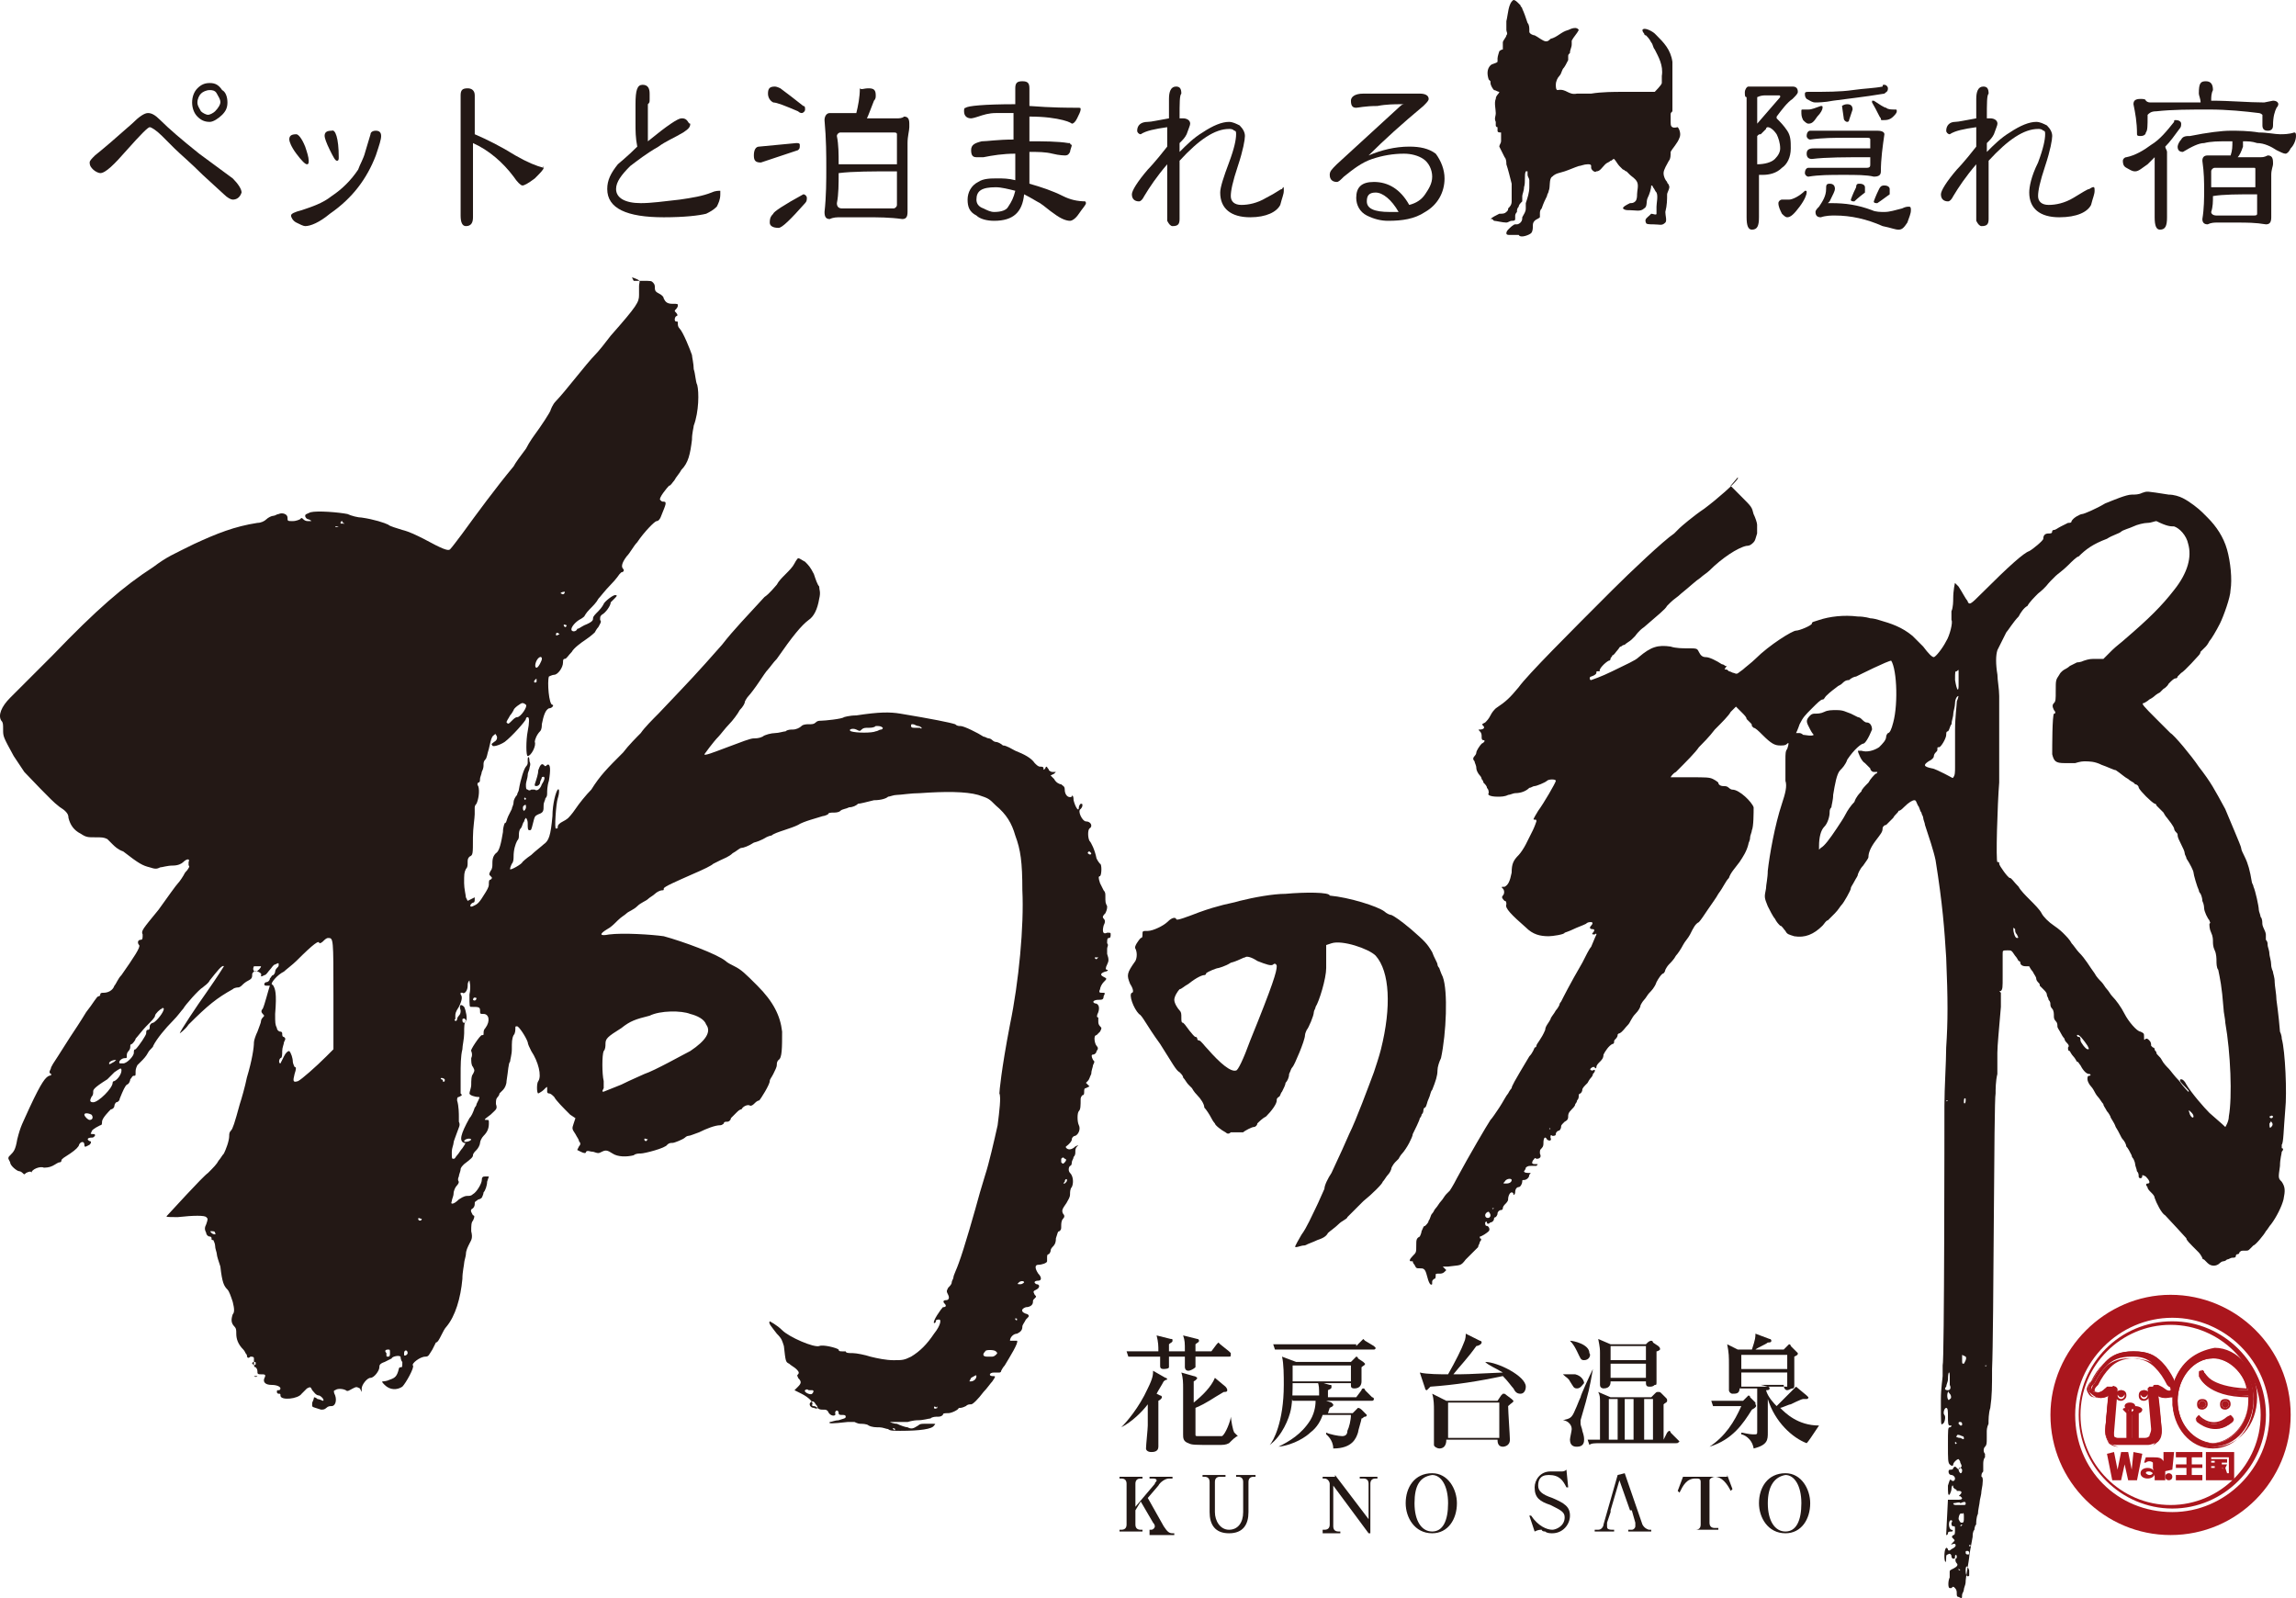
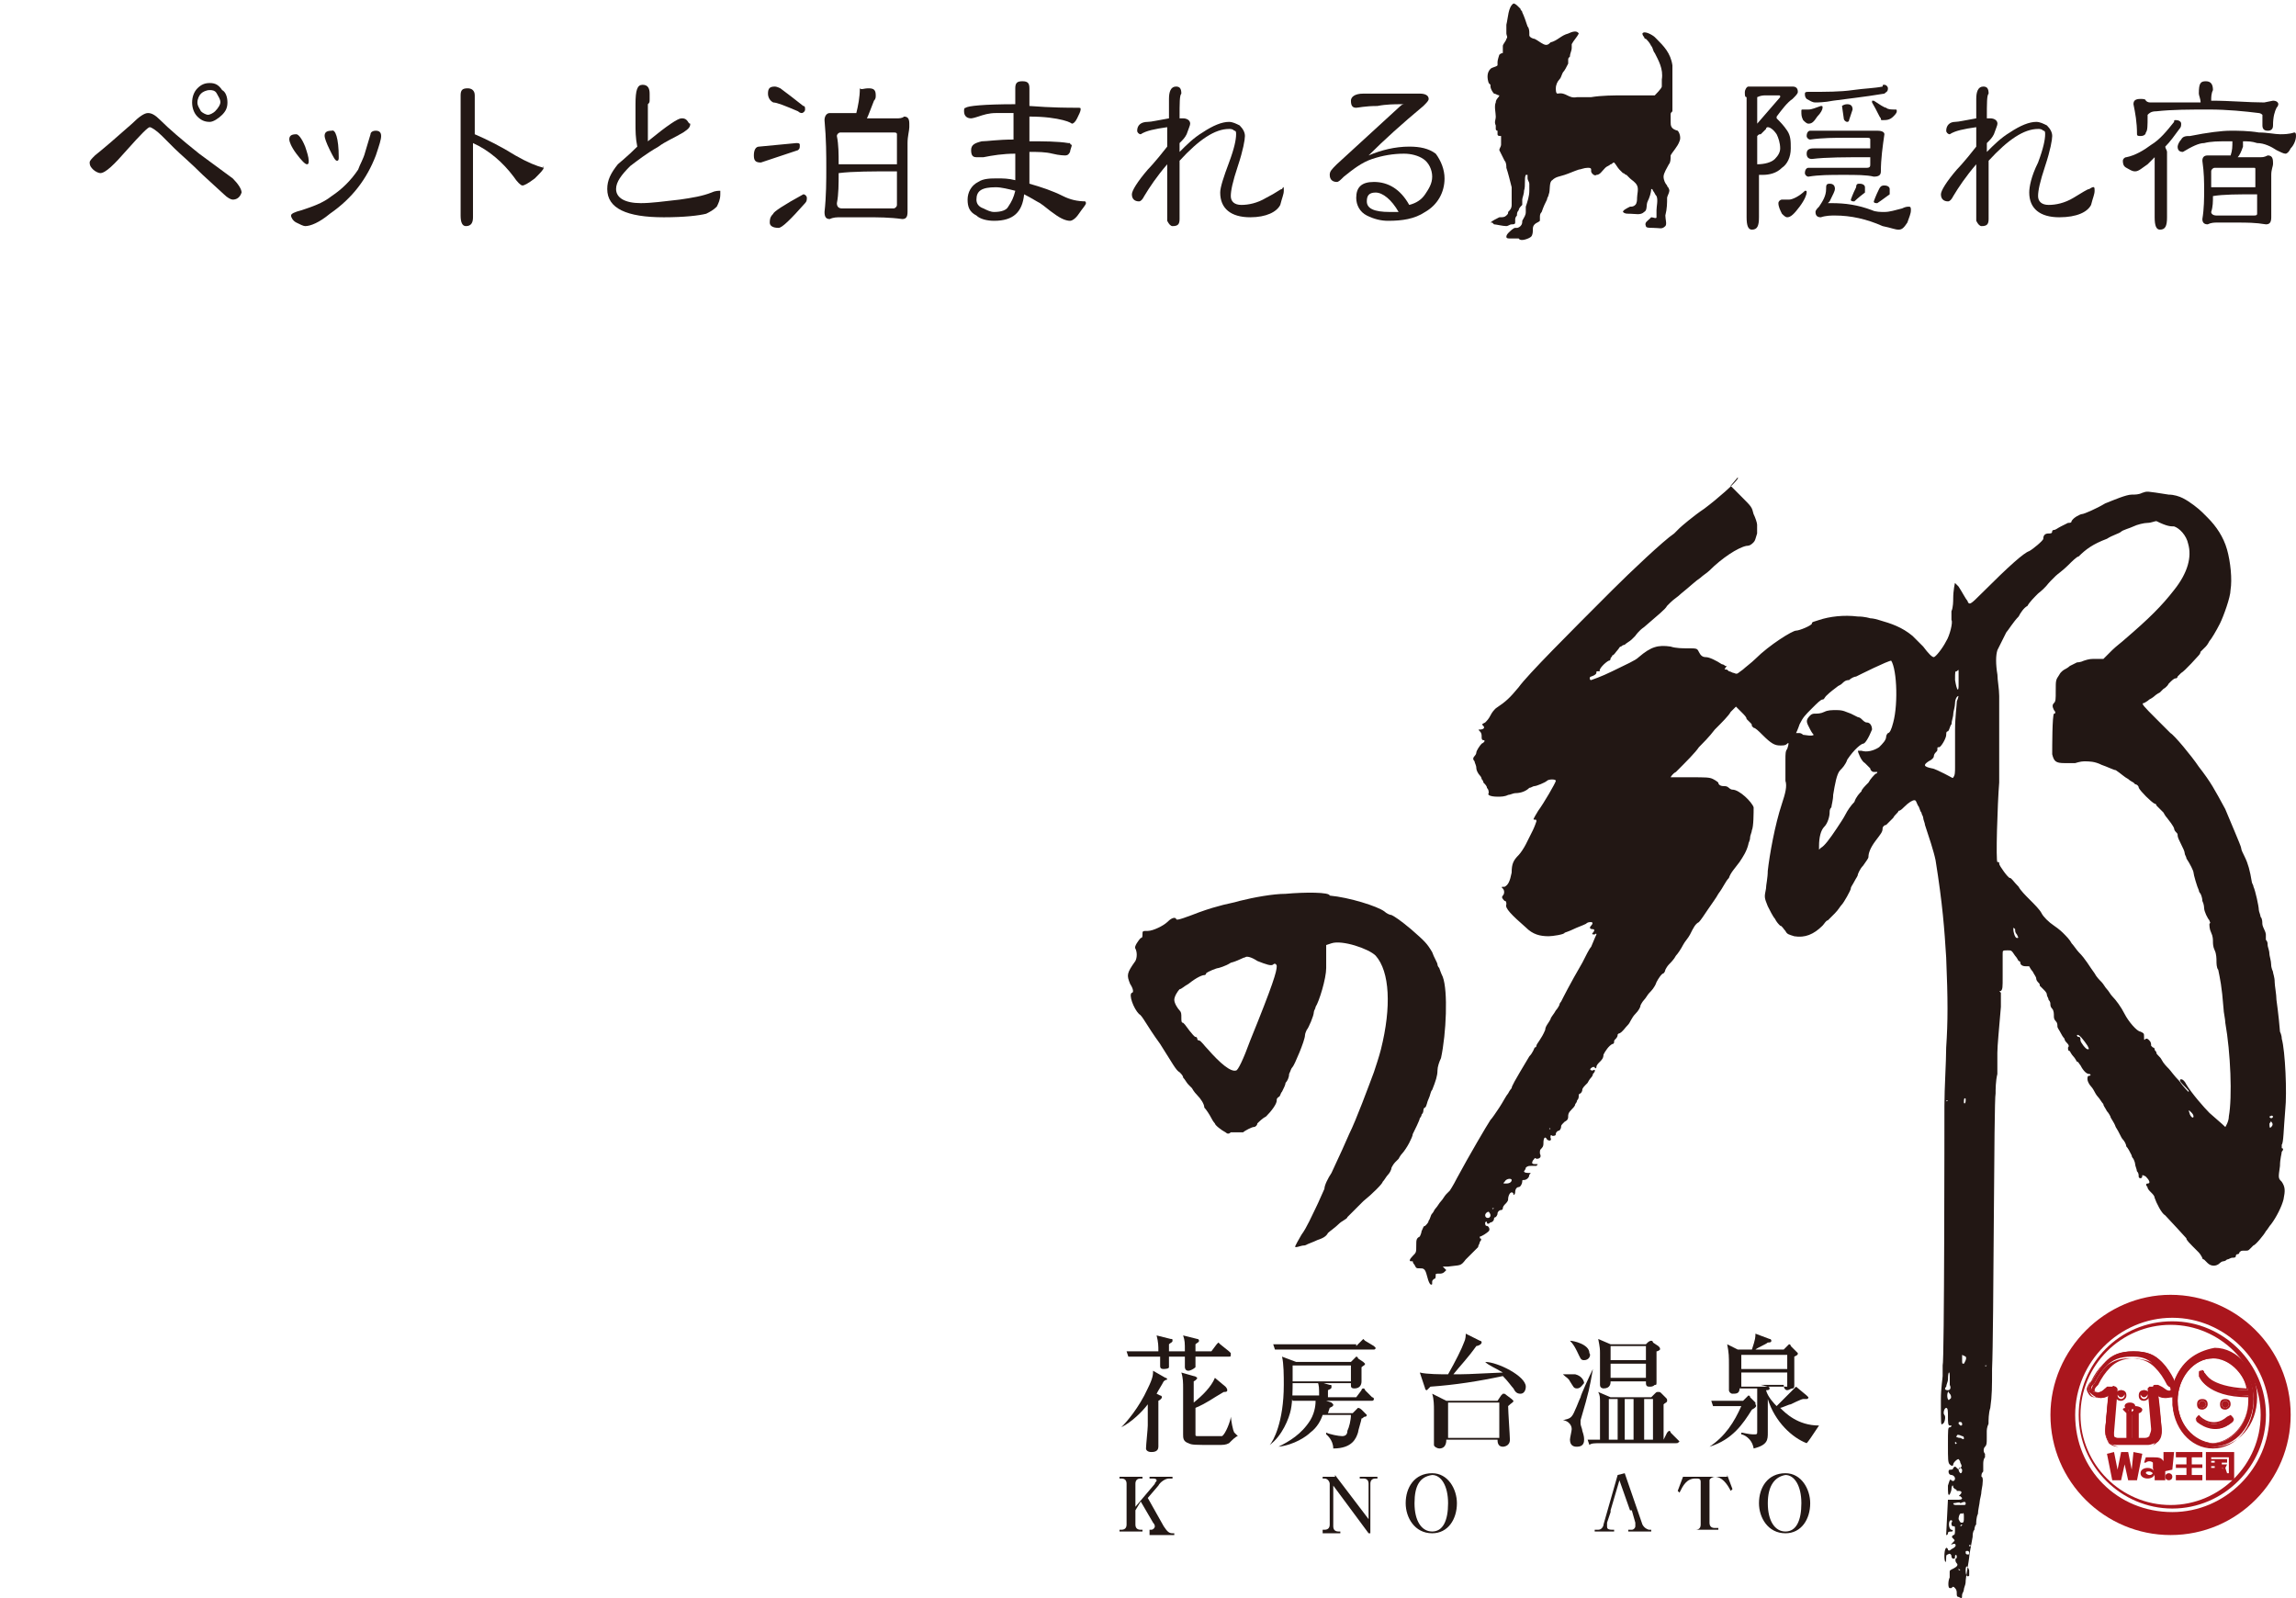
<svg xmlns="http://www.w3.org/2000/svg" viewBox="747.211 173.868 129.977 90.466" width="129.977" height="90.466">
  <g transform="matrix(1, 0, 0, 1, -398.113, -547.532)">
    <g>
      <path class="st6" d="M1157.8,727.2c0-0.2-0.1-0.3-0.2-0.5c-0.1-0.2-0.3-0.2-0.4-0.2c-0.2,0-0.4,0.1-0.5,0.2 c-0.1,0.1-0.2,0.3-0.2,0.5c0,0.2,0.1,0.3,0.2,0.5c0.1,0.1,0.3,0.2,0.4,0.2c0.1,0,0.3-0.1,0.4-0.2 C1157.7,727.5,1157.8,727.3,1157.8,727.2z M1158.2,727.2c0,0.3-0.1,0.5-0.3,0.7c-0.2,0.2-0.5,0.4-0.7,0.4c-0.3,0-0.5-0.1-0.7-0.3 c-0.2-0.2-0.3-0.5-0.3-0.8c0-0.3,0.1-0.6,0.3-0.8c0.2-0.2,0.4-0.3,0.7-0.3c0.3,0,0.5,0.1,0.7,0.4 C1158.1,726.6,1158.2,726.9,1158.2,727.2z M1159,732.3c-0.1,0.3-0.3,0.4-0.5,0.4c-0.1,0-0.3-0.1-0.5-0.3l-1.2-1.1 c-0.7-0.7-1.3-1.2-1.6-1.5c-0.2-0.2-0.4-0.4-0.7-0.7c-0.3-0.3-0.6-0.5-0.7-0.5c-0.1,0-0.5,0.4-1.3,1.3c-0.7,0.8-1.2,1.3-1.5,1.3 c-0.1,0-0.3-0.1-0.4-0.2c-0.1-0.1-0.2-0.2-0.2-0.4c0-0.1,0.1-0.2,0.3-0.4c0.5-0.4,1.2-1,2.1-1.8c0.4-0.4,0.7-0.6,0.9-0.6 c0.2,0,0.4,0.1,0.7,0.4c0.5,0.5,1.2,1.1,2.2,1.9l1.9,1.4C1158.8,731.8,1159,732.1,1159,732.3z" style="fill: rgb(35, 24, 21);" />
      <path class="st6" d="M1162.8,730.5c0,0.1,0,0.2-0.1,0.2c-0.1,0-0.3-0.2-0.6-0.6c-0.3-0.4-0.4-0.7-0.4-0.8c0-0.2,0.1-0.3,0.4-0.3 c0.1,0,0.3,0.2,0.5,0.7C1162.7,730,1162.8,730.3,1162.8,730.5z M1164.5,730.3c0,0.1,0,0.2-0.1,0.2c-0.1,0-0.2-0.2-0.4-0.6 c-0.2-0.4-0.3-0.7-0.3-0.8c0-0.2,0.1-0.3,0.4-0.3C1164.3,728.7,1164.5,729.2,1164.5,730.3z M1166.9,729.1c0,0.2-0.1,0.5-0.3,1.1 c-0.5,1.3-1.3,2.4-2.6,3.3c-0.6,0.5-1.1,0.7-1.4,0.7c-0.1,0-0.3-0.1-0.5-0.2c-0.2-0.1-0.3-0.3-0.3-0.4c0-0.1,0.2-0.2,0.6-0.3 c0.6-0.2,1.2-0.4,1.7-0.8c0.6-0.4,1.1-0.9,1.5-1.5c0.1-0.3,0.3-0.6,0.4-1c0.1-0.3,0.2-0.7,0.3-1c0-0.1,0.1-0.2,0.3-0.2 C1166.8,728.8,1166.9,728.9,1166.9,729.1z" style="fill: rgb(35, 24, 21);" />
      <path class="st6" d="M1176.1,730.9c0,0.1-0.2,0.3-0.5,0.6c-0.4,0.3-0.6,0.4-0.7,0.4c-0.1,0-0.3-0.2-0.5-0.5 c-0.6-0.8-1.4-1.5-2.3-1.9c0,0.5,0,1.1,0,2.1c0,0.9,0,1.6,0,2.1c0,0.3-0.1,0.5-0.4,0.5c-0.2,0-0.3-0.2-0.3-0.6c0-0.3,0-0.9,0-1.6 c0-0.7,0-1.2,0-1.6v-2.2c0-0.2,0-0.4,0-0.7c0-0.3,0-0.6,0-0.7c0-0.3,0.1-0.4,0.4-0.4c0.2,0,0.4,0.1,0.4,0.4c0,0.2,0,0.6,0,1.1 c0,0.5,0,0.8,0,1.1c0.7,0.3,1.5,0.7,2.3,1.2c0.7,0.4,1.2,0.6,1.6,0.7C1176,730.8,1176.1,730.8,1176.1,730.9z" style="fill: rgb(35, 24, 21);" />
      <path class="st6" d="M1186.1,732.4c0,0.3-0.1,0.5-0.2,0.7c-0.2,0.2-0.4,0.3-0.6,0.4c-0.4,0.1-1.2,0.2-2.4,0.2 c-2.1,0-3.2-0.5-3.2-1.6c0-0.5,0.2-0.9,0.6-1.4c0.1-0.1,0.5-0.4,1.1-1c-0.1-0.5-0.1-0.9-0.1-1.3v-1.1c0-0.8,0.1-1.1,0.4-1.1 c0.3,0,0.4,0.2,0.4,0.5c0,0.1,0,0.2,0,0.3c0,0.2,0,0.2-0.1,0.3c0,0.3,0,0.8,0,1.3c0,0.3,0,0.5,0,0.8c1.1-0.9,1.7-1.3,1.9-1.3 c0.1,0,0.2,0,0.3,0.1c0.1,0.1,0.1,0.2,0.2,0.2c0,0.2-0.1,0.3-0.4,0.5c-0.5,0.3-1,0.5-1.4,0.8c-0.7,0.4-1.2,0.8-1.6,1.1 c-0.5,0.5-0.8,0.9-0.8,1.3c0,0.5,0.5,0.8,1.4,0.8c0.6,0,1.3-0.1,2.2-0.2c0.7-0.1,1.3-0.2,1.8-0.4c0.2-0.1,0.4-0.1,0.5-0.1 C1186.1,732.3,1186.1,732.3,1186.1,732.4z" style="fill: rgb(35, 24, 21);" />
      <path class="st6" d="M1190.4,729.5c0.1,0,0.2,0,0.2,0.1c0,0.2,0,0.2-0.1,0.3l-2.1,0.7c-0.3,0-0.4-0.1-0.4-0.4 c0-0.3,0.1-0.5,0.3-0.5L1190.4,729.5z M1189.2,726.3c0,0,0.1,0,0.3,0.1c0.4,0.3,0.8,0.6,1.3,1c0.1,0,0.1,0.1,0.1,0.2 c0,0.1-0.1,0.2-0.2,0.2c0,0-0.1,0-0.2-0.1c-0.7-0.3-1.2-0.5-1.4-0.5c-0.2-0.1-0.3-0.3-0.3-0.5 C1188.8,726.4,1188.9,726.3,1189.2,726.3z M1190.8,732.4c0.1,0,0.2,0.1,0.2,0.2c0,0.1,0,0.2-0.1,0.3c-0.8,0.9-1.3,1.4-1.5,1.4 c-0.3,0-0.5-0.1-0.5-0.3c0-0.3,0.1-0.4,0.2-0.5C1189.1,733.4,1189.7,733,1190.8,732.4z M1194.4,733.2c0.5,0,1,0,1.5,0 c0.1,0,0.2-0.1,0.2-0.2c0-0.7,0-1.3,0-1.9c-1.4,0-2.5,0-3.3,0.1c0,0,0,0,0,0c0,0.6,0,1.2-0.1,1.7c0,0.2,0.1,0.3,0.3,0.3 C1193.4,733.2,1193.9,733.2,1194.4,733.2z M1192.8,730.7C1192.8,730.7,1192.9,730.7,1192.8,730.7h3.3h0c0-0.7,0-1.3,0-1.7 c0-0.1-0.1-0.1-0.2-0.1c-0.7,0-1.7,0-3,0c-0.1,0-0.2,0.1-0.2,0.2C1192.8,729.6,1192.8,730.1,1192.8,730.7z M1194.5,726.4 c0.3,0,0.4,0.1,0.4,0.4c0,0.1,0,0.2-0.1,0.3c-0.2,0.5-0.3,0.8-0.4,1h0.4c0.4,0,0.8,0,1.3,0c0.1,0,0.3,0,0.4-0.1 c0.2,0,0.3,0.1,0.3,0.4c0,0,0,0.1,0,0.2c0,0.2-0.1,0.5-0.1,0.9c0,0.6,0,1.2,0,1.9c0,0.5,0,1.1,0,2c0,0.3-0.1,0.4-0.3,0.4 c-0.7-0.1-1.4-0.1-2-0.1c-0.8,0-1.3,0-1.5,0c-0.2,0-0.4,0-0.6,0.1c-0.2,0-0.3-0.1-0.3-0.4c0.1-0.9,0.1-1.8,0.1-2.5 c0-0.7,0-1.6-0.1-2.7c0-0.2,0.1-0.4,0.3-0.4c0.1,0,0.2,0,0.3,0c0.1,0,0.3,0,0.5,0h0.7c0.1-0.4,0.2-0.9,0.2-1.4 C1194.1,726.5,1194.2,726.4,1194.5,726.4z" style="fill: rgb(35, 24, 21);" />
      <path class="st6" d="M1202.8,732.2c-0.4-0.1-0.8-0.2-1.1-0.2c-0.8,0-1.1,0.2-1.1,0.7c0,0.2,0.1,0.4,0.4,0.5 c0.2,0.1,0.4,0.2,0.6,0.2c0.4,0,0.7-0.1,0.8-0.3C1202.6,732.8,1202.7,732.6,1202.8,732.2z M1206.8,732.9c0,0.1-0.2,0.3-0.4,0.6 c-0.2,0.3-0.4,0.4-0.5,0.4c-0.2,0-0.5-0.1-0.9-0.4c-0.3-0.2-0.5-0.4-0.8-0.6c-0.2-0.1-0.5-0.3-0.9-0.5c-0.1,1-0.6,1.5-1.7,1.5 c-0.4,0-0.8-0.1-1-0.3c-0.4-0.2-0.5-0.5-0.5-0.9c0-0.4,0.2-0.8,0.6-1c0.3-0.2,0.7-0.2,1.1-0.2c0.3,0,0.6,0,1,0.1 c0-0.2,0-0.4,0-0.7c0-0.4,0-0.6,0-0.7c0,0,0,0,0,0c0,0,0-0.1,0-0.1c-0.7,0-1.3,0.1-1.8,0.2c0,0-0.1,0-0.2,0c-0.1,0-0.1,0-0.2,0 c-0.2,0-0.3-0.1-0.3-0.4c0-0.3,0.2-0.4,0.6-0.5c0.3,0,0.9-0.1,1.8-0.1c0-0.4,0-0.9,0-1.5c-0.6,0-1,0-1,0c-0.4,0-0.7,0.1-1,0.2 c-0.3,0.1-0.4,0.1-0.4,0.1c-0.2,0-0.4-0.1-0.4-0.4c0-0.1,0-0.2,0.1-0.2c0.1-0.1,1-0.2,2.8-0.2c0-0.6,0-0.9,0-0.9 c0-0.3,0.1-0.4,0.4-0.4c0.3,0,0.4,0.1,0.4,0.4c0,0.3,0,0.6,0,1c1.3,0.1,2.2,0.1,2.7,0.1c0.2,0,0.2,0,0.2,0.1 c0,0.1-0.1,0.3-0.2,0.5c-0.1,0.2-0.2,0.3-0.3,0.3c0,0-0.1-0.1-0.5-0.2c-0.4-0.1-1-0.2-1.9-0.2c0,0.5,0,1,0,1.4 c0.8,0,1.6,0,2.2,0.1c0.1,0,0.1,0,0.1,0c0,0,0,0.1,0.1,0.1c0,0.1-0.1,0.3-0.1,0.4c-0.1,0.2-0.2,0.2-0.3,0.2c0,0-0.3,0-0.7-0.1 c-0.4-0.1-0.8-0.1-1.3-0.1c0,0.1,0,0.7,0,1.8c0.7,0.2,1.3,0.4,1.9,0.7c0.4,0.2,0.8,0.3,1.3,0.3 C1206.7,732.8,1206.8,732.8,1206.8,732.9z" style="fill: rgb(35, 24, 21);" />
      <path class="st6" d="M1218,732.2c0,0.2-0.1,0.4-0.2,0.8c-0.2,0.4-0.8,0.7-1.7,0.7c-1.1,0-1.7-0.5-1.7-1.4c0-0.3,0.2-0.9,0.5-1.7 c0.3-0.8,0.4-1.3,0.4-1.6c0-0.1,0-0.2-0.1-0.2c-0.1-0.1-0.2-0.1-0.3-0.1c-0.8,0-1.7,0.6-2.8,1.8v2.3c0,0.1,0,0.3,0,0.5 c0,0.2,0,0.4,0,0.5c0,0.3-0.1,0.4-0.4,0.4c-0.1,0-0.2-0.1-0.3-0.3c0-0.2,0-1.3,0-3.2c-0.6,0.7-1,1.3-1.3,1.8 c-0.1,0.2-0.2,0.3-0.3,0.3c-0.2,0-0.4-0.1-0.4-0.4c0-0.2,0.3-0.7,0.9-1.4c0,0,0.4-0.4,1.1-1.3v-0.1c0,0,0-0.4,0-1 c-0.7,0.1-1.2,0.2-1.5,0.4c-0.1,0-0.2-0.1-0.2-0.2c0-0.3,0.2-0.5,0.6-0.5c0.2,0,0.6-0.1,1.2-0.2l0-1.1c0-0.4,0.1-0.7,0.4-0.7 c0.2,0,0.3,0.1,0.3,0.4c-0.1,0.1-0.1,0.5-0.1,1.4c0,0,0.1,0,0.1,0c0,0,0.1,0,0.1,0c0.2,0,0.4,0.1,0.4,0.3c0,0.1-0.1,0.3-0.2,0.6 c-0.1,0.2-0.2,0.3-0.4,0.5v0.5c0.4-0.4,0.8-0.8,1.3-1.1c0.6-0.4,1.1-0.6,1.5-0.6c0.2,0,0.4,0.1,0.6,0.2c0.2,0.2,0.3,0.4,0.3,0.6 c0,0.2-0.1,0.8-0.4,1.7c-0.3,0.9-0.4,1.4-0.4,1.7c0,0.3,0.2,0.5,0.6,0.5c0.4,0,0.9-0.1,1.4-0.4c0.6-0.3,0.8-0.5,0.9-0.5 C1218,731.9,1218,732,1218,732.2z" style="fill: rgb(35, 24, 21);" />
      <path class="st6" d="M1224.5,733.4c-0.4-0.7-0.9-1.1-1.3-1.1c-0.4,0-0.5,0.2-0.5,0.5c0,0.4,0.4,0.6,1.3,0.6 C1224,733.4,1224.2,733.4,1224.5,733.4z M1227.1,731.5c0,0.8-0.4,1.5-1.1,1.9c-0.6,0.4-1.3,0.5-2.1,0.5c-0.4,0-0.8-0.1-1.2-0.3 c-0.4-0.2-0.6-0.6-0.6-1c0-0.6,0.3-0.9,1-0.9c0.8,0,1.5,0.4,2,1.3c0.4-0.1,0.7-0.3,0.9-0.6c0.2-0.3,0.4-0.6,0.4-1 c0-0.4-0.2-0.8-0.5-1c-0.3-0.2-0.7-0.3-1.1-0.3c-0.6,0-1.2,0.1-1.8,0.3c-0.6,0.2-1.1,0.6-1.6,1c-0.2,0.2-0.3,0.3-0.4,0.3 c-0.2,0-0.4-0.1-0.4-0.4c0-0.2,0.1-0.3,0.4-0.6l3.6-3.3c0,0,0.1-0.1,0.2-0.1c-0.1,0-0.1,0-0.2,0c-0.3,0-0.8,0-1.3,0.1 c-0.7,0-1.1,0.1-1.2,0.1c-0.2,0-0.3-0.1-0.3-0.4c0-0.2,0.2-0.4,0.7-0.4c0.8,0,1.9,0,3.2,0c0.3,0,0.5,0.1,0.5,0.3 c0,0.1-0.1,0.2-0.3,0.4c-1.2,1-2.2,1.9-3.1,2.8c0.7-0.3,1.5-0.5,2.3-0.5c0.6,0,1.1,0.1,1.5,0.4 C1226.9,730.5,1227.1,731,1227.1,731.5z" style="fill: rgb(35, 24, 21);" />
      <path class="st6" d="M1244.8,726.9c0,0.1,0,0.2,0,0.2c0,0.5,0,0.9,0,1.3l1.3-1.5c0-0.1,0-0.1-0.1-0.1h-0.8 C1245.2,726.8,1245,726.8,1244.8,726.9z M1244.8,729.1c0,0,0,0.1,0,0.1l0,1.5c0.4,0,0.8-0.1,1-0.3c0.2-0.2,0.3-0.4,0.3-0.6 c0-0.3-0.1-0.6-0.2-0.8c-0.2-0.3-0.4-0.4-0.5-0.4c0,0-0.1,0-0.1,0.1l-0.3,0.3C1244.9,729,1244.9,729,1244.8,729.1z M1244.7,726.3 c0.6,0,1.2,0,1.8,0c0.1,0,0.2,0,0.3,0c0.2,0,0.3,0.1,0.3,0.3c0,0.1-0.1,0.2-0.3,0.4c-0.3,0.2-0.6,0.6-0.9,1c0,0,0,0.1,0,0.1 c0.2,0.2,0.4,0.4,0.6,0.7c0.2,0.3,0.2,0.6,0.2,1c0,0.5-0.2,0.9-0.5,1.1c-0.3,0.3-0.7,0.4-1.1,0.4c-0.1,0-0.2,0-0.2,0l0,2.4 c0,0.5-0.1,0.7-0.4,0.7c-0.2,0-0.3-0.2-0.3-0.7c0-1.9,0-3.4,0-4.5c0-0.6,0-1.3,0-2.1c0-0.1,0-0.1,0-0.2c-0.1,0-0.1-0.1-0.1-0.3 c0-0.1,0.1-0.3,0.2-0.3C1244.4,726.3,1244.5,726.3,1244.7,726.3z M1246.2,732.7c0.2,0,0.3,0,0.4,0c0.2,0,0.6-0.2,0.9-0.5 c0.1,0,0.1,0,0.1,0.1c0,0.1-0.1,0.4-0.4,0.8c-0.3,0.4-0.5,0.6-0.7,0.6c-0.1,0-0.2-0.1-0.3-0.2c-0.1-0.2-0.2-0.4-0.2-0.6 C1246,732.8,1246.1,732.7,1246.2,732.7z M1247.4,727.6c0.2,0,0.3,0,0.3,0c0.2,0,0.4-0.1,0.7-0.2c0.1,0,0.1,0,0.1,0.1 c0,0.1-0.1,0.3-0.3,0.5c-0.2,0.3-0.3,0.4-0.5,0.4c-0.1,0-0.2-0.1-0.3-0.2c-0.1-0.2-0.1-0.3-0.1-0.5 C1247.3,727.6,1247.3,727.6,1247.4,727.6z M1249.9,727.3c0.2,0,0.3,0.1,0.3,0.3l-0.2,0.6c0,0.1-0.1,0.1-0.1,0.1 c-0.1,0-0.2-0.1-0.2-0.2l-0.1-0.7C1249.6,727.4,1249.7,727.3,1249.9,727.3z M1250.6,731.8c0.2,0,0.3,0.1,0.3,0.2 c0,0.1,0,0.2,0,0.3c-0.4,0.3-0.6,0.5-0.6,0.5c-0.1,0-0.2,0-0.2-0.1c0,0,0.1-0.3,0.3-0.7C1250.4,731.8,1250.5,731.8,1250.6,731.8z M1249.7,728.8l1.4,0c0.1,0,0.3,0,0.5,0c0.3,0,0.4,0.1,0.4,0.2c-0.1,0.7-0.2,1.4-0.2,2.1c0,0.2-0.1,0.3-0.4,0.3 c-0.4-0.1-1-0.1-1.7-0.1c-0.8,0-1.4,0-2,0.1c-0.1,0-0.2-0.1-0.2-0.2c0-0.2,0.1-0.3,0.2-0.3c0.4,0,0.9,0,1.6,0c0.4,0,1,0,1.7,0 c0.2,0,0.2-0.1,0.2-0.2c0-0.1,0-0.2,0-0.4h0c-1.4,0-2.5,0-3.3,0.1c-0.2,0-0.3-0.1-0.3-0.3c0-0.2,0.1-0.3,0.4-0.3h3.2c0,0,0,0,0,0 c0-0.2,0-0.3,0-0.5c0-0.1-0.1-0.1-0.2-0.1c-0.2,0-0.6,0-1.2,0c-0.6,0-1.3,0-2,0.1c-0.1,0-0.2-0.1-0.2-0.2c0-0.2,0.1-0.3,0.2-0.3 L1249.7,728.8z M1252,726.2c0.1,0,0.2,0.1,0.2,0.2c0,0.2-0.1,0.2-0.2,0.3c-1.2,0.2-2.2,0.3-2.9,0.4c-0.5,0.1-0.9,0.1-1,0.1 c-0.2,0-0.3-0.1-0.5-0.2c-0.1-0.1-0.1-0.2-0.1-0.3c0-0.1,0.1-0.1,0.2-0.1c1,0,1.8,0,2.5-0.1c0.7-0.1,1.2-0.1,1.7-0.2 C1251.9,726.2,1251.9,726.2,1252,726.2z M1252,731.9c0.2,0,0.3,0.1,0.3,0.2c0,0.1,0,0.2,0,0.3c-0.4,0.3-0.7,0.5-0.7,0.5 c-0.1,0-0.2,0-0.2-0.1c0,0,0.1-0.3,0.3-0.7C1251.8,731.9,1251.9,731.9,1252,731.9z M1251.4,727.1L1251.4,727.1 c0.3,0.2,0.6,0.4,0.7,0.4c0.1,0.1,0.3,0.1,0.5,0.1c0.1,0,0.1,0,0.1,0.1c0,0.1-0.1,0.2-0.2,0.3c-0.2,0.2-0.4,0.2-0.6,0.2 c-0.1,0-0.1,0-0.1-0.1c-0.1-0.1-0.2-0.4-0.5-0.9c0,0,0-0.1,0-0.1C1251.2,727.1,1251.3,727.1,1251.4,727.1z M1248.9,731.8 c0.2,0,0.3,0.1,0.3,0.3c0,0.1-0.1,0.3-0.3,0.7c0,0-0.1,0.1-0.1,0.1c0,0,0.1,0,0.2,0c0.8,0,1.5,0.1,2.3,0.4 c0.2,0.1,0.5,0.1,0.7,0.1c0.3,0,0.6-0.1,1-0.2c0.2-0.1,0.3-0.1,0.4-0.1c0.1,0,0.1,0.1,0.1,0.2c0,0.2-0.1,0.4-0.2,0.7 c-0.2,0.3-0.3,0.4-0.5,0.4c-0.2,0-0.4-0.1-0.9-0.2c-0.9-0.4-1.8-0.6-2.7-0.6c-0.2,0-0.5,0-0.8,0.1c-0.2,0-0.3-0.1-0.3-0.3 c0-0.1,0.1-0.2,0.2-0.3c0.2-0.3,0.4-0.6,0.4-1C1248.7,731.9,1248.7,731.8,1248.9,731.8z" style="fill: rgb(35, 24, 21);" />
      <path class="st6" d="M1263.9,732.2c0,0.2-0.1,0.4-0.2,0.8c-0.2,0.4-0.8,0.7-1.8,0.7c-1.1,0-1.7-0.5-1.7-1.4 c0-0.3,0.1-0.9,0.5-1.7c0.3-0.8,0.4-1.3,0.4-1.6c0-0.1,0-0.2-0.1-0.2c-0.1-0.1-0.2-0.1-0.3-0.1c-0.8,0-1.7,0.6-2.8,1.8v2.3 c0,0.1,0,0.3,0,0.5c0,0.2,0,0.4,0,0.5c0,0.3-0.1,0.4-0.4,0.4c-0.1,0-0.2-0.1-0.3-0.3c0-0.2,0-1.3,0-3.2c-0.6,0.7-1,1.3-1.3,1.8 c-0.1,0.2-0.2,0.3-0.3,0.3c-0.2,0-0.4-0.1-0.4-0.4c0-0.2,0.3-0.7,0.9-1.4c0,0,0.4-0.4,1.1-1.3v-0.1c0,0,0-0.4,0-1 c-0.7,0.1-1.2,0.2-1.5,0.4c-0.1,0-0.2-0.1-0.2-0.2c0-0.3,0.2-0.5,0.5-0.5c0.2,0,0.6-0.1,1.2-0.2l0-1.1c0-0.4,0.1-0.7,0.4-0.7 c0.2,0,0.3,0.1,0.3,0.4c-0.1,0.1-0.1,0.5-0.1,1.4c0,0,0.1,0,0.1,0c0,0,0.1,0,0.1,0c0.2,0,0.4,0.1,0.4,0.3c0,0.1-0.1,0.3-0.2,0.6 c-0.1,0.2-0.2,0.3-0.4,0.5v0.5c0.4-0.4,0.8-0.8,1.3-1.1c0.6-0.4,1.1-0.6,1.5-0.6c0.2,0,0.4,0.1,0.6,0.2c0.2,0.2,0.3,0.4,0.3,0.6 c0,0.2-0.1,0.8-0.4,1.7c-0.3,0.9-0.4,1.4-0.4,1.7c0,0.3,0.2,0.5,0.6,0.5c0.4,0,0.9-0.1,1.4-0.4c0.5-0.3,0.8-0.5,0.9-0.5 C1263.9,731.9,1263.9,732,1263.9,732.2z" style="fill: rgb(35, 24, 21);" />
      <path class="st6" d="M1268.5,728.2c0.2,0,0.3,0.1,0.3,0.2c0,0.1,0,0.2-0.1,0.3c-0.3,0.4-0.5,0.7-0.8,1c0,0.1,0.1,0.2,0.1,0.3 c0,0.5,0,0.9,0,1.3l0,2.4c0,0.5-0.1,0.7-0.4,0.7c-0.2,0-0.3-0.2-0.3-0.7c0-1,0-1.8,0-2.4c0-0.3,0-0.6,0-1 c-0.1,0.1-0.3,0.3-0.4,0.4c-0.3,0.2-0.5,0.4-0.7,0.4c-0.2,0-0.3-0.1-0.5-0.2c-0.2-0.1-0.2-0.3-0.2-0.4c0-0.1,0.1-0.2,0.2-0.2 c0.5-0.1,1-0.4,1.4-0.7c0.5-0.3,0.9-0.8,1.3-1.3C1268.4,728.2,1268.4,728.2,1268.5,728.2z M1270.5,732 C1270.5,732,1270.5,732,1270.5,732h2.5c0,0,0,0,0,0V731c0-0.1,0-0.1-0.1-0.1c-0.5,0-1.3,0-2.2,0c-0.1,0-0.2,0.1-0.2,0.2 C1270.5,731.4,1270.5,731.7,1270.5,732z M1271.8,733.6c0.3,0,0.7,0,1.1,0c0.1,0,0.2,0,0.2-0.1v-1.1c-1.1,0-1.9,0-2.5,0.1 c0,0,0,0,0,0c0,0.3,0,0.6-0.1,0.9c0,0.1,0.1,0.2,0.3,0.2C1271,733.6,1271.4,733.6,1271.8,733.6z M1270.2,726 c0.3,0,0.4,0.2,0.4,0.5c-0.1,0.2-0.1,0.4-0.1,0.6c1.1,0,2.1,0.1,3,0.1l0.5-0.1c0.2,0,0.3,0.1,0.3,0.2c0,0,0,0.1-0.1,0.2 c-0.1,0.2-0.2,0.5-0.2,1c0,0.2-0.1,0.3-0.3,0.3c-0.2,0-0.3-0.1-0.3-0.3c0-0.2,0-0.4,0-0.6c0,0-0.1-0.1-0.2-0.1 c-0.8-0.1-1.8-0.2-2.8-0.2c-1.1,0-2.1,0-3,0.1c-0.3,0-0.4,0.1-0.5,0.2l0,0.1c0,0.5,0,0.8-0.1,0.9c0,0.1-0.1,0.2-0.3,0.2 c-0.1,0-0.2,0-0.2-0.1c0-0.7-0.1-1.2-0.2-1.7c0-0.2,0.1-0.3,0.4-0.3c0.1,0,0.3,0,0.3,0.1c0.1,0.1,0.2,0.1,0.3,0.1 c0.7,0,1.6,0,2.7,0c0,0,0.1,0,0.1,0c0-0.2-0.1-0.4-0.1-0.5C1269.8,726.1,1269.9,726,1270.2,726z M1271.4,729.4 c-0.5,0-0.9,0-1.3,0.1c-0.3,0-0.7,0.2-1.2,0.5c-0.2,0-0.3-0.1-0.3-0.3c0-0.1,0.1-0.3,0.2-0.4c0.1-0.2,0.3-0.2,0.5-0.2 c1-0.2,1.8-0.3,2.3-0.3c0.4,0,1,0,1.6,0.1c0.5,0,0.9,0.1,1.2,0.1c0.2,0,0.5,0,0.8-0.1c0.1,0,0.1,0.1,0.1,0.2 c0,0.2-0.1,0.5-0.3,0.7c-0.1,0.2-0.2,0.3-0.3,0.3c-0.1,0-0.3-0.1-0.5-0.2c-0.3-0.2-0.7-0.4-1.1-0.4c-0.3-0.1-0.5-0.1-0.8-0.1 c0,0,0,0.1,0,0.1c0,0,0,0.1,0,0.2c-0.1,0.3-0.2,0.5-0.3,0.6h0.3c0.3,0,0.6,0,1,0c0.1,0,0.2,0,0.4-0.1c0.2,0,0.3,0.1,0.3,0.4 c0,0,0,0,0,0.1c0,0.1-0.1,0.3-0.1,0.6c0,0.4,0,0.8,0,1.2c0,0.3,0,0.7,0,1.2c0,0.3-0.1,0.4-0.3,0.4c-0.6-0.1-1.1-0.1-1.6-0.1 c-0.6,0-1,0-1.2,0c-0.1,0-0.3,0-0.5,0.1c-0.2,0-0.3-0.1-0.3-0.3c0.1-0.6,0.1-1.2,0.1-1.6c0-0.5,0-1-0.1-1.7 c0-0.2,0.1-0.3,0.3-0.3c0.1,0,0.2,0,0.3,0c0.1,0,0.3,0,0.5,0h0.5c0.1-0.3,0.1-0.5,0.1-0.8 C1271.4,729.4,1271.4,729.4,1271.4,729.4z" style="fill: rgb(35, 24, 21);" />
-       <path class="st6" d="M1239.9,728.3c0-0.1,0-0.3,0-0.4c0-0.1,0-0.1,0.1-0.2c0-0.1,0-0.2,0-0.4c0,0,0-0.1,0-0.2c0-0.3,0-0.5,0-0.8 c0-0.2,0-0.5,0-0.7c0-0.2,0-0.4,0-0.7c-0.1-0.7-0.5-1.1-0.9-1.5c0,0-0.1-0.1-0.1-0.1c-0.1-0.1-0.6-0.4-0.7-0.2 c0,0.1,0.1,0.2,0.1,0.2c0,0,0,0.1,0.1,0.1c0.1,0.1,0.2,0.2,0.3,0.4c0.1,0.1,0.1,0.3,0.2,0.4c0.2,0.4,0.5,0.9,0.4,1.5 c0,0.1,0,0.2,0,0.4c0,0.1-0.4,0.5-0.4,0.5c-0.1,0-0.2,0-0.2,0c-0.1,0-0.3,0-0.4,0c-0.1,0-0.2,0-0.4,0c-0.3,0-0.5,0-0.8,0 c-0.5,0-1.2,0-1.8,0.1c-0.3,0-0.5,0-0.8,0c-0.5,0.1-0.6-0.3-1.1-0.2c-0.1,0-0.1-0.2-0.1-0.3c0-0.2,0.1-0.4,0.2-0.5 c0.1-0.1,0.1-0.2,0.2-0.4c0.1-0.1,0.2-0.3,0.3-0.5c0-0.1,0-0.1,0-0.2c0-0.1,0-0.1,0.1-0.2c0-0.2,0.1-0.3,0.1-0.5 c0-0.1,0-0.1,0-0.2c0.1-0.2,0.3-0.4,0.4-0.6c-0.1-0.2-0.4-0.1-0.6,0c-0.4,0.1-0.6,0.4-1,0.5c-0.1,0.1-0.2,0.2-0.4,0.1 c-0.2-0.1-0.3-0.2-0.5-0.3c-0.1,0-0.3-0.1-0.3-0.2c0,0,0-0.1,0-0.1c0-0.1,0-0.3-0.1-0.4c-0.1-0.3-0.2-0.6-0.3-0.8 c0-0.1-0.1-0.1-0.1-0.2c0,0-0.1-0.1-0.1-0.1c-0.1-0.1-0.2-0.2-0.3-0.2c-0.3,0.2-0.3,0.8-0.4,1.2c0,0.2,0,0.3,0,0.5 c0,0.1,0.1,0.2,0,0.3c0,0.1-0.2,0.3-0.2,0.4c0,0.1,0,0.2,0,0.4c0,0-0.1,0-0.2,0.1c0,0-0.1,0.3-0.1,0.4c0,0.1,0,0.2,0,0.2 c-0.1,0.1-0.3,0.1-0.4,0.2c-0.2,0.2-0.2,0.5-0.1,0.8c0,0,0.1,0.1,0.1,0.1c0,0,0,0.1,0,0.1c0,0.1,0.1,0.3,0.2,0.4 c0.1,0,0.2,0.1,0.3,0.1c0,0.1-0.2,0.2-0.2,0.4c-0.1,0.2,0,0.6,0,0.8c0,0.2-0.1,0.3,0,0.5c0,0.1,0,0.1,0,0.2c0,0,0,0.1,0.1,0.1 c0,0.1,0,0.1,0,0.2c0,0.1,0.1,0.1,0.2,0.1c0,0,0,0.5,0,0.5c0,0.1-0.1,0.2-0.1,0.3c0.1,0.2,0.2,0.4,0.3,0.6 c0.1,0.1,0.1,0.3,0.1,0.4c0.1,0.3,0.2,0.7,0.3,1.1c0,0.1,0,0.3,0,0.4c0,0.2,0,0.4,0,0.6c0,0.2-0.1,0.3-0.2,0.4 c0,0.1,0,0.1-0.1,0.2c-0.1,0.1-0.2,0.1-0.4,0.1c-0.2,0.1-0.4,0.2-0.5,0.3c0,0,0,0,0,0c0.1,0,0.1,0,0.1,0c0,0,0,0,0.1,0.1 c0.1,0,0.5,0.1,0.7,0.1c0.1,0,0.2-0.1,0.3-0.1c0.1,0,0.2,0,0.2-0.1c0,0,0-0.1,0-0.2c0-0.1,0.1-0.2,0.1-0.2c0-0.1,0-0.2,0.1-0.3 c0-0.1,0.1-0.2,0.2-0.3c0-0.1,0-0.2,0-0.3c0-0.1,0.1-0.3,0.1-0.5c0.1-0.3,0-0.7,0.1-0.9c0,0,0,0,0.1,0c0,0.1,0,0.1,0,0.2 c0,0.1,0.1,0.2,0.1,0.3c0,0.1,0,0.2,0,0.4c0,0.3-0.1,0.6-0.2,0.9c0,0.1,0,0.2,0,0.3c0,0.2-0.1,0.3-0.2,0.5c0,0.1,0,0.2-0.1,0.3 c0,0-0.1,0.1-0.2,0.1c0,0-0.1,0-0.1,0c-0.1,0-0.3,0.2-0.4,0.3c0,0-0.1,0.1-0.1,0.2c0,0.1,0.1,0.1,0.2,0.1c0.1,0,0.1,0,0.2,0 c0.1,0,0.2,0,0.3,0c0.1,0.2,0.6,0,0.7-0.1c0.1-0.1,0.1-0.3,0.1-0.4c0-0.1,0-0.2,0.1-0.3c0.1-0.1,0.2-0.1,0.3-0.2 c0-0.1,0-0.1,0-0.2c0-0.1,0-0.2,0.1-0.3c0.1-0.3,0.2-0.5,0.3-0.7c0-0.1,0.1-0.2,0.1-0.3c0.1-0.2,0-0.7,0.2-0.8 c0.2-0.2,0.4-0.2,0.7-0.3c0.3-0.1,0.5-0.2,0.8-0.3c0.1,0,0.3-0.1,0.5-0.1c0.1,0,0.2,0,0.2,0.1c0,0,0,0.1,0,0.1 c0,0.1,0.2,0.3,0.3,0.2c0.2,0,0.3-0.2,0.5-0.4c0.1-0.1,0.2-0.1,0.3-0.2c0.1,0,0.1-0.1,0.2-0.1c0.1,0.1,0.2,0.3,0.3,0.4 c0,0,0.1,0.1,0.1,0.1c0,0,0.1,0.1,0.1,0.1c0.1,0,0.1,0.1,0.2,0.1c0.1,0.1,0.1,0.1,0.2,0.2c0.1,0.1,0.3,0.2,0.4,0.4 c0.1,0.2,0,0.5,0,0.7c0,0.1,0,0.3-0.1,0.4c-0.1,0.1-0.2,0.1-0.3,0.1c-0.2,0.1-0.4,0.2-0.4,0.3c0,0,0,0,0,0 c0.1,0.1,0.2,0.1,0.4,0.1c0.3,0,0.6,0.1,0.8-0.1c0.2-0.1,0.1-0.4,0.2-0.6c0.1-0.2,0.2-0.5,0.2-0.7c0.1,0,0.1,0.1,0.1,0.1 c0.1,0.1,0.1,0.2,0.2,0.3c0.1,0.2,0,0.6,0,0.8c0,0.1,0,0.3,0,0.4c0,0.1-0.2,0-0.3,0c0,0-0.1,0.1-0.1,0.1 c-0.1,0.1-0.3,0.2-0.2,0.4c0,0.1,0.2,0.1,0.4,0.1c0.4,0,0.5,0.1,0.7-0.1c0.1-0.1,0-0.4,0-0.6c0.1-0.4,0.1-0.7,0.1-1 c0-0.1,0.2-0.4,0.1-0.5c0-0.1-0.1-0.1-0.1-0.2c-0.1-0.1-0.2-0.3-0.2-0.5c0-0.2,0.2-0.5,0.3-0.7c0.1-0.1,0.1-0.3,0.1-0.5 c0.1-0.2,0.4-0.5,0.5-0.8c0.1-0.2,0-0.5-0.1-0.6C1239.9,728.7,1239.9,728.5,1239.9,728.3z" style="fill: rgb(35, 24, 21);" />
+       <path class="st6" d="M1239.9,728.3c0-0.1,0-0.3,0-0.4c0-0.1,0-0.1,0.1-0.2c0-0.1,0-0.2,0-0.4c0-0.3,0-0.5,0-0.8 c0-0.2,0-0.5,0-0.7c0-0.2,0-0.4,0-0.7c-0.1-0.7-0.5-1.1-0.9-1.5c0,0-0.1-0.1-0.1-0.1c-0.1-0.1-0.6-0.4-0.7-0.2 c0,0.1,0.1,0.2,0.1,0.2c0,0,0,0.1,0.1,0.1c0.1,0.1,0.2,0.2,0.3,0.4c0.1,0.1,0.1,0.3,0.2,0.4c0.2,0.4,0.5,0.9,0.4,1.5 c0,0.1,0,0.2,0,0.4c0,0.1-0.4,0.5-0.4,0.5c-0.1,0-0.2,0-0.2,0c-0.1,0-0.3,0-0.4,0c-0.1,0-0.2,0-0.4,0c-0.3,0-0.5,0-0.8,0 c-0.5,0-1.2,0-1.8,0.1c-0.3,0-0.5,0-0.8,0c-0.5,0.1-0.6-0.3-1.1-0.2c-0.1,0-0.1-0.2-0.1-0.3c0-0.2,0.1-0.4,0.2-0.5 c0.1-0.1,0.1-0.2,0.2-0.4c0.1-0.1,0.2-0.3,0.3-0.5c0-0.1,0-0.1,0-0.2c0-0.1,0-0.1,0.1-0.2c0-0.2,0.1-0.3,0.1-0.5 c0-0.1,0-0.1,0-0.2c0.1-0.2,0.3-0.4,0.4-0.6c-0.1-0.2-0.4-0.1-0.6,0c-0.4,0.1-0.6,0.4-1,0.5c-0.1,0.1-0.2,0.2-0.4,0.1 c-0.2-0.1-0.3-0.2-0.5-0.3c-0.1,0-0.3-0.1-0.3-0.2c0,0,0-0.1,0-0.1c0-0.1,0-0.3-0.1-0.4c-0.1-0.3-0.2-0.6-0.3-0.8 c0-0.1-0.1-0.1-0.1-0.2c0,0-0.1-0.1-0.1-0.1c-0.1-0.1-0.2-0.2-0.3-0.2c-0.3,0.2-0.3,0.8-0.4,1.2c0,0.2,0,0.3,0,0.5 c0,0.1,0.1,0.2,0,0.3c0,0.1-0.2,0.3-0.2,0.4c0,0.1,0,0.2,0,0.4c0,0-0.1,0-0.2,0.1c0,0-0.1,0.3-0.1,0.4c0,0.1,0,0.2,0,0.2 c-0.1,0.1-0.3,0.1-0.4,0.2c-0.2,0.2-0.2,0.5-0.1,0.8c0,0,0.1,0.1,0.1,0.1c0,0,0,0.1,0,0.1c0,0.1,0.1,0.3,0.2,0.4 c0.1,0,0.2,0.1,0.3,0.1c0,0.1-0.2,0.2-0.2,0.4c-0.1,0.2,0,0.6,0,0.8c0,0.2-0.1,0.3,0,0.5c0,0.1,0,0.1,0,0.2c0,0,0,0.1,0.1,0.1 c0,0.1,0,0.1,0,0.2c0,0.1,0.1,0.1,0.2,0.1c0,0,0,0.5,0,0.5c0,0.1-0.1,0.2-0.1,0.3c0.1,0.2,0.2,0.4,0.3,0.6 c0.1,0.1,0.1,0.3,0.1,0.4c0.1,0.3,0.2,0.7,0.3,1.1c0,0.1,0,0.3,0,0.4c0,0.2,0,0.4,0,0.6c0,0.2-0.1,0.3-0.2,0.4 c0,0.1,0,0.1-0.1,0.2c-0.1,0.1-0.2,0.1-0.4,0.1c-0.2,0.1-0.4,0.2-0.5,0.3c0,0,0,0,0,0c0.1,0,0.1,0,0.1,0c0,0,0,0,0.1,0.1 c0.1,0,0.5,0.1,0.7,0.1c0.1,0,0.2-0.1,0.3-0.1c0.1,0,0.2,0,0.2-0.1c0,0,0-0.1,0-0.2c0-0.1,0.1-0.2,0.1-0.2c0-0.1,0-0.2,0.1-0.3 c0-0.1,0.1-0.2,0.2-0.3c0-0.1,0-0.2,0-0.3c0-0.1,0.1-0.3,0.1-0.5c0.1-0.3,0-0.7,0.1-0.9c0,0,0,0,0.1,0c0,0.1,0,0.1,0,0.2 c0,0.1,0.1,0.2,0.1,0.3c0,0.1,0,0.2,0,0.4c0,0.3-0.1,0.6-0.2,0.9c0,0.1,0,0.2,0,0.3c0,0.2-0.1,0.3-0.2,0.5c0,0.1,0,0.2-0.1,0.3 c0,0-0.1,0.1-0.2,0.1c0,0-0.1,0-0.1,0c-0.1,0-0.3,0.2-0.4,0.3c0,0-0.1,0.1-0.1,0.2c0,0.1,0.1,0.1,0.2,0.1c0.1,0,0.1,0,0.2,0 c0.1,0,0.2,0,0.3,0c0.1,0.2,0.6,0,0.7-0.1c0.1-0.1,0.1-0.3,0.1-0.4c0-0.1,0-0.2,0.1-0.3c0.1-0.1,0.2-0.1,0.3-0.2 c0-0.1,0-0.1,0-0.2c0-0.1,0-0.2,0.1-0.3c0.1-0.3,0.2-0.5,0.3-0.7c0-0.1,0.1-0.2,0.1-0.3c0.1-0.2,0-0.7,0.2-0.8 c0.2-0.2,0.4-0.2,0.7-0.3c0.3-0.1,0.5-0.2,0.8-0.3c0.1,0,0.3-0.1,0.5-0.1c0.1,0,0.2,0,0.2,0.1c0,0,0,0.1,0,0.1 c0,0.1,0.2,0.3,0.3,0.2c0.2,0,0.3-0.2,0.5-0.4c0.1-0.1,0.2-0.1,0.3-0.2c0.1,0,0.1-0.1,0.2-0.1c0.1,0.1,0.2,0.3,0.3,0.4 c0,0,0.1,0.1,0.1,0.1c0,0,0.1,0.1,0.1,0.1c0.1,0,0.1,0.1,0.2,0.1c0.1,0.1,0.1,0.1,0.2,0.2c0.1,0.1,0.3,0.2,0.4,0.4 c0.1,0.2,0,0.5,0,0.7c0,0.1,0,0.3-0.1,0.4c-0.1,0.1-0.2,0.1-0.3,0.1c-0.2,0.1-0.4,0.2-0.4,0.3c0,0,0,0,0,0 c0.1,0.1,0.2,0.1,0.4,0.1c0.3,0,0.6,0.1,0.8-0.1c0.2-0.1,0.1-0.4,0.2-0.6c0.1-0.2,0.2-0.5,0.2-0.7c0.1,0,0.1,0.1,0.1,0.1 c0.1,0.1,0.1,0.2,0.2,0.3c0.1,0.2,0,0.6,0,0.8c0,0.1,0,0.3,0,0.4c0,0.1-0.2,0-0.3,0c0,0-0.1,0.1-0.1,0.1 c-0.1,0.1-0.3,0.2-0.2,0.4c0,0.1,0.2,0.1,0.4,0.1c0.4,0,0.5,0.1,0.7-0.1c0.1-0.1,0-0.4,0-0.6c0.1-0.4,0.1-0.7,0.1-1 c0-0.1,0.2-0.4,0.1-0.5c0-0.1-0.1-0.1-0.1-0.2c-0.1-0.1-0.2-0.3-0.2-0.5c0-0.2,0.2-0.5,0.3-0.7c0.1-0.1,0.1-0.3,0.1-0.5 c0.1-0.2,0.4-0.5,0.5-0.8c0.1-0.2,0-0.5-0.1-0.6C1239.9,728.7,1239.9,728.5,1239.9,728.3z" style="fill: rgb(35, 24, 21);" />
    </g>
-     <path class="st6" d="M1196,802.3C1196,802.4,1195.9,802.4,1196,802.3c-0.1,0.1-0.1,0-0.1,0C1195.8,802.3,1195.9,802.2,1196,802.3 C1195.9,802.2,1196,802.3,1196,802.3L1196,802.3z M1198.4,801.1C1198.4,801.1,1198.3,801.1,1198.4,801.1c-0.2,0.1-0.2,0-0.2,0 C1198.2,801,1198.2,801,1198.4,801.1C1198.3,801,1198.4,801,1198.4,801.1L1198.4,801.1z M1191.5,800.9c0.2,0.2,0.1,0.3-0.1,0.2 c-0.2,0-0.3-0.2-0.2-0.3C1191.3,800.7,1191.4,800.7,1191.5,800.9L1191.5,800.9z M1191.3,800.1c0.1,0,0.1,0.1,0,0.2 c-0.1,0.1-0.5-0.1-0.4-0.2c0,0,0.1-0.1,0.2,0C1191.2,800.1,1191.3,800.1,1191.3,800.1L1191.3,800.1z M1163.9,799.7 C1163.9,799.8,1163.9,799.8,1163.9,799.7C1163.8,799.8,1163.8,799.8,1163.9,799.7C1163.8,799.7,1163.8,799.7,1163.9,799.7 C1163.8,799.7,1163.9,799.7,1163.9,799.7L1163.9,799.7z M1200.6,799.3c0,0.2-0.2,0.3-0.3,0.3h-0.1l0.1-0.2 C1200.5,799.3,1200.6,799.2,1200.6,799.3L1200.6,799.3z M1159.9,799.3C1159.9,799.4,1159.9,799.4,1159.9,799.3 c-0.1,0.1-0.2,0-0.2,0C1159.7,799.3,1159.8,799.3,1159.9,799.3C1159.9,799.3,1159.9,799.3,1159.9,799.3L1159.9,799.3z M1159.8,798.6c0,0.1-0.1,0.1-0.2,0c0,0,0-0.1,0.1-0.1S1159.8,798.5,1159.8,798.6L1159.8,798.6z M1168.4,798 c0,0.1-0.2,0.2-0.2,0.1c0,0,0-0.1,0-0.1C1168.2,797.8,1168.4,797.8,1168.4,798L1168.4,798z M1201.7,797.9c0.1,0.1,0.1,0.1,0,0.2 c-0.1,0.1-0.2,0.1-0.2,0.1c-0.1,0-0.2,0-0.3,0c-0.2,0-0.3-0.1-0.1-0.3C1201.1,797.8,1201.6,797.8,1201.7,797.9L1201.7,797.9z M1167.4,798c0,0.1,0,0.2-0.1,0.2c-0.1,0-0.1,0-0.1-0.1c0,0,0-0.1,0-0.1c-0.1-0.1-0.1-0.2,0.1-0.2 C1167.4,797.8,1167.4,797.8,1167.4,798L1167.4,798z M1202.9,796.1C1202.9,796.1,1202.9,796.1,1202.9,796.1c0,0.1-0.1,0-0.1,0 C1202.8,796,1202.8,796,1202.9,796.1C1202.8,796,1202.9,796,1202.9,796.1L1202.9,796.1z M1203.3,794c0,0-0.1,0.1-0.2,0.1 c-0.2,0-0.2,0-0.1-0.1C1203.1,793.9,1203.3,793.9,1203.3,794L1203.3,794z M1157.5,791.2c0.1,0.1-0.1,0.1-0.2,0 c-0.1-0.1-0.1-0.1,0-0.1C1157.4,791.1,1157.5,791.1,1157.5,791.2L1157.5,791.2z M1169.2,790.4c0,0,0,0.1-0.1,0.1 c0,0-0.1,0-0.1-0.1S1169.1,790.4,1169.2,790.4C1169.2,790.4,1169.2,790.4,1169.2,790.4L1169.2,790.4z M1205.7,788.3 c0,0-0.1,0.1-0.1,0.1c-0.1,0-0.1,0,0-0.1C1205.6,788.1,1205.8,788.1,1205.7,788.3L1205.7,788.3z M1205.6,787.2 c-0.1,0.1-0.1,0.1-0.2,0c0,0,0-0.1,0-0.2c0.1-0.1,0.1-0.1,0.2,0C1205.7,787,1205.7,787.1,1205.6,787.2L1205.6,787.2z M1182,785.9 c0,0-0.1,0.1-0.1,0.1s-0.1,0-0.1-0.1S1181.9,785.9,1182,785.9C1182,785.9,1182,785.9,1182,785.9L1182,785.9z M1172,785.9 c0,0.1-0.4,0.2-0.4,0.1C1171.6,785.9,1171.9,785.8,1172,785.9C1172,785.8,1172,785.8,1172,785.9L1172,785.9z M1150.5,784.5 c0.1,0.1,0.1,0.3-0.1,0.3c-0.1,0-0.3-0.2-0.3-0.3C1150.1,784.4,1150.3,784.4,1150.5,784.5L1150.5,784.5z M1170.5,782.5 c0,0,0,0.1,0,0.1c-0.1,0.1-0.1,0-0.1,0c0-0.1-0.1-0.1-0.1-0.1C1170.2,782.4,1170.4,782.4,1170.5,782.5L1170.5,782.5z M1152.2,782 c0,0.2-0.2,0.5-0.4,0.6c-0.1,0-0.1,0.1-0.1,0.1c0,0.3-0.8,1.1-1.1,1.1c-0.2,0-0.2-0.1-0.1-0.3c0.1-0.1,0.1-0.2,0.1-0.3 c0-0.1,0-0.2,0.8-0.7c0.1-0.1,0.3-0.3,0.4-0.4C1152.1,781.9,1152.2,781.8,1152.2,782L1152.2,782z M1151.8,781.5 c-0.2,0.1-0.3,0.2-0.3,0.1c0-0.1,0.2-0.2,0.4-0.2C1151.9,781.4,1151.9,781.4,1151.8,781.5L1151.8,781.5z M1171.7,779.2 c0,0,0,0.1-0.1,0.1c-0.1,0-0.1-0.1-0.1-0.2C1171.6,779,1171.7,779.1,1171.7,779.2L1171.7,779.2z M1184.4,778.8 c0.4,0.1,0.8,0.3,0.9,0.6c0.3,0.4,0,0.9-0.9,1.5c-0.4,0.2-2,1.1-2.6,1.3c-0.2,0.1-0.7,0.3-1.3,0.6c-0.5,0.2-1,0.4-1,0.4 c-0.1,0-0.1,0,0-0.2c0-0.1,0-0.3,0-0.4c-0.1-0.4-0.1-1.5,0-1.7c0.1-0.1,0.1-0.3,0.1-0.4c0-0.3,0.1-0.4,0.9-0.9 c0.5-0.4,0.8-0.5,1.6-0.7C1182.7,778.6,1183.9,778.6,1184.4,778.8L1184.4,778.8z M1154.6,778.5c0,0.2-0.4,0.7-0.6,0.8 c-0.1,0-0.2,0.1-0.2,0.2c0,0.1,0,0.2-0.1,0.2c-0.1,0-0.1,0.1-0.1,0.2c0,0.1-0.4,0.7-0.6,0.9c-0.1,0-0.1,0.1-0.1,0.2 c0,0.2-0.4,0.6-0.6,0.6c-0.1,0-0.2,0-0.2,0c-0.1-0.1,0.1-0.3,0.3-0.3c0.1,0,0.1,0,0.1-0.1c0-0.1,0-0.2,0.1-0.3 c0.1-0.1,0.1-0.2,0.1-0.3c0,0,0-0.1,0.1-0.1c0,0,0.2-0.2,0.2-0.3c0.1-0.1,0.4-0.5,0.6-0.7c0.3-0.3,0.5-0.5,0.5-0.6 c0-0.1,0.3-0.4,0.4-0.4C1154.5,778.4,1154.6,778.5,1154.6,778.5L1154.6,778.5z M1172.3,777.9c0,0.1-0.1,0.2-0.2,0.1 C1172.1,778,1172.1,777.8,1172.3,777.9C1172.3,777.8,1172.3,777.9,1172.3,777.9L1172.3,777.9z M1171.9,777.7c0,0.7,0,0.7,0.1,0.7 c0.4,0,0.5,0,0.5,0.2c0,0.2,0,0.2,0.2,0.2c0.3,0,0.4,0.4,0.1,0.8c-0.1,0.1-0.1,0.2-0.1,0.3c0,0.1,0,0.1-0.1,0.1 c-0.1,0-0.7,0.9-0.6,0.9c0,0,0.1,0.2,0,0.4c0,0.2,0,0.4,0.1,0.5c0.1,0.2,0.1,0.2,0,0.4c-0.1,0.1-0.1,0.4-0.1,0.6 c0,0.2-0.1,0.4-0.1,0.5c0,0.1,0.3,0.2,0.5,0.2c0.1,0,0.1,0-0.1,0.4c0,0.1-0.1,0.2-0.1,0.2c-0.1,0.3-0.2,0.5-0.3,0.6 c-0.5,0.9-0.6,1.3-0.3,1.4c0.1,0,0.1,0-0.1,0.3c-0.1,0.1-0.2,0.3-0.3,0.4c-0.1,0.1-0.1,0.2-0.2,0.2c-0.1,0-0.1,0-0.1-0.4 c0-0.2,0.1-0.4,0.1-0.5c0-0.1,0.1-0.3,0.2-0.6c0.1-0.3,0.2-0.4,0.1-0.6c0-0.1,0-0.2,0-0.3c0-0.1,0-0.6-0.1-0.9 c0-0.1,0-0.2,0.1-0.2c0.2-0.1,0.2-0.1,0.1-0.2c0-0.1,0-0.3,0-0.5c0-0.2,0-0.4,0-0.5c0-0.6,0-1.1,0.1-1.5c0-0.2,0.1-0.6,0.1-0.9 c0-0.4,0-0.6,0.1-0.7c0.1-0.1,0-0.6-0.1-0.8c-0.2-0.2-0.3-0.1-0.2,0.2c0,0.1,0,0.2-0.1,0.3c-0.1,0.1-0.1,0.2-0.1,0.2 s0,0.1-0.1,0.1c0,0-0.1-0.1,0-0.1c0,0,0-0.1,0-0.2c0-0.1,0-0.2,0.2-0.5c0.2-0.4,0.2-0.6,0.1-0.7c0,0,0-0.1,0-0.1c0,0,0.1,0,0.1,0 c0.1,0.1,0.3-0.1,0.3-0.4c0-0.1,0-0.2,0.1-0.3C1171.9,777,1172,777.2,1171.9,777.7L1171.9,777.7z M1160.1,776.1 c0,0.1-0.2,0.3-0.3,0.3c-0.1,0-0.2-0.1-0.1-0.3C1159.9,776.1,1160.1,776.1,1160.1,776.1L1160.1,776.1z M1207.5,775.6 c0,0-0.1,0.1-0.1,0.1c0,0-0.1,0-0.1-0.1C1207.3,775.6,1207.4,775.6,1207.5,775.6C1207.5,775.6,1207.5,775.6,1207.5,775.6 L1207.5,775.6z M1207.1,769.7c0,0.1-0.1,0.1-0.2,0c0,0,0-0.1,0.1-0.1C1207.1,769.7,1207.1,769.7,1207.1,769.7L1207.1,769.7z M1175.1,767.1c0,0.1-0.1,0.2-0.1,0.2c-0.1,0-0.1-0.3,0-0.3C1175.1,766.9,1175.1,767,1175.1,767.1L1175.1,767.1z M1175.1,766.6 c0,0.1-0.1,0.1-0.1,0C1175,766.6,1175,766.5,1175.1,766.6C1175.1,766.6,1175.1,766.6,1175.1,766.6L1175.1,766.6z M1195.3,762.6 c0,0,0,0.1-0.1,0.1c-0.1,0-0.2,0.1-0.3,0.1c-0.2,0.1-1.1,0.1-1.4,0c-0.2-0.1,0.1-0.2,0.3-0.1c0.2,0.1,0.2,0.1,0.3,0 c0.1-0.1,0.2-0.1,0.4-0.1c0.1,0,0.3,0,0.4-0.1C1195.1,762.5,1195.2,762.5,1195.3,762.6L1195.3,762.6z M1197.3,762.5 c0.1,0,0.2,0.1,0.2,0.1c0,0,0,0.1-0.1,0c-0.1,0-0.2,0-0.3,0c-0.1,0-0.2,0-0.2-0.1c0-0.1,0-0.1,0.1-0.1 C1197.1,762.4,1197.2,762.5,1197.3,762.5L1197.3,762.5z M1175.1,761.3c0.1,0.1-0.3,0.7-0.5,0.7c-0.1,0-0.2,0.1-0.3,0.2 c-0.2,0.2-0.2,0.2-0.3,0.1c0-0.1,0.1-0.2,0.2-0.4c0.1-0.1,0.2-0.3,0.2-0.3c0-0.1,0.4-0.4,0.5-0.4 C1175,761.2,1175.1,761.3,1175.1,761.3L1175.1,761.3z M1175.7,760c-0.1,0.1-0.2,0-0.1-0.1c0.1-0.1,0.1-0.1,0.1,0 C1175.7,759.9,1175.7,760,1175.7,760L1175.7,760z M1176,758.7c0,0.1-0.2,0.5-0.3,0.5c-0.1,0-0.1-0.2,0-0.4 C1175.8,758.6,1176,758.5,1176,758.7L1176,758.7z M1177,757.3c-0.2,0.1-0.2,0.1-0.2,0C1176.8,757.2,1176.9,757.2,1177,757.3 C1177.2,757.2,1177.2,757.2,1177,757.3L1177,757.3z M1175.8,756.9C1175.8,757,1175.8,757,1175.8,756.9 C1175.7,757,1175.7,757,1175.8,756.9C1175.7,756.9,1175.8,756.9,1175.8,756.9C1175.8,756.9,1175.8,756.9,1175.8,756.9 L1175.8,756.9z M1177.4,756.8c0,0.1-0.1,0.1-0.1,0.1C1177.2,756.8,1177.2,756.7,1177.4,756.8 C1177.4,756.7,1177.4,756.7,1177.4,756.8L1177.4,756.8z M1177.3,754.9c0,0.1-0.1,0.2-0.2,0.1C1177,755,1177.1,754.9,1177.3,754.9 C1177.2,754.9,1177.3,754.9,1177.3,754.9L1177.3,754.9z M1164.5,751.2C1164.5,751.3,1164.5,751.3,1164.5,751.2 c-0.2,0.1-0.2,0-0.2,0C1164.3,751.2,1164.4,751.2,1164.5,751.2C1164.5,751.2,1164.5,751.2,1164.5,751.2L1164.5,751.2z M1164.8,751 C1164.8,751.1,1164.7,751.1,1164.8,751c-0.2,0.1-0.2,0-0.2,0c0,0,0-0.1,0.1-0.1C1164.7,751,1164.8,751,1164.8,751L1164.8,751z M1181.5,737.6c0,0.1,0,0.3,0,0.5c0,0.4-0.1,0.6-1.6,2.3c-0.3,0.4-0.7,0.9-0.9,1.1c-0.2,0.2-0.7,0.8-1.1,1.3 c-0.4,0.5-0.9,1.1-1.1,1.3c-0.2,0.2-0.3,0.5-0.3,0.5c0,0.1-0.6,1-0.9,1.4c0,0-0.3,0.4-0.5,0.8c-0.3,0.4-0.6,0.8-0.7,1 c-1,1.2-2.1,2.7-2.9,3.8c-0.3,0.4-0.6,0.8-0.7,0.9c-0.1,0.1-0.4,0-1.5-0.6c-0.4-0.2-0.8-0.4-1.2-0.5c-0.3-0.1-0.7-0.2-0.8-0.3 c-0.2-0.1-0.8-0.3-1.5-0.4c-0.2,0-0.6-0.1-0.8-0.2c-0.5-0.1-1.7-0.2-2.1-0.1c-0.2,0.1-0.3,0.1-0.3,0.2c0,0.1,0.1,0.2,0.2,0.2 c0.2,0.1,0.2,0.1,0,0.1c-0.1,0-0.2,0-0.3-0.1c-0.1-0.1-0.1-0.1-0.2,0c0,0-0.2,0.1-0.4,0.1c-0.3,0-0.3,0-0.3-0.2 c0-0.2-0.3-0.3-0.5-0.2c-0.1,0-0.2,0.1-0.3,0.1c-0.1,0-0.3,0.1-0.4,0.2c-0.1,0.1-0.3,0.2-0.5,0.2c-1.3,0.2-2.3,0.6-3.6,1.2 c-1.2,0.6-1.5,0.7-2.3,1.3c-1.7,1.1-3.2,2.4-5.7,5c-1.1,1.1-2.2,2.2-2.4,2.4c-0.5,0.5-0.7,1-0.5,1.3c0.1,0.1,0.1,0.2,0.1,0.5 c0,0.4,0,0.4,0.6,1.5c0.2,0.3,0.4,0.6,0.6,0.9c0.2,0.2,1.6,1.7,1.9,1.9c0.1,0.1,0.3,0.2,0.4,0.3c0.1,0.1,0.2,0.2,0.2,0.4 c0.1,0.4,0.3,0.7,0.7,0.9c0.3,0.2,0.4,0.2,0.8,0.2c0.4,0,0.5,0,0.7,0.1c0.1,0.1,0.2,0.2,0.3,0.3c0.1,0.1,0.3,0.3,0.6,0.4 c0.9,0.7,1.1,0.8,1.5,0.9c0.3,0.1,0.4,0.1,0.6,0c0.1,0,0.4-0.1,0.7-0.1c0.3,0,0.5-0.1,0.6-0.2c0.2-0.2,0.4-0.2,0.3,0 c0,0.1,0,0.1,0,0.2c0.1,0,0,0.2-0.2,0.4c-0.1,0.2-0.3,0.5-0.4,0.6c-0.1,0.1-0.6,0.8-1.1,1.5c-0.9,1.1-1,1.2-0.9,1.4 c0,0.2,0,0.3-0.1,0.3c-0.2,0-0.2,0.2-0.1,0.3c0.1,0.1-0.3,0.7-1,1.7c-0.2,0.2-0.3,0.5-0.4,0.6c-0.1,0.3-0.4,0.4-0.6,0.4 c-0.1,0-0.2,0-0.2,0.1c0,0.1-0.1,0.1-0.1,0.1c-0.1,0-0.3,0.4-0.7,0.9c-0.3,0.5-0.7,1.1-0.9,1.4c-0.2,0.3-0.5,0.8-0.7,1.1 c-0.2,0.3-0.4,0.6-0.4,0.7c-0.1,0.2-0.1,0.2,0,0.3c0.1,0,0,0.1-0.1,0.1c-0.2,0.1-0.4,0.3-1.1,1.8c-0.4,0.9-0.5,1-0.7,1.8 c-0.1,0.6-0.2,0.7-0.4,0.9c-0.1,0.1-0.1,0.1-0.1,0.2c0,0,0.1,0.2,0.1,0.2c0,0.2,0.4,0.5,0.5,0.5c0,0,0.1,0,0.2,0.1 c0.1,0.1,0.1,0.1,0.2,0c0.2-0.1,0.3-0.1,0.3,0c0,0.1,0,0.1,0,0c0-0.2,0.5-0.4,0.7-0.3c0.1,0,0.3,0,0.5-0.1 c0.2-0.1,0.3-0.2,0.4-0.2c0,0,0.1,0,0.1-0.1c0-0.1,0.2-0.2,0.5-0.4c0.3-0.2,0.5-0.4,0.5-0.5c0.1-0.2,0.3-0.2,0.3,0 c0,0.2,0.1,0.1,0.3,0c0.1-0.1,0.1-0.2,0-0.2c-0.2-0.1-0.1-0.2,0.1-0.2c0.1,0,0.1,0,0.2-0.1c0-0.1,0-0.1-0.1-0.1 c-0.1,0-0.2,0-0.1-0.1c0-0.1,0.1-0.2,0.5-0.4c0.1,0,0.1-0.1,0.1-0.2c0-0.2,0.4-0.6,0.5-0.7c0.1,0,0.2-0.1,0.2-0.2 c0-0.1,0.1-0.2,0.1-0.2c0.1,0,0.2-0.1,0.2-0.2c0.2-0.5,0.3-0.7,0.4-0.8c0.1,0,0.2-0.2,0.2-0.3c0.1-0.1,0.1-0.2,0.2-0.2 c0.1,0,0.1,0,0.1-0.2c0-0.1,0-0.2,0.1-0.4c0.1-0.1,0.2-0.2,0.3-0.3c0,0,0.2-0.2,0.3-0.4c0.1-0.2,0.3-0.3,0.3-0.4 c0.2-0.4,0.7-1,1.1-1.4c0.3-0.3,0.5-0.6,0.6-0.7c0.1-0.2,0.9-1.1,1.1-1.2c0.1-0.1,0.3-0.2,0.4-0.4c0.4-0.5,0.7-0.9,0.8-0.8 c0,0-0.3,0.5-1,1.5c-0.5,0.7-1.5,2.2-1.5,2.3c0,0,0.3-0.2,0.5-0.5c1.1-1.1,1.6-1.5,2.5-2c0.1-0.1,0.3-0.1,0.3-0.1 c0.1,0,0.2-0.1,0.2-0.1c0.1-0.1,0.2-0.2,0.4-0.3c0.2-0.1,0.2-0.2,0.2-0.3c0-0.1,0-0.1,0.1-0.2c0.1-0.1,0.5,0.1,0.4,0.2 c0,0.1,0,0.1,0.2,0c0.1,0,0.2-0.2,0.3-0.3c0.1-0.1,0.2-0.3,0.3-0.3c0.2-0.1,0.2-0.1,0.2,0c0,0.1,0,0.1-0.1,0.2 c-0.1,0.1-0.1,0.2-0.1,0.2c0,0.1-0.1,0.2-0.1,0.2c-0.1,0-0.1,0.1-0.2,0.2c0,0.1-0.1,0.2-0.2,0.2c-0.1,0-0.2,0.2,0,0.2 c0,0,0.2,0,0.2,0c0.1,0,0.1,0,0.1-0.1c0-0.1,0.3-0.5,0.7-0.7c0.1-0.1,0.5-0.4,0.7-0.6c1-1,1.3-1.2,1.3-1c0,0,0.1,0,0.2-0.1 c0.1-0.1,0.2-0.2,0.3-0.2c0.3,0,0.3,0,0.3,3.3l0,3l-0.4,0.4c-0.6,0.6-1.4,1.3-1.6,1.4c-0.3,0.1-0.3,0-0.2-0.4 c0.1-0.3,0.1-0.4,0-0.4c0,0-0.1-0.2-0.1-0.3c0-0.2-0.1-0.5-0.2-0.6c-0.1,0-0.2,0.1-0.3,0.3c-0.1,0.2-0.2,0.4-0.2,0.4 c-0.1,0-0.1-0.2,0-0.3c0.1,0,0.1-0.2,0.1-0.4c0-0.2,0.1-0.4,0.1-0.5c0.1-0.2,0.1-0.2,0-0.3c-0.1,0-0.1-0.1-0.1-0.2 c0,0,0-0.1-0.1-0.1c-0.1,0-0.2-0.1-0.2-0.2c-0.1-0.2-0.1-0.3-0.1-0.8c0.1-1.2,0-1.4-0.1-1.6l-0.2-0.2l0,0.2 c-0.1,0.3-0.3,1.1-0.4,1.3c-0.1,0.1-0.1,0.2,0,0.3c0.1,0.1,0.1,0.1,0,0.2c0,0-0.1,0.1-0.1,0.2c0,0.1-0.1,0.3-0.2,0.6 c-0.1,0.2-0.2,0.5-0.2,0.6c0,0.3-0.1,1-0.4,2c-0.1,0.5-0.3,1.2-0.4,1.5c-0.3,1.1-0.4,1.4-0.5,1.5c-0.1,0.1-0.1,0.2-0.1,0.3 c0,0.3-0.2,0.8-0.3,1c-0.1,0.1-0.2,0.3-0.3,0.4c-0.1,0.2-0.3,0.4-0.6,0.7c-0.3,0.2-2.2,2.3-2.3,2.4c-0.1,0.1-0.1,0.1,0.6,0.1 c0.9-0.1,1.5-0.1,1.6,0c0.1,0.1,0.1,0.1,0,0.4c-0.1,0.2-0.1,0.3,0,0.5c0,0.1,0.1,0.2,0.2,0.2c0,0,0.1,0,0.1,0.1 c0,0.1,0,0.1,0.1,0.1c0,0,0.1,0.2,0.1,0.3c0,0.2,0.1,0.4,0.1,0.5c0,0.1,0.1,0.4,0.2,0.7c0.1,0.9,0.2,1.1,0.4,1.3 c0.1,0.1,0.2,0.4,0.3,0.7c0.1,0.4,0.1,0.6,0,0.7c-0.1,0.3-0.1,0.5,0.1,0.7c0.1,0.1,0.1,0.2,0.1,0.4c0,0.3,0.1,0.6,0.4,0.9 c0.1,0.1,0.1,0.2,0.2,0.3c0,0.2,0.1,0.2,0.2,0.1c0.1,0,0.2,0,0.2,0.1c0,0.1,0,0.2,0,0.3c0,0.1,0,0.2,0.1,0.2 c0.1,0.1,0.1,0.2,0.1,0.3c0,0.1,0.1,0.1,0.2,0.1c0.2,0,0.3,0,0.2,0.2c-0.1,0.2,0,0.4,0.4,0.4c0.3,0,0.5,0.1,0.5,0.2 c0,0,0,0.1-0.1,0.1c-0.1,0-0.1,0-0.1,0.1c0,0.1,0.1,0.1,0.1,0.1c0.1,0,0.1,0,0.1,0.1c0,0.3,1,0.2,1.2-0.1c0.1-0.1,0.2-0.2,0.3-0.3 c0.2-0.1,0.2-0.1,0.3,0.1c0.1,0.1,0.2,0.3,0.4,0.3c0.2,0.1,0.3,0.3,0.2,0.3c0,0-0.2-0.1-0.3-0.1c-0.1-0.1-0.2-0.1-0.2-0.1 c0,0,0,0.1-0.1,0.3c0,0.3-0.1,0.2,0.5,0.4c0.1,0,0.2,0,0.3-0.1c0.1-0.1,0.2-0.1,0.3-0.1c0.2,0,0.3-0.3,0.2-0.6 c-0.1-0.2-0.1-0.3,0-0.3c0.1-0.1,0.4-0.1,0.6,0c0.1,0.1,0.2,0,0.4-0.1c0.2-0.1,0.2-0.1,0.4,0l0.1,0.2v-0.2c0-0.2,0.3-0.6,0.5-0.6 c0.2,0,0.5-0.4,0.5-0.6c0-0.1,0-0.2,0.3-0.3c0.2-0.1,0.4-0.2,0.4-0.2c0-0.1,0.4-0.2,0.5-0.1c0,0,0,0.2,0.1,0.3 c0,0.3,0,0.3-0.1,0.3c-0.1,0-0.1,0.1-0.1,0.1c-0.1,0.4-0.2,0.5-0.5,0.6c-0.2,0.1-0.4,0.1-0.4,0.1c-0.1,0,0,0.1,0.1,0.2 c0.3,0.3,0.7,0.3,1,0.1c0.2-0.2,0.7-1.1,0.6-1.2c-0.1-0.1,0.4-0.5,0.7-0.5c0.2,0,0.2-0.1,0.4-0.4c0.1-0.2,0.2-0.4,0.2-0.4 c0.1,0,0.2-0.2,0.3-0.4c0.1-0.2,0.2-0.4,0.3-0.5c0.5-0.6,0.8-1.6,0.9-2.7c0-0.4,0.1-0.8,0.1-0.9c0-0.1,0.1-0.4,0.1-0.5 c0-0.2,0.1-0.4,0.2-0.6c0.1-0.2,0.2-0.3,0.1-0.7c0-0.3,0-0.5,0.1-0.6c0.1-0.2,0.1-0.3,0-0.3c-0.1-0.2-0.2-0.3,0-0.4 c0.1-0.1,0.1-0.2,0.1-0.3c0-0.1,0.1-0.1,0.2-0.2c0.1,0,0.2-0.1,0.2-0.1c0,0,0.1-0.2,0.1-0.3c0.1-0.1,0.2-0.4,0.2-0.6l0.1-0.3h-0.2 c-0.1,0-0.2,0-0.2,0.2c0,0.2-0.3,0.7-0.5,0.8c-0.1,0.1-0.2,0.1-0.3,0.1c-0.1,0-0.2,0-0.5,0.2c-0.3,0.3-0.5,0.3-0.4,0.1 c0-0.1,0.1-0.3,0.1-0.4c0-0.2,0.1-0.4,0.2-0.5c0.1-0.1,0.1-0.2,0.1-0.2c0,0-0.1-0.1,0-0.3c0-0.1,0.1-0.3,0.1-0.4 c0-0.1,0.1-0.2,0.2-0.3c0.4-0.3,0.5-0.4,0.5-0.5c0-0.1,0.1-0.2,0.2-0.3c0.1-0.1,0.2-0.3,0.2-0.4c0-0.1,0.1-0.3,0.2-0.4 c0.2-0.2,0.3-0.4,0.3-0.7c0-0.2,0-0.2-0.1-0.2c-0.2,0-0.2,0,0.2-0.3c0.3-0.3,0.4-0.3,0.3-0.6c0-0.2,0-0.3,0.1-0.4 c0.1-0.1,0.1-0.2,0.1-0.2c0,0,0.1-0.1,0.2-0.2c0.1-0.1,0.2-0.3,0.2-0.5c0.1-0.6,0.1-1,0.2-1.1c0-0.1,0.1-0.4,0.1-0.7 c0-0.4,0-0.6,0.1-0.8c0.1-0.1,0.1-0.3,0.1-0.4c0-0.1,0-0.1,0.1-0.1c0.1,0,0.5,0.6,0.6,0.9c0,0.1,0.1,0.3,0.2,0.5 c0.4,0.6,0.6,1.4,0.4,1.7c-0.1,0.1-0.1,0.7,0,0.7c0,0,0.2-0.1,0.3-0.2c0.2-0.2,0.2-0.2,0.2-0.1c0,0.1,0,0.1,0,0.2 c0,0,0,0.1,0.1,0.1c0.1,0,0.2,0.1,0.3,0.2c0.1,0.2,0.5,0.6,0.9,1l0.3,0.2l-0.1,0.3c-0.1,0.3-0.1,0.3,0.1,0.6 c0.1,0.2,0.2,0.3,0.2,0.4c0.1,0.1,0.1,0.2,0,0.3l-0.1,0.2l0.2,0.1c0.2,0.1,0.3,0.1,0.3,0c0.1-0.1,0.2,0,0.4,0 c0.3,0.1,0.3,0.1,0.5,0c0.2-0.1,0.3-0.1,0.6,0.1c0.3,0.2,0.8,0.2,1.2,0.1c0.1-0.1,0.3-0.1,0.4-0.1c0.2,0,1.4-0.3,1.5-0.5 c0.1-0.1,0.2-0.1,0.3-0.1c0.1,0,0.6-0.2,0.7-0.3c0,0,0.1-0.1,0.2-0.1c0.1,0,0.3-0.1,0.6-0.2c0.4-0.2,0.9-0.4,1.2-0.4 c0.1,0,0.2-0.1,0.2-0.1c0-0.1,0.1-0.1,0.2-0.1c0.1,0,0.2-0.1,0.2-0.2c0.1-0.1,0.2-0.2,0.3-0.3c0.1-0.1,0.2-0.2,0.3-0.2 c0.1-0.2,0.4-0.3,0.5-0.2c0,0,0.1,0,0.2-0.1c0.1-0.1,0.2-0.2,0.3-0.2c0.1-0.1,0.6-0.9,0.6-1.1c0-0.1,0.1-0.2,0.2-0.4 c0.1-0.2,0.2-0.4,0.2-0.5c0-0.1,0-0.2,0.1-0.3c0.2-0.1,0.2-0.7,0.2-1.6c-0.1-0.9-0.5-1.7-1.4-2.6c-0.7-0.7-0.9-0.9-1.3-1.1 c-0.2-0.1-0.4-0.2-0.5-0.3c-0.5-0.4-2.4-1.1-3.5-1.4c-0.7-0.1-2.3-0.2-3.1-0.1c-0.5,0.1-0.6,0-0.1-0.3c0.2-0.1,0.4-0.3,0.6-0.5 c0.2-0.2,0.4-0.3,0.5-0.4c0.1-0.1,0.4-0.2,0.6-0.4c0.2-0.2,0.5-0.3,0.6-0.4c0.1-0.1,0.3-0.2,0.4-0.3c0.1-0.1,0.3-0.2,0.4-0.2 c0.1,0,0.1,0,0.1-0.1c0-0.1,0.7-0.4,1.6-0.8c0.7-0.3,1.1-0.5,1.2-0.6c0,0,0.2-0.1,0.4-0.2c0.2-0.1,0.5-0.2,0.7-0.4 c0.2-0.1,0.4-0.3,0.5-0.3c0.1,0,0.4-0.1,0.7-0.3c0.4-0.1,0.7-0.3,0.7-0.3c0,0,0.2-0.1,0.3-0.1c0.1-0.1,0.4-0.2,0.7-0.3 c0.3-0.1,0.6-0.2,0.8-0.3c0.3-0.2,1.1-0.4,1.4-0.5c0.1,0,0.3-0.1,0.3-0.1c0-0.1,0.2-0.1,0.3-0.1c0.1,0,0.3,0,0.4-0.1 c0.1-0.1,0.3-0.1,0.5-0.2c0.2,0,0.4-0.1,0.5-0.2c0.1,0,0.5-0.1,0.9-0.2c0.4,0,0.7-0.1,0.8-0.2c0.1,0,0.3-0.1,0.5-0.1 c0.2,0,0.8-0.1,1.3-0.1c1.4-0.1,2.6-0.1,3.3,0.1c0.6,0.2,0.6,0.2,1,0.6c0.6,0.5,0.9,1,1.1,1.7c0.3,0.8,0.4,1.5,0.4,3.1 c0.1,2-0.2,5.2-0.7,7.6c-0.5,2.6-0.6,3.8-0.6,3.9c0.1,0.2,0,1-0.1,1.8c-0.2,0.9-0.5,2.2-0.7,2.8c-0.1,0.3-0.2,0.7-0.3,1 c-0.3,1.1-0.9,3.2-1.2,4c-0.1,0.3-0.3,0.7-0.3,0.8c0,0.1-0.1,0.2-0.1,0.3c0,0.1-0.1,0.2-0.2,0.3c-0.1,0.2-0.1,0.2,0,0.4 c0.1,0.2,0,0.3-0.1,0.3c-0.2,0-0.2,0.1-0.1,0.2c0.1,0.1,0.1,0.2-0.1,0.2c-0.1,0.1-0.6,0.8-0.5,0.9c0,0,0.1,0,0.1-0.1 c0-0.1,0.1-0.1,0.2-0.1c0.1,0,0.1,0.3-0.3,0.8c-0.4,0.6-0.8,1-1.3,1.3c-0.4,0.2-0.5,0.2-1,0.2c-0.4,0-0.9-0.1-1.3-0.2 c-0.3-0.1-0.8-0.2-1-0.2c-0.2,0-0.4,0-0.4-0.1c0,0-0.1,0-0.2,0c-0.1,0-0.2,0-0.2-0.1c-0.1-0.1-0.9-0.3-1.1-0.2 c-0.3,0.1-1.7-0.5-2.1-0.9c-0.3-0.3-0.7-0.5-0.7-0.5c-0.1,0.1,0.1,0.3,0.4,0.7c0.3,0.3,0.3,0.4,0.4,0.7c0.1,0.9,0.1,0.9,0.3,1 c0.1,0.1,0.3,0.2,0.4,0.3c0.1,0.1,0.2,0.2,0.1,0.3c-0.1,0.1,0,0.1,0,0.2c0.2,0.2,0.2,0.3,0,0.5l-0.2,0.2l0.4,0.2 c0.4,0.2,0.7,0.5,0.6,0.6c0,0.1,0,0.1,0.1,0.1c0.1,0,0.2,0.1,0.2,0.1c0.1,0.1,0.2,0.1,0.3,0.1c0.2,0,0.2,0,0.3,0.1 c0.1,0.3,0.5,0.3,0.4,0.1c0-0.2,0.2-0.2,0.2,0c0,0.1,0.1,0.1,0.2,0.1c0.1,0,0.2,0,0.2,0.1c0,0.1-0.1,0.1-0.4,0.2 c-0.2,0-0.4,0.1-0.5,0.1c-0.1,0.1,0.1,0.1,1,0c0.2,0,0.3,0,0.4,0c0,0,0.2,0.1,0.3,0.1c0.1,0,0.4,0,0.5,0.1 c0.2,0.1,0.4,0.1,0.6,0.1c0.2,0,0.4,0.1,0.5,0.1c0.1,0.1,0.3,0.1,0.7,0.1c1.1,0,1.8-0.1,1.9-0.3c0.1-0.1,0.1-0.1-0.1-0.1 c-0.1,0-0.3,0-0.4,0c-0.2,0-0.3,0-0.4,0.1c-0.3,0.2-0.4,0.2-0.6,0.1c-0.1,0-0.4-0.1-0.6-0.2c-0.2,0-0.4-0.1-0.4-0.1 c0,0,0.2,0,0.5,0c0.2,0,0.5,0,0.5,0c0,0,0.3-0.1,0.6-0.1c0.3,0,0.6-0.1,0.7-0.1c0.1-0.1,0.3-0.1,0.4-0.1c0.1,0,0.2,0,0.3-0.1 c0-0.1,0.1-0.1,0.3-0.1c0.2,0,0.6-0.2,0.6-0.3c0,0,0.1,0,0.1,0c0,0,0.1,0,0.3-0.1c0.1-0.1,0.2-0.1,0.3-0.1c0.1,0,0.4-0.3,0.7-0.7 c0.2-0.2,0.4-0.5,0.5-0.6c0.2-0.3,0.2-0.3,0-0.3c-0.2,0-0.2-0.2,0.1-0.2c0.1,0,0.2,0,0.3,0c0,0,0.1,0,0.1-0.1c0,0,0.1-0.2,0.2-0.3 c0.3-0.5,0.8-1.3,0.7-1.4c0,0-0.1,0-0.2,0c-0.1,0-0.2,0-0.2,0c0-0.2,0.2-0.4,0.4-0.4c0.2-0.1,0.3-0.2,0.3-0.4 c0-0.1,0.1-0.2,0.2-0.4c0.2-0.2,0.2-0.2,0.1-0.3c-0.4-0.1-0.4-0.3-0.1-0.4c0.2,0,0.4-0.1,0.4-0.3c0-0.1,0-0.1,0.1-0.2 c0.1-0.1,0.1-0.1,0-0.2c-0.1-0.2-0.1-0.2,0.1-0.3c0.2-0.1,0.2-0.3,0-0.3c-0.2-0.1-0.1-0.2,0.1-0.2c0.2,0,0.2-0.2,0-0.4 c-0.2-0.3-0.2-0.5,0-0.5c0.2,0,0.5-0.1,0.5-0.2c0,0,0-0.1,0-0.2c0-0.1,0-0.2,0.1-0.2c0,0,0.1-0.1,0.1-0.2c0-0.1,0.1-0.2,0.1-0.2 c0.1-0.1,0.2-0.2,0.2-0.5c0.1-0.3,0.1-0.4,0.2-0.4c0.1-0.1,0.1-0.1,0.1-0.3c0-0.1,0-0.3,0.1-0.4c0.1-0.1,0.1-0.2,0-0.3 c-0.1-0.2,0-0.3,0.2-0.6c0.1-0.2,0.2-0.3,0.2-0.5c0-0.1,0-0.3,0.1-0.4c0.1-0.2,0.1-0.6-0.1-0.8c-0.1-0.1-0.1-0.3,0-0.4 c0.1,0,0.1-0.2,0.1-0.2c0-0.1,0.1-0.2,0.1-0.3c0.1-0.1,0.1-0.2,0.1-0.3c0-0.1,0-0.2,0.1-0.3c0.1-0.1,0.1-0.1-0.1,0 c-0.2,0.2-0.4,0.2-0.5,0.1c-0.1-0.1,0-0.1,0.1-0.2c0.1-0.1,0.2-0.2,0.2-0.3c0-0.1,0.1-0.2,0.2-0.2c0.2-0.1,0.3-0.4,0.2-0.6 c-0.1-0.2-0.1-0.7,0-0.8c0.1-0.1,0.1-0.3,0.1-0.7c0-0.1,0.1-0.2,0.1-0.2c0.1,0,0.1-0.1,0.1-0.2c0-0.1,0-0.2,0.1-0.2l0.2-0.1 l-0.1-0.1l-0.1-0.1l0.1-0.1c0.1-0.1,0.1-0.2,0.2-0.4c0-0.2,0.1-0.4,0.1-0.5c0.1-0.2,0.1-0.2,0-0.3c-0.1-0.2-0.1-0.3,0-0.3 c0.1,0,0.2-0.1,0.2-0.2c0.1-0.1,0.1-0.2,0-0.3c-0.1-0.1-0.2-0.6,0-0.6c0,0,0.1-0.1,0.2-0.2c0.1-0.2,0.1-0.2,0-0.3 c-0.1-0.1-0.1-0.2-0.1-0.3c0-0.1,0-0.2,0-0.2c-0.1,0-0.1-0.1,0-0.3c0.1-0.3,0-0.5-0.2-0.5c-0.2-0.1,0-0.2,0.2-0.2 c0.2,0,0.3,0,0.3-0.2c0.1-0.2,0.1-0.2-0.1-0.2c-0.1,0-0.2,0-0.1-0.2c0-0.1,0.1-0.3,0.2-0.4c0.2-0.2,0.2-0.2,0-0.3 c-0.2-0.1-0.2-0.2,0.1-0.3c0.1,0,0.2-0.1,0.1-0.1c-0.1,0-0.1-0.1,0-0.3c0.1-0.2,0.1-0.3,0-0.6c0-0.2,0-0.3,0-0.3 c0-0.1,0.1-0.2,0-0.3c0-0.2,0-0.3,0.1-0.3c0.1,0,0.1-0.1,0.1-0.2c0-0.1,0-0.1-0.2-0.1c-0.2,0.1-0.3,0-0.2-0.4 c0.1-0.2,0.1-0.3,0-0.4c-0.1-0.1,0-0.2,0.1-0.3c0.1-0.2,0.1-0.3,0.1-0.4c-0.1-0.2-0.1-0.2-0.1-0.6c0-0.1,0-0.2-0.1-0.3 c0,0-0.1-0.2-0.2-0.4c-0.1-0.3-0.1-0.4,0-0.4c0.1-0.1,0.1-0.7,0-0.7c0,0-0.1-0.1-0.2-0.3c-0.1-0.5-0.3-0.9-0.4-1 c-0.1-0.2-0.1-0.6,0-0.7c0.2-0.1,0.1-0.4-0.2-0.4c-0.2,0-0.5-0.6-0.3-0.7c0,0,0.1-0.1,0.1-0.2c0-0.1,0-0.1-0.1-0.1 c0,0-0.1,0.1-0.1,0.2c0,0.3-0.2,0-0.3-0.4c0-0.3-0.1-0.3-0.1-0.2c-0.2,0.1-0.4-0.1-0.4-0.4c0-0.2-0.1-0.2-0.2-0.3 c-0.1,0-0.3-0.1-0.4-0.3l-0.2-0.2l0.2-0.1c0.1-0.1,0.1-0.1,0.1-0.1c0,0-0.1,0-0.2,0c-0.1,0-0.2-0.1-0.2-0.1c0-0.1-0.1-0.1-0.1-0.2 c0,0-0.1,0-0.1,0.1c-0.1,0.1-0.1,0.1-0.1,0c0-0.1-0.1-0.1-0.2-0.1c-0.1,0-0.2-0.1-0.3-0.2c-0.2-0.3-0.6-0.5-1.1-0.7 c-0.2-0.1-0.5-0.3-0.7-0.3c-0.1-0.1-0.3-0.2-0.4-0.2c-0.1,0-0.2-0.1-0.2-0.1c0,0-0.1-0.1-0.2-0.1c-0.1,0-0.2-0.1-0.3-0.1 c-0.3-0.2-1.1-0.6-1.3-0.6c-0.1,0-0.2,0-0.3-0.1c-0.3-0.1-1.3-0.3-3.1-0.6c-0.6-0.1-1.2-0.1-2.5,0.1c-0.4,0-0.7,0.1-0.7,0.1 c-0.1,0.1-1.1,0.2-1.3,0.2c-0.1,0-0.2,0-0.3,0.1c-0.1,0.1-0.2,0.1-0.4,0.1c-0.1,0-0.3,0-0.4,0.1c-0.1,0.1-0.3,0.2-0.5,0.2 c-0.1,0-0.3,0-0.4,0.1c-0.1,0-0.4,0.1-0.6,0.1c-0.2,0-0.6,0.1-0.7,0.2c-0.2,0.1-0.4,0.1-0.5,0.1c-0.2,0-0.7,0.2-1.5,0.5 c-0.8,0.3-1.3,0.5-1.3,0.4c0,0,0.5-0.7,0.8-1c0.1-0.1,0.4-0.5,0.6-0.7c0.2-0.2,0.5-0.6,0.6-0.8c0.2-0.2,0.3-0.4,0.3-0.5 c0,0,0.1-0.2,0.2-0.3c0.1-0.1,0.4-0.5,0.6-0.8c0.2-0.3,0.4-0.6,0.5-0.7c0.1-0.1,0.3-0.4,0.5-0.6c0.9-1.3,1.4-1.9,1.8-2.2 c0.3-0.2,0.5-0.6,0.6-1.2c0.1-0.4,0-0.5,0-0.7c-0.1-0.1-0.2-0.4-0.3-0.7c-0.2-0.4-0.3-0.5-0.5-0.7c-0.2-0.1-0.3-0.2-0.4-0.2 c0,0-0.1,0.1-0.2,0.3c-0.1,0.2-0.3,0.4-0.5,0.6c-0.2,0.2-0.4,0.4-0.5,0.6c-0.1,0.1-0.4,0.5-0.7,0.7c-1,1.1-1.7,1.8-2.4,2.7 c-1.5,1.7-1.7,1.9-3.6,3.9c-0.3,0.3-0.8,0.8-1,1.1c-0.2,0.2-0.7,0.7-1,1.1c-0.9,0.9-1.3,1.3-1.8,2.1c-0.3,0.3-0.7,0.8-0.9,1.1 c-0.2,0.3-0.4,0.5-0.4,0.5c0,0-0.1,0.1-0.3,0.2c-0.2,0.1-0.3,0.2-0.3,0.3c0,0.1,0,0.1-0.1,0.1c-0.1,0.1,0-1.4,0.1-1.7 c0.1-0.3,0.1-0.6,0-0.5c-0.1,0.1-0.3,0.8-0.3,1.5c-0.1,1.1-0.2,1.4-0.5,1.6c-0.1,0.1-0.5,0.4-0.7,0.6c-0.3,0.2-0.5,0.4-0.5,0.4 c0,0.1-0.7,0.5-0.7,0.4c0,0,0-0.1,0.1-0.3c0.1-0.1,0.1-0.3,0.1-0.4c0-0.4,0.1-0.7,0.2-0.9c0.1-0.1,0.1-0.2,0.1-0.3 c0-0.1,0-0.3,0.1-0.4c0.1-0.1,0.1-0.3,0.2-0.4c0-0.1,0.1-0.2,0.1-0.2c0,0,0.1,0.1,0.1,0.3c0,0.3,0,0.4,0.1,0.4 c0.1,0,0.1,0,0.2-0.4c0.1-0.4,0.1-0.4,0.3-0.5c0.3-0.1,0.3-0.2,0.3-0.5c0-0.2,0.1-0.3,0.1-0.4c0.1-0.1,0.1-0.2,0.1-0.3 c0-0.1,0-0.4,0.1-0.7c0.1-0.6,0.1-1-0.1-0.9c-0.1,0.1-0.1,0.1-0.2,0c-0.1-0.1-0.2,0-0.3,0.3c0,0.2-0.1,0.5-0.2,0.8 c0,0.1,0,0.1,0.1,0.1c0.1,0,0.2-0.1,0.2-0.2c0-0.1,0.1-0.2,0.1-0.3c0.2-0.1,0.2,0.1,0,0.4c-0.1,0.3-0.3,0.4-0.4,0.3 c-0.1,0-0.1,0-0.2,0c0,0-0.1,0.1-0.2,0c-0.1,0-0.1-0.1-0.1-0.3c0-0.1,0.1-0.4,0.1-0.5c0-0.2,0.1-0.3,0.1-0.4c0-0.1,0.1-0.2,0-0.4 c0-0.3-0.1-0.3-0.1-0.1c0,0.1,0,0.2,0,0.2c0,0,0,0.1-0.1,0.2c-0.1,0.1-0.3,0.7-0.4,1.3c0,0.1-0.1,0.2-0.1,0.3 c-0.1,0.1-0.2,0.3-0.2,0.4c0,0.2-0.1,0.3-0.1,0.4c0,0-0.1,0.2-0.2,0.4c-0.1,0.2-0.1,0.4-0.2,0.4c0,0-0.1,0.2-0.1,0.5 c-0.1,0.6-0.2,1.1-0.4,1.2c-0.2,0.2-0.2,0.4-0.2,0.7c0,0,0,0.2-0.1,0.3c-0.1,0.2-0.1,0.2,0,0.3c0.1,0.1,0.1,0.1,0,0.2 c-0.1,0-0.1,0.1-0.1,0.3c0,0.1-0.1,0.3-0.3,0.6c-0.3,0.5-0.4,0.5-0.6,0.6c-0.2,0.1-0.2-0.1,0-0.2c0.1,0,0.1-0.1,0.1-0.2v-0.1 l-0.2,0.1l-0.2,0.1l-0.1-0.2c0-0.1-0.1-0.5-0.1-0.8c0-0.5,0-0.6,0.1-0.8c0.1-0.1,0.1-0.2,0.1-0.4c0-0.1,0-0.2,0.1-0.3 c0.2-0.1,0.2-0.1,0.2-1.1c0-0.5,0.1-1.1,0.1-1.3c0-0.2,0-0.4,0-0.4c0,0,0-0.1,0.1-0.2c0.1-0.2,0.2-0.7,0.1-1c-0.1-0.1,0-0.2,0-0.2 c0.1,0,0.1-0.1,0.1-0.2c0-0.1,0.1-0.3,0.1-0.4c0.1-0.2,0.1-0.3,0.1-0.4c0-0.1,0-0.2,0.1-0.3c0.1-0.1,0.1-0.3,0.2-0.6 c0.1-0.4,0.1-0.5,0.2-0.7c0.1-0.1,0.2-0.2,0.2-0.1c0.1,0.1,0.1,0.3-0.1,0.4c-0.1,0.1-0.2,0.1-0.1,0.2c0,0.1,0.4,0,0.7-0.2 c0.4-0.3,1.2-1.2,1.2-1.3c0,0,0-0.1,0.1-0.1c0.1,0,0.1,0.3,0,0.8c-0.1,0.5-0.1,1.4,0,1.4c0.2,0,0.5-0.6,0.4-0.8 c0-0.1,0.1-0.4,0.3-0.6c0.1-0.1,0.1-0.3,0.1-0.4c0.1-0.5,0.2-0.8,0.4-0.9c0.2,0,0.3-0.2,0.2-0.2c-0.2,0-0.3-1.3-0.2-1.6 c0,0,0.2-0.1,0.3-0.1c0.2,0,0.5-0.4,0.5-0.7c0-0.1,0-0.2,0.1-0.2c0.1,0,0.2-0.2,0.4-0.4c0.1-0.2,0.5-0.5,0.8-0.7 c0.3-0.2,0.5-0.4,0.5-0.4c0,0,0.1-0.2,0.2-0.3c0.1-0.2,0.2-0.3,0.1-0.4c0-0.2,0-0.2,0.1-0.3c0.2-0.1,0.5-0.5,0.5-0.7 c0,0,0.1-0.1,0.2-0.2c0.1-0.1,0.2-0.2,0.1-0.2c-0.1-0.1-0.7,0.4-0.7,0.5c0,0-0.1,0.2-0.3,0.4c-0.2,0.2-0.3,0.3-0.3,0.4 c0,0.1,0,0.2-0.5,0.4c-0.2,0.1-0.3,0.2-0.4,0.2c0,0.1-0.2,0.2-0.3,0.1c-0.1-0.1,0.1-0.4,0.4-0.6c0.2-0.1,0.3-0.2,0.3-0.2 c0,0,0.1-0.2,0.3-0.4c0.2-0.2,0.4-0.4,0.5-0.6c0.1-0.1,0.4-0.5,0.7-0.8c0.3-0.3,0.5-0.6,0.5-0.6s0.1-0.1,0.1-0.1 c0.1,0,0.2-0.1,0.1-0.2c-0.1-0.1-0.1-0.3,0.2-0.7c0.2-0.2,0.4-0.6,0.6-0.8c0.4-0.6,1-1.2,1.1-1.2c0.1,0,0.2-0.1,0.3-0.4 c0.2-0.5,0.3-0.7,0.1-0.7c-0.1,0-0.1,0-0.2-0.1c-0.1-0.1,0.4-0.7,0.5-0.8c0.1,0,0.2-0.2,0.3-0.3c0.1-0.2,0.3-0.4,0.4-0.6 c0.4-0.4,0.5-0.9,0.6-1.7c0-0.4,0.1-0.7,0.1-0.8c0.3-0.8,0.3-1.9,0.2-2.3c-0.1-0.2-0.1-0.6-0.2-0.9c0-0.3-0.1-0.7-0.1-0.8 c-0.1-0.3-0.5-1.3-0.7-1.5c-0.1-0.1-0.1-0.2-0.1-0.3c0-0.1,0-0.1-0.1-0.1c-0.1,0-0.1-0.2,0-0.3c0.1,0,0.1-0.1,0-0.2 c-0.1-0.1-0.1-0.1,0-0.2c0,0,0.1-0.1,0.1-0.2c0-0.1,0-0.1-0.3-0.1c-0.3,0-0.4-0.1-0.5-0.3c0-0.1-0.1-0.2-0.3-0.3 c-0.2-0.1-0.2-0.2-0.2-0.3c0-0.1,0-0.2-0.1-0.3c-0.1-0.1-0.1-0.1-0.6-0.1l-0.5,0l-0.1-0.2C1181.7,737.3,1181.5,737.3,1181.5,737.6 L1181.5,737.6z" style="fill: rgb(35, 24, 21);" />
    <path class="st6" d="M1216.5,775.8c0.5,0.2,0.8,0.3,0.9,0.2c0.1-0.1,0.2,0,0.2,0.1c0,0.3-0.2,1-1.5,4.2c-0.4,1.1-0.7,1.7-0.8,1.7 c-0.3,0.1-0.9-0.4-1.6-1.2c-0.2-0.2-0.4-0.5-0.5-0.5c-0.1,0-0.1-0.1-0.1-0.1c0,0,0-0.1-0.1-0.1c-0.1,0-0.6-0.7-0.6-0.7 c0,0-0.1-0.1-0.1-0.1c-0.1,0-0.1-0.1-0.1-0.3c0-0.2,0-0.3-0.1-0.4c-0.1-0.1-0.3-0.4-0.3-0.6c0-0.2,0.2-0.5,0.3-0.6 c0.1,0,0.3-0.2,0.5-0.3c0.5-0.4,0.8-0.5,0.9-0.5c0,0,0.1,0,0.1-0.1c0.1-0.1,0.6-0.3,0.7-0.3c0,0,0.4-0.1,0.7-0.3 c0.4-0.1,0.7-0.3,0.8-0.3C1215.9,775.5,1216.2,775.6,1216.5,775.8L1216.5,775.8z M1218.1,772c-0.7,0-1.8,0.2-2.6,0.4 c-0.3,0.1-0.9,0.2-1.2,0.3c-0.4,0.1-1,0.3-1.5,0.5c-0.8,0.3-0.9,0.3-0.9,0.2c-0.1-0.1-0.3,0-0.5,0.2c-0.2,0.2-0.8,0.5-1.1,0.5 c-0.3,0-0.3,0-0.3,0.2c0,0.1,0,0.2-0.1,0.2c-0.1,0.1-0.4,0.5-0.3,0.6c0.1,0.2,0.1,0.5,0,0.7c-0.5,0.7-0.5,0.8-0.3,1.3 c0.2,0.3,0.2,0.5,0.1,0.5c-0.2,0.1,0.1,0.9,0.4,1.2c0.2,0.1,0.4,0.6,1.2,1.7c0.7,1.1,0.9,1.5,1.1,1.6c0.1,0.1,0.2,0.2,0.2,0.3 c0.1,0.1,0.2,0.3,0.3,0.4c0.1,0.1,0.2,0.2,0.2,0.2c0,0,0.1,0.2,0.3,0.4c0.2,0.2,0.4,0.5,0.4,0.7c0.1,0.1,0.3,0.4,0.4,0.6 c0.1,0.2,0.2,0.3,0.2,0.3c0,0.1,0.4,0.4,0.6,0.5c0.1,0.1,0.2,0.1,0.3,0c0,0,0.2,0,0.3,0c0.2,0,0.3,0,0.4,0 c0.1-0.1,0.5-0.3,0.6-0.3c0.1,0,0.2-0.1,0.2-0.2c0.1-0.1,0.3-0.3,0.5-0.4c0.3-0.3,0.6-0.7,0.6-0.9c0-0.1,0-0.1,0.1-0.2 c0.1,0,0.1-0.2,0.2-0.3c0.1-0.2,0.2-0.4,0.2-0.5c0.1-0.1,0.2-0.3,0.2-0.5c0.1-0.2,0.1-0.3,0.2-0.4c0.1-0.1,0.7-1.5,0.7-1.8 c0-0.1,0.1-0.3,0.1-0.3c0.1-0.1,0.4-0.8,0.4-1c0-0.1,0.1-0.2,0.1-0.3c0.2-0.3,0.6-1.6,0.6-2.2c0-0.2,0-0.5,0-0.8l0-0.5l0.3-0.1 c0.6-0.2,2.1,0.3,2.5,0.7c0.8,0.9,0.9,2.9,0.3,5.3c-0.1,0.4-0.3,1-0.4,1.3c-0.3,0.8-1,2.7-1.4,3.5c-0.3,0.7-0.4,0.9-1,2.2 c-0.2,0.3-0.4,0.7-0.4,0.9c-0.1,0.2-0.3,0.7-0.5,1.1c-0.2,0.4-0.5,1.1-0.8,1.5c-0.4,0.7-0.4,0.7-0.3,0.7c0.1,0,0.3-0.1,0.5-0.1 c0.2-0.1,0.5-0.2,0.7-0.3c0.3-0.1,0.5-0.2,0.6-0.4c0.1-0.1,0.4-0.3,0.6-0.5c0.2-0.2,0.5-0.3,0.5-0.4c0.4-0.4,0.5-0.5,0.6-0.6 c0.1-0.1,0.2-0.2,0.3-0.3c0.5-0.4,1.1-1,1.1-1.1c0.1-0.1,0.2-0.3,0.3-0.4c0.1-0.1,0.2-0.3,0.2-0.4c0,0,0.1-0.2,0.2-0.3 c0.1-0.1,0.2-0.2,0.2-0.2c0,0,0.1-0.2,0.2-0.3c0.1-0.1,0.3-0.4,0.4-0.6c0.1-0.2,0.2-0.4,0.2-0.5c0.1-0.2,0.4-0.8,0.4-0.9 c0,0,0.1-0.1,0.1-0.2c0.1-0.1,0.1-0.2,0.1-0.2c0,0,0-0.2,0.1-0.2c0.1-0.1,0.1-0.3,0.2-0.5c0.1-0.2,0.1-0.4,0.2-0.5 c0.2-0.5,0.3-0.8,0.3-1.1c0-0.2,0.1-0.5,0.2-0.7c0.3-1.4,0.4-3.8,0.1-4.6c-0.1-0.2-0.2-0.5-0.2-0.5c0,0-0.1-0.1-0.1-0.2 c0-0.1-0.2-0.4-0.3-0.7c-0.3-0.5-0.4-0.6-1.2-1.3c-0.6-0.5-0.9-0.7-1.1-0.8c-0.1,0-0.3-0.1-0.4-0.2c-0.4-0.3-2-0.8-3.1-0.9 C1220.6,771.9,1219.2,771.9,1218.1,772L1218.1,772z" style="fill: rgb(35, 24, 21);" />
    <path class="st109" d="M1256.3,810.3C1256.2,810.3,1256.2,810.3,1256.3,810.3c-0.1,0-0.1,0-0.1-0.1 C1256.2,810.2,1256.2,810.2,1256.3,810.3C1256.3,810.2,1256.3,810.3,1256.3,810.3L1256.3,810.3z M1256.8,810.3c0,0.1,0,0.2,0,0.3 c-0.1,0.1-0.2,0-0.2-0.3C1256.6,810,1256.7,810,1256.8,810.3L1256.8,810.3z M1256.8,809.3c0,0.1,0,0.1-0.1,0.1c0,0-0.1,0-0.1-0.1 s0-0.1,0.1-0.1C1256.8,809.2,1256.8,809.3,1256.8,809.3L1256.8,809.3z M1256.9,808.9C1256.9,808.9,1256.9,809,1256.9,808.9 c-0.1,0.1-0.1,0-0.1,0C1256.8,808.9,1256.8,808.8,1256.9,808.9C1256.9,808.8,1256.9,808.9,1256.9,808.9L1256.9,808.9z M1256.4,807.7c0,0.1-0.1,0.1-0.1,0.1C1256.3,807.8,1256.3,807.7,1256.4,807.7C1256.4,807.7,1256.4,807.7,1256.4,807.7 L1256.4,807.7z M1256.5,807.3c0,0.2,0,0.3-0.1,0.3c-0.1,0-0.1,0-0.2-0.2c0-0.2,0.1-0.4,0.2-0.3 C1256.5,807,1256.5,807.1,1256.5,807.3L1256.5,807.3z M1256.3,806.5C1256.3,806.6,1256.3,806.6,1256.3,806.5 c0.2-0.1,0.3-0.1,0.3,0c0,0.1,0,0.1-0.2,0.1c-0.1,0-0.2,0-0.3,0c-0.1,0-0.2,0-0.2-0.1C1256,806.5,1256.3,806.4,1256.3,806.5 L1256.3,806.5z M1256.4,804.6c0,0.1,0,0.2-0.1,0.2c0,0-0.1-0.1-0.1-0.2C1256.2,804.5,1256.3,804.4,1256.4,804.6L1256.4,804.6z M1256.3,803.4C1256.3,803.4,1256.3,803.4,1256.3,803.4c0-0.1,0-0.1,0-0.1C1256.3,803.3,1256.3,803.3,1256.3,803.4L1256.3,803.4z M1256.1,803.1C1256.1,803.1,1256.1,803.1,1256.1,803.1c-0.1,0.1-0.1,0-0.1,0C1256,803,1256,803,1256.1,803.1 C1256.1,803,1256.1,803,1256.1,803.1L1256.1,803.1z M1256.6,803C1256.6,803.1,1256.6,803,1256.6,803c0-0.1,0-0.2,0-0.1 C1256.6,802.9,1256.6,803,1256.6,803L1256.6,803z M1256.4,802.7c0.1,0,0.1,0.1,0.1,0.1c0,0.1,0,0.1-0.2,0c-0.2,0-0.3-0.1-0.2-0.1 C1256.1,802.6,1256.2,802.6,1256.4,802.7L1256.4,802.7z M1229.7,790.2c0,0.2-0.3,0.2-0.3,0c0-0.1,0.1-0.2,0.2-0.2 C1229.6,790,1229.7,790.1,1229.7,790.2L1229.7,790.2z M1229.9,789.8C1229.9,789.9,1229.9,789.9,1229.9,789.8c-0.1,0.1-0.1,0-0.1,0 C1229.8,789.8,1229.9,789.8,1229.9,789.8C1229.9,789.8,1229.9,789.8,1229.9,789.8L1229.9,789.8z M1256.4,802c0,0.1,0,0.1-0.1,0.1 c0,0-0.1-0.1-0.1-0.1c0-0.1,0-0.1,0.1-0.1C1256.4,801.9,1256.4,802,1256.4,802L1256.4,802z M1230.9,788.2c0,0.1-0.1,0.2-0.3,0.2 c-0.2,0-0.2,0-0.1-0.1C1230.6,788.1,1230.9,788.1,1230.9,788.2L1230.9,788.2z M1255.7,800.6c-0.1,0.2-0.2-0.2-0.1-0.4 c0-0.1,0,0,0.1,0.1C1255.8,800.4,1255.8,800.6,1255.7,800.6L1255.7,800.6z M1255.7,799.3c0,0.1,0,0.2,0,0.3c0,0,0,0.1,0,0.2 c0.1,0.2,0,0.3-0.1,0.3c-0.2,0-0.2-0.1-0.1-0.2c0-0.1,0.1-0.3,0.1-0.4C1255.6,799,1255.7,799,1255.7,799.3L1255.7,799.3z M1257.8,798.7C1257.8,798.7,1257.8,798.8,1257.8,798.7c-0.1,0.1-0.1,0-0.1,0C1257.7,798.7,1257.7,798.7,1257.8,798.7 C1257.8,798.7,1257.8,798.7,1257.8,798.7L1257.8,798.7z M1256.6,798.2c0.1,0.1-0.1,0.4-0.1,0.4c-0.1,0-0.1,0-0.1-0.2 c0-0.1,0-0.2,0-0.3C1256.4,798.1,1256.6,798.2,1256.6,798.2L1256.6,798.2z M1233.1,785.3C1233.1,785.3,1233.1,785.4,1233.1,785.3 C1233,785.4,1233,785.3,1233.1,785.3C1233,785.3,1233,785.2,1233.1,785.3C1233.1,785.2,1233.1,785.3,1233.1,785.3L1233.1,785.3z M1273.9,785.2C1273.9,785.3,1273.9,785.3,1273.9,785.2c-0.1,0.1-0.1,0-0.1-0.2c0.1-0.1,0.1-0.2,0.1-0.1 C1274,785,1274,785.1,1273.9,785.2L1273.9,785.2z M1274,784.6c0,0,0,0.1-0.1,0.1c0,0-0.1,0-0.1-0.1 C1273.9,784.6,1273.9,784.5,1274,784.6C1274,784.5,1274,784.6,1274,784.6L1274,784.6z M1269.4,784.4c0.1,0.1,0.1,0.2,0.1,0.2 c0,0.1-0.1,0.1-0.2-0.1C1269.2,784.2,1269.2,784.2,1269.4,784.4L1269.4,784.4z M1255.6,783.7 C1255.6,783.8,1255.6,783.8,1255.6,783.7c-0.1,0.1-0.1,0-0.1,0C1255.5,783.7,1255.5,783.7,1255.6,783.7 C1255.6,783.7,1255.6,783.7,1255.6,783.7L1255.6,783.7z M1256.6,783.7c0,0.2-0.1,0.2-0.1,0.1c0-0.1,0-0.3,0.1-0.2 C1256.6,783.5,1256.6,783.6,1256.6,783.7L1256.6,783.7z M1263.5,780.6c0.1,0.2,0.1,0.2,0,0.2c-0.1,0-0.4-0.4-0.4-0.5 c0-0.1,0-0.2-0.1-0.2c-0.1,0-0.1-0.1-0.1-0.1C1263,779.9,1263.3,780.3,1263.5,780.6L1263.5,780.6z M1259.5,774.3 c0.1,0.2,0.1,0.2,0,0.2c-0.1,0-0.2-0.3-0.2-0.5c0-0.1,0-0.1,0.1,0C1259.4,774.1,1259.4,774.2,1259.5,774.3L1259.5,774.3z M1256.1,761.1c0,0.2-0.1,0.9-0.1,1.6c0,0.6,0,1.3,0,1.4c0,0.1,0,0.4,0,0.7c0,0.3,0,0.5-0.1,0.6c0,0.1-0.1,0-0.5-0.2 c-0.2-0.1-0.6-0.3-0.7-0.3c-0.5-0.1-0.5-0.2-0.2-0.4c0.2-0.1,0.3-0.2,0.3-0.3c0,0,0-0.1,0.1-0.2c0.1-0.1,0.1-0.1,0.1-0.2 s0-0.1,0.1-0.1c0.1,0,0.4-0.5,0.4-0.7c0-0.1,0-0.2,0.1-0.2c0.1-0.1,0.1-0.3,0.2-0.4c0-0.2,0.1-0.4,0.1-0.6c0-0.1,0.1-0.4,0.1-0.6 c0-0.2,0.1-0.4,0.2-0.4C1256.2,760.7,1256.2,760.9,1256.1,761.1L1256.1,761.1z M1256.2,759.4c0,0.1,0,0.5,0,0.8 c0,0.4-0.1,0.3-0.2-0.3c0-0.5,0-0.5,0.1-0.5C1256.2,759.3,1256.2,759.3,1256.2,759.4L1256.2,759.4z M1252.3,758.7 c0.4,0.3,0.5,2.5,0.2,3.6c-0.1,0.4-0.2,0.6-0.3,0.6c0,0-0.1,0.1-0.1,0.2c0,0.2-0.2,0.4-0.4,0.6c-0.3,0.2-0.7,0.3-1,0.2 c-0.1,0-0.2,0-0.2,0c0,0.1,0.2,0.6,0.4,0.7c0.1,0.1,0.2,0.2,0.3,0.3c0,0.1,0.1,0.2,0.2,0.2c0.1,0,0.2,0,0.2,0c0,0,0,0.1-0.1,0.1 c-0.1,0.1-0.3,0.3-0.4,0.5c-0.2,0.2-0.4,0.4-0.4,0.5c-0.1,0.1-0.3,0.3-0.4,0.6c-0.2,0.2-0.4,0.5-0.5,0.7c-0.1,0.2-0.3,0.5-0.5,0.8 c-0.4,0.6-0.7,1-0.9,1.1l-0.1,0.1l0-0.2c0-0.5,0.1-0.9,0.3-1.1c0.2-0.2,0.3-0.6,0.3-0.8c0-0.1,0-0.2,0.1-0.3 c0-0.1,0.1-0.4,0.1-0.7c0.1-0.6,0.2-1.2,0.4-1.4c0.1-0.1,0.3-0.3,0.4-0.6c0.4-0.6,0.8-0.9,0.9-0.9c0.1,0,0.3-0.3,0.5-0.8 c0-0.2-0.1-0.4-0.3-0.4c-0.1,0-0.2-0.1-0.3-0.2c-0.1-0.1-0.2-0.1-0.2-0.1s-0.2-0.1-0.4-0.2c-0.3-0.1-0.4-0.2-0.8-0.2 c-0.3,0-0.5,0-0.7,0.1c-0.2,0.1-0.4,0.1-0.5,0.1c-0.1,0-0.2,0-0.3,0.1c-0.3,0.3-0.2,0.4,0,0.8c0.1,0.2,0.2,0.3,0.2,0.3 c-0.1,0.1-0.5,0-0.6,0c0,0-0.1-0.1-0.2-0.1c-0.1,0-0.2,0-0.2,0c0,0,0.1-0.2,0.2-0.5c0.2-0.4,0.3-0.5,0.7-0.9 c0.3-0.3,0.5-0.5,0.6-0.5c0.1,0,0.1-0.1,0.2-0.2c0.1-0.1,0.2-0.2,0.6-0.5c0.1-0.1,0.2-0.1,0.3-0.2c0.1-0.1,0.2-0.2,0.4-0.2 c0.1-0.1,0.3-0.2,0.4-0.2c0.2-0.1,1.8-0.9,2-0.9C1252.2,758.6,1252.3,758.7,1252.3,758.7L1252.3,758.7z M1268.4,751.2 c0.3,0.1,0.7,0.5,0.8,1c0.2,0.7,0,1.6-0.8,2.6c-0.7,0.9-1.4,1.6-2.8,2.8c-0.1,0.1-0.5,0.4-0.7,0.6l-0.5,0.5l-0.4,0 c-0.3,0-0.4,0-0.7,0.1c-0.2,0.1-0.4,0.1-0.4,0.1c0,0-0.2,0.1-0.4,0.2c-0.1,0.1-0.3,0.2-0.3,0.2s-0.2,0.1-0.3,0.3 c-0.2,0.3-0.2,0.3-0.2,0.9c0,0.5,0,0.6-0.1,0.7c-0.1,0.1-0.1,0.2,0,0.4c0.1,0.1,0.1,0.2,0,0.2c-0.1,0.1-0.1,1.9-0.1,2.3 c0.1,0.4,0.2,0.5,0.7,0.5c0.3,0,0.5,0,0.6,0c0,0,0.3-0.1,0.5-0.1c0.3,0,0.6,0,1,0.2c0.3,0.1,0.7,0.3,0.8,0.3 c0.3,0.2,0.5,0.4,0.7,0.5c0.1,0.1,0.3,0.2,0.3,0.2c0,0,0.1,0.1,0.1,0.1c0.1,0,0.2,0.1,0.2,0.2c0.1,0.2,0.7,0.8,0.9,0.9 c0.1,0,0.1,0.1,0.1,0.1c0,0,0.1,0.1,0.2,0.2c0.1,0.1,0.2,0.2,0.2,0.2c0,0,0.1,0.2,0.2,0.3c0.4,0.5,0.4,0.6,0.4,0.6 c0,0,0,0.1,0.1,0.2c0.1,0.1,0.1,0.1,0.1,0.2c0,0.1,0.1,0.3,0.2,0.5c0.1,0.2,0.2,0.4,0.2,0.5s0.1,0.2,0.1,0.3 c0.2,0.3,0.4,0.7,0.4,0.8c0,0.1,0.2,0.8,0.3,1c0,0.1,0.1,0.2,0.1,0.2c0,0,0.1,0.2,0.1,0.4c0.1,0.2,0.1,0.4,0.1,0.4 c0,0.2,0.2,0.6,0.3,0.7c0,0.1,0.1,0.1,0,0.2c0,0.1,0,0.3,0.1,0.5c0.1,0.2,0.1,0.4,0.1,0.5c0,0.1,0,0.3,0.1,0.5 c0.1,0.2,0.1,0.5,0.1,0.6c0,0.1,0,0.4,0.1,0.5c0.1,0.5,0.2,0.9,0.3,2.2c0,0.2,0.1,0.6,0.1,0.8c0.3,1.7,0.4,4.2,0.2,5.3 c0,0.3-0.2,0.6-0.2,0.6c0,0-0.2-0.2-0.9-0.8c-0.3-0.3-1-1.1-1.3-1.6c-0.1-0.2-0.2-0.3-0.3-0.3c-0.1,0-0.1,0.1,0.1,0.3 c0.3,0.3,0.4,0.4,0.3,0.4c0,0-0.3-0.3-0.5-0.6c-0.3-0.3-0.5-0.6-0.6-0.7c-0.1-0.1-0.3-0.3-0.4-0.5c-0.1-0.2-0.3-0.3-0.3-0.4 c0-0.1-0.1-0.1-0.1-0.2c0,0,0-0.1-0.1-0.1c0,0-0.1-0.1-0.1-0.1c0-0.1,0-0.2-0.1-0.3c-0.1-0.1-0.1-0.1-0.2-0.1 c-0.1,0.1-0.1,0.1-0.1-0.1c0-0.2,0-0.2-0.2-0.3c-0.2,0-0.7-0.6-0.9-1c-0.2-0.4-0.5-0.8-0.7-1c-0.1-0.1-0.2-0.3-0.3-0.4 c-0.1-0.1-0.2-0.3-0.3-0.4c-0.1-0.1-0.3-0.3-0.4-0.5c-0.3-0.4-0.5-0.8-0.9-1.2c-0.1-0.1-0.3-0.4-0.4-0.5c-0.1-0.2-0.3-0.4-0.5-0.6 c0,0-0.2-0.2-0.5-0.4c-0.3-0.2-0.6-0.5-0.7-0.7c-0.1-0.2-0.4-0.5-0.7-0.8c-0.2-0.2-0.5-0.5-0.6-0.7c-0.3-0.3-0.4-0.5-0.5-0.5 c-0.1,0-0.6-0.7-0.6-0.8c0-0.1,0-0.1-0.1-0.1c-0.1,0,0-3.3,0.1-4.5c0-0.7,0-3.8,0-4.9c0-0.4-0.1-0.9-0.1-1.2 c-0.1-0.6-0.1-1.1,0-1.4c0.1-0.2,0.4-0.8,0.5-1c0.1-0.1,0.4-0.6,0.7-0.9c0.1-0.2,0.3-0.5,0.5-0.6c0.1-0.2,0.4-0.5,0.6-0.7 c0.5-0.4,0.5-0.5,0.7-0.7c0.1-0.1,0.2-0.2,0.3-0.3c0.1-0.1,0.4-0.3,0.7-0.6c0.2-0.2,0.5-0.5,0.6-0.5c0.4-0.4,0.8-0.7,1.6-1 c0.3-0.2,0.7-0.3,0.8-0.4c0.1-0.1,0.5-0.2,0.7-0.3c0.2-0.1,0.6-0.2,0.8-0.2c0.2,0,0.4-0.1,0.5-0.1 C1268,751.2,1268.2,751.2,1268.4,751.2L1268.4,751.2z M1243.7,748.5c-0.2,0.3-1.1,1.1-1.9,1.7c-0.6,0.4-1.3,1-1.4,1.1 c0,0-0.2,0.2-0.3,0.3c-0.6,0.4-2.5,2.2-3.5,3.2c-2.4,2.4-4.8,4.8-5.3,5.5c-0.5,0.6-0.7,0.8-1.3,1.2c-0.1,0.1-0.2,0.2-0.3,0.4 c-0.1,0.2-0.2,0.3-0.3,0.4c-0.2,0.1-0.2,0.1-0.1,0.2c0.1,0.1,0,0.2-0.2,0.2c-0.1,0-0.1,0,0,0.1c0.1,0.1,0.1,0.2,0.1,0.3 c0,0.1,0,0.2,0.1,0.2c0.1,0,0.1,0.1-0.1,0.2c-0.1,0.1-0.3,0.4-0.3,0.5c0,0,0,0.1-0.1,0.2c-0.1,0.1-0.1,0.2,0,0.3 c0,0.1,0.1,0.2,0.1,0.4c0,0.1,0.1,0.3,0.2,0.4c0.1,0.1,0.1,0.2,0.1,0.2c0,0,0.1,0.1,0.1,0.2c0.1,0.1,0.2,0.2,0.2,0.3 c0.1,0.1,0.1,0.2,0.1,0.3c-0.1,0.1,0.1,0.2,0.5,0.2c0.2,0,0.4,0,0.6-0.1c0.1,0,0.3-0.1,0.4-0.1c0.3,0,0.6-0.1,0.8-0.3 c0.1,0,0.2-0.1,0.3-0.1c0.1,0,0.6-0.2,0.7-0.3c0.1-0.1,0.5-0.1,0.5,0c0,0.1-0.7,1.3-1,1.7c-0.3,0.5-0.3,0.5-0.2,0.5 c0.1,0,0.1,0,0.1,0.1c0,0-0.1,0.3-0.2,0.5c-0.1,0.2-0.3,0.6-0.4,0.8c-0.1,0.2-0.3,0.5-0.4,0.6c-0.3,0.3-0.4,0.5-0.4,1 c-0.1,0.5-0.2,0.7-0.4,0.8c-0.2,0-0.2,0-0.1,0.1c0.1,0.1,0.1,0.3,0,0.4c-0.1,0.1,0,0.2,0.1,0.3c0.1,0,0.1,0.1,0.1,0.2 c-0.1,0.2,0.3,0.6,1.1,1.3c0.4,0.4,0.8,0.5,1.3,0.5c0.2,0,0.9-0.1,0.9-0.2c0,0,0.3-0.1,0.5-0.2c0.2-0.1,0.5-0.2,0.7-0.3 c0.1-0.1,0.2-0.1,0.3-0.1c0.1,0,0.1,0.1,0,0.2c-0.1,0.1-0.1,0.2,0.1,0.2c0.1,0,0.1,0.1,0,0.2c-0.1,0.1,0,0.1,0.1,0.1 c0,0,0.1-0.1,0.1,0c0,0-0.1,0.2-0.3,0.7c-0.1,0.1-0.3,0.5-0.5,0.9c-0.7,1.2-1.1,2-1.2,2.2c-0.1,0.1-0.1,0.2-0.1,0.2 c0,0-0.1,0.2-0.2,0.3c-0.1,0.2-0.3,0.4-0.3,0.5c-0.1,0.2-0.3,0.4-0.3,0.6c-0.2,0.5-0.5,0.8-0.5,0.9c0,0.1-0.1,0.1-0.1,0.1 c0,0-0.1,0.3-0.3,0.5c-0.9,1.5-1,1.7-1,1.8c0,0-0.1,0.1-0.2,0.3c-0.1,0.1-0.3,0.5-0.5,0.8c-0.2,0.3-0.4,0.6-0.5,0.7 c-0.2,0.3-1.2,2-1.9,3.3c-0.2,0.4-0.4,0.7-0.4,0.7c0,0-0.1,0.1-0.2,0.2c-0.1,0.1-0.2,0.3-0.3,0.4c-0.1,0.1-0.2,0.3-0.3,0.4 c-0.1,0.1-0.1,0.2-0.2,0.3c-0.1,0.1-0.1,0.3-0.2,0.4c0,0.1-0.1,0.2-0.2,0.3c-0.1,0-0.1,0.1-0.2,0.3c0,0.1-0.1,0.3-0.1,0.3 c-0.2,0.1-0.2,0.2-0.2,0.5c0,0.4,0,0.4-0.2,0.6c-0.2,0.2-0.2,0.3-0.1,0.3c0.1,0,0.1,0,0.1,0c0,0,0,0.1,0.1,0.2 c0.1,0.2,0.1,0.2,0.3,0.2c0.2,0,0.3,0,0.4,0.4c0.1,0.4,0.2,0.6,0.3,0.5c0,0,0-0.1,0-0.1c0-0.1,0-0.1,0.1-0.2 c0.1,0,0.1-0.1,0.1-0.2c0-0.1,0-0.1,0.2-0.1c0.1,0,0.2,0,0.3-0.1l0.1-0.1l-0.1-0.1c-0.1-0.1-0.1-0.1-0.1-0.1c0,0,0.1,0,0.3,0 c0.7-0.1,0.7,0,1-0.4c0.2-0.2,0.4-0.4,0.5-0.5c0.1-0.1,0.2-0.2,0.2-0.2c0-0.1,0.1-0.2,0.1-0.3c0.1-0.1,0.1-0.2,0-0.2 c0-0.1,0-0.1,0-0.1c0.1,0,0.4-0.2,0.5-0.3c0.1-0.1,0-0.3-0.1-0.3c-0.1,0-0.1-0.1-0.1-0.2c0.1-0.1,0.1,0,0.1,0c0,0.1,0.1,0.1,0.2,0 c0.1,0,0.2-0.1,0.2-0.2c0-0.1,0.1-0.1,0.1-0.1c0,0,0.1-0.1,0.1-0.2c0-0.1,0.1-0.2,0.2-0.2c0.1,0,0.1-0.1,0.1-0.1 c0,0,0-0.1,0.1-0.2c0.1-0.1,0.2-0.2,0.2-0.3c0-0.2,0.1-0.4,0.2-0.4c0,0,0.1,0,0.1,0.1c0,0.1,0.1,0,0.1-0.1c0-0.2,0.1-0.3,0.2-0.3 c0.1,0,0.2-0.2,0.2-0.3c0-0.1,0-0.1,0.1-0.1c0.1,0,0.3-0.1,0.3-0.3c0.1-0.1,0.1-0.1,0-0.1c-0.1,0-0.3,0-0.3-0.1 c0,0,0.1-0.1,0.1-0.2c0.1-0.1,0.2-0.1,0.3-0.1c0.1,0,0.2,0,0.3,0c0.1-0.1,0.1-0.1,0-0.1c-0.2,0-0.3,0-0.2-0.2 c0.1-0.1,0.1-0.2,0.2-0.1c0.2,0,0.3-0.1,0.2-0.3c0-0.2,0-0.2,0.1-0.3c0.1-0.1,0.1-0.2,0.1-0.3c0-0.3,0.1-0.4,0.2-0.2 c0.1,0.1,0.3,0.1,0.2-0.1c0-0.1,0-0.2,0.1-0.1c0.1,0,0.2,0,0.2-0.1c0-0.1,0.1-0.2,0.2-0.2c0.1-0.1,0.1-0.2,0.1-0.2 c0-0.1,0-0.1,0.2-0.3c0.2-0.1,0.2-0.2,0.2-0.3c0-0.1,0-0.2,0.2-0.4c0.1-0.1,0.2-0.2,0.2-0.3c0,0,0.1-0.1,0.1-0.2 c0.1-0.1,0.1-0.2,0.1-0.3c0,0,0-0.1,0.1-0.1c0,0,0.1-0.1,0.1-0.2c0-0.1,0.1-0.2,0.3-0.4c0.1-0.2,0.2-0.3,0.2-0.3 c0,0,0.1-0.1,0.1-0.2c0.2-0.2,0.1-0.3,0-0.2c-0.2,0-0.2-0.1,0-0.2c0.1,0,0.1,0,0.1,0c0,0.1,0.1,0.1,0.1,0c0-0.1,0.1-0.2,0.2-0.3 c0.1-0.1,0.2-0.2,0.2-0.4c0.1-0.2,0.3-0.5,0.5-0.6c0.1,0,0.1-0.1,0.1-0.1c0-0.1,0-0.1,0.1-0.2c0,0,0.1-0.1,0.1-0.2 c0-0.1,0.1-0.1,0.1-0.1c0.2-0.1,0.3-0.3,0.5-0.5c0.1-0.1,0.2-0.4,0.4-0.6c0.2-0.2,0.3-0.4,0.3-0.5c0,0,0.1-0.2,0.2-0.3 c0.1-0.1,0.2-0.3,0.3-0.4c0.1-0.1,0.3-0.3,0.4-0.6c0.1-0.2,0.3-0.5,0.4-0.5c0.1-0.1,0.1-0.2,0.1-0.2c0,0,0.1-0.2,0.2-0.3 c0.1-0.1,0.3-0.3,0.4-0.5c0.1-0.1,0.3-0.4,0.4-0.6c0.1-0.2,0.3-0.4,0.4-0.6c0.2-0.4,0.3-0.6,0.5-0.7c0.1-0.1,0.3-0.4,0.5-0.7 c0.2-0.3,0.5-0.7,0.6-0.9c0.3-0.4,0.4-0.7,0.6-0.9c0.1-0.3,0.3-0.5,0.6-0.9c0.2-0.3,0.4-0.6,0.5-1c0-0.1,0.1-0.2,0.1-0.4 c0-0.1,0.1-0.3,0.1-0.4c0.1-0.2,0.1-1,0.1-1.3c-0.1-0.3-0.8-1-1.2-1c-0.1,0-0.2-0.1-0.2-0.1c-0.1-0.1-0.2-0.1-0.3-0.1 c-0.2,0-0.3-0.1-0.3-0.2c0,0-0.1-0.1-0.3-0.2c-0.2-0.1-0.4-0.1-1.3-0.1c-0.6,0-1.1,0-1.1,0c0,0,0.1-0.2,0.3-0.3 c0.6-0.6,1.1-1.1,1.3-1.4c0.2-0.2,0.6-0.6,0.9-1c0.4-0.4,0.8-0.8,0.9-1l0.3-0.3l0.3,0.3c0.2,0.2,0.3,0.3,0.3,0.4 c0,0,0.1,0.1,0.2,0.2c0.1,0.1,0.1,0.1,0.1,0.2c0,0,0.1,0.1,0.1,0.1c0.1,0,0.3,0.2,0.5,0.4c0.5,0.5,0.7,0.6,1,0.6 c0.2,0,0.3,0,0.4-0.1c0.1-0.1,0.1,0,0,0.3c-0.1,0.1-0.1,0.3-0.1,0.6c0,0.2,0,0.6,0,0.7c0,0.2,0,0.4,0,0.5c0.1,0.3,0,0.7-0.2,1.3 c-0.4,1.2-0.7,2.9-0.8,3.8c0,0.4-0.1,0.8-0.1,1c-0.1,0.5-0.1,0.5,0.1,1c0.1,0.2,0.3,0.6,0.4,0.7c0.1,0.2,0.2,0.3,0.3,0.4 c0.1,0,0.2,0.2,0.3,0.3c0.1,0.2,0.2,0.2,0.5,0.3c0.6,0.1,1.1-0.1,1.6-0.6c0.1-0.1,0.2-0.3,0.3-0.3c0,0,0.2-0.2,0.4-0.4 c0.2-0.2,0.3-0.4,0.4-0.5c0.1-0.1,0.5-0.8,0.5-0.9c0-0.1,0.1-0.2,0.2-0.4c0.1-0.2,0.2-0.3,0.2-0.4c0,0,0.1-0.3,0.3-0.5 c0.2-0.3,0.3-0.4,0.3-0.5c0-0.2,0.1-0.5,0.4-0.9c0.3-0.4,0.4-0.5,0.4-0.7c0-0.1,0.1-0.2,0.2-0.2c0.1-0.1,0.2-0.2,0.4-0.4 c0.1-0.2,0.3-0.3,0.3-0.4c0.1,0,0.2-0.1,0.3-0.2c0.3-0.3,0.5-0.4,0.6-0.4c0.1,0,0.1,0.1,0.2,0.3c0.1,0.1,0.1,0.3,0.2,0.4 c0,0.1,0.1,0.2,0.1,0.3c0,0.1,0.1,0.3,0.1,0.4c0.2,0.6,0.5,1.5,0.6,2c0.4,2.5,0.5,3.9,0.6,5.5c0.1,2.4,0.1,3.6,0,5.1 c0,0.8-0.1,2.3-0.1,3.3c0,1,0,14.5-0.1,14.7c0,0.2,0,0.4,0,0.4c0,0,0,0.1,0,0.2c0,0.1-0.1,0.7-0.1,1.3c0,1.5,0,1.5,0.1,1.4 c0.1,0,0.2-0.4,0.1-0.5c-0.1-0.1,0-0.4,0.1-0.4c0.1,0,0.1,0.2,0.1,0.5c0,0.3,0,0.5,0.1,0.5c0,0,0.1,0,0.1,0c0,0,0,0.1-0.1,0.1 c-0.1,0-0.1,0.1-0.1,1c0,0.8,0,1,0.1,1.1c0.1,0.1,0.2,0.1,0.2,0c0-0.1,0.2-0.3,0.3-0.3c0,0,0.1,0.1,0.1,0.2c0.1,0.2,0.1,0.2,0,0.3 c-0.1,0.1-0.1,0.1-0.2,0c-0.1-0.1-0.1-0.1-0.2,0c0,0.1-0.1,0.1-0.2,0.1c-0.1,0-0.1,0.3,0.1,0.3c0.1,0,0.2,0.1,0.2,0.2 c0,0.1-0.1,0.2-0.2,0.1c-0.1-0.1-0.1,0-0.2,0.3c0,0.4,0,0.6,0.1,0.5c0,0,0.1-0.2,0.1-0.3c0-0.2,0.1-0.3,0.1-0.1 c0,0,0.1,0.1,0.1,0.1c0,0,0.1,0,0.1,0.1c0,0,0.1,0,0.1,0c0.2,0,0.2,0.1,0.1,0.2c-0.1,0.1-0.1,0.1,0,0.1c0,0,0.1,0.1,0.1,0.1 c0,0.1-0.1,0.1-0.3,0.1c-0.2,0-0.3,0-0.4,0c0,0-0.1,0-0.1,0c0,0.1-0.1,1.9-0.1,2c0,0,0.1,0,0.1-0.1c0-0.1,0.1-0.1,0.2-0.1 c0.1,0,0.1-0.1,0-0.1c-0.1,0-0.2-0.3-0.1-0.5c0.1-0.1,0.2,0,0.1,0.1c0,0.1,0,0.2,0.1,0.2c0.1,0,0.1,0,0.1,0.2c0,0.2,0,0.3-0.1,0.3 c-0.1,0.1-0.1,0.1,0,0.2c0.1,0.1,0.1,0.1,0,0.2c-0.1,0.1-0.2,0.2,0,0.1c0.1,0,0.1,0,0.1,0c0.1,0.1,0,0.2-0.2,0.3 c-0.1,0.1-0.2,0.1-0.2,0c-0.1-0.2-0.2,0-0.2,0.4c0,0.3,0.1,0.5,0.1,0.1c0-0.1,0-0.2,0.1-0.2c0.1-0.1,0.2,0,0.2,0.1 c0,0.1,0.1,0.2,0.2,0.1c0,0,0-0.1,0-0.1c0-0.1,0.1-0.1,0.1,0c0,0,0,0.1,0,0.1c-0.1,0-0.1,0.2,0,0.3c0.1,0.1,0,0.2-0.2,0.3 c-0.2,0.1-0.2,0.1-0.2,0.2c0,0.1,0,0.2,0,0.3c-0.1,0.2-0.1,0.6,0,0.6c0,0,0.1,0,0.1,0c0.1-0.1,0.1-0.1,0.2,0 c0.1,0.1,0.1,0.2,0.1,0.3c0,0.1,0,0.2,0.1,0.2c0.2,0.1,0.2,0.1,0.2-0.1c0-0.1,0.1-0.2,0.1-0.3c0-0.1,0.1-0.3,0.1-0.4 c0-0.3,0.2-1.3,0.2-1.4c0-0.1,0.1-0.7,0.2-1.2c0-0.1,0-0.3,0.1-0.4c0,0,0-0.2,0.1-0.3c0-0.1,0-0.4,0.1-0.6c0-0.2,0.1-0.6,0.1-0.7 c0-0.1,0.1-0.4,0.1-0.6c0.1-0.5,0.1-0.8,0-0.8c0,0,0-0.1,0-0.1c0-0.1,0.1-0.2,0.1-0.2c0-0.1,0-0.2,0-0.4c0-0.1,0-0.3,0.1-0.4 c0-0.1,0-0.1,0-0.2c-0.1-0.1-0.1-0.3,0-0.4c0.1-0.1,0.1-0.2,0.1-0.5c0-0.2,0-0.4,0-0.4c0,0,0-0.2,0.1-0.4c0-0.2,0-0.6,0.1-0.9 c0.1-0.7,0.1-1.2,0.1-2.2c0.1-2.1,0.1-15.3,0.2-15.6c0-0.2,0-0.7,0.1-1.1c0-0.5,0-1,0-1.2c0-0.4,0.1-1.4,0.2-2.6 c0-0.7,0-0.8,0-0.8c-0.1-0.1-0.1-0.1,0-0.1c0.1-0.1,0.1-0.2,0.1-0.8c0-0.4,0-0.7,0-0.7c0,0,0-0.1,0-0.2c0-0.1,0-0.3,0-0.4 c0-0.2,0-0.2,0.3-0.2c0.2,0,0.2,0,0.4,0.3c0.1,0.1,0.2,0.3,0.2,0.3c0,0,0.1,0,0.1,0.1c0,0.1,0.1,0.2,0.3,0.2c0.1,0,0.2,0,0.2,0 c0,0,0.1,0.2,0.2,0.3c0.1,0.2,0.2,0.3,0.2,0.4c0,0,0,0.1,0.1,0.2c0.1,0.1,0.1,0.1,0.1,0.2c0,0,0.1,0.1,0.2,0.2 c0.1,0.1,0.2,0.2,0.2,0.3c0,0.1,0.1,0.2,0.1,0.3c0.1,0.1,0.1,0.2,0.1,0.2c0,0.1,0,0.2,0.1,0.3c0.1,0.1,0.1,0.3,0.1,0.4 c0,0.1,0,0.2,0.1,0.3c0.1,0.1,0.1,0.2,0.1,0.3c0,0.1,0.1,0.2,0.2,0.4c0.1,0.2,0.2,0.3,0.2,0.3c0,0,0,0.1,0.1,0.2 c0.1,0.1,0.2,0.2,0.1,0.3c0,0.1,0,0.2,0.1,0.2c0,0,0.1,0.2,0.2,0.3c0.1,0.1,0.2,0.3,0.2,0.3c0.1,0,0.1,0.1,0.2,0.2 c0.1,0.2,0.3,0.5,0.5,0.5c0.1,0,0.1,0.1,0,0.1c-0.1,0-0.1,0.1-0.1,0.2c0,0.1,0.1,0.3,0.2,0.4c0.1,0.1,0.2,0.3,0.2,0.3 c0,0,0.1,0.2,0.2,0.3c0.1,0.1,0.2,0.3,0.3,0.4c0,0.1,0.1,0.2,0.2,0.4c0.1,0.1,0.2,0.3,0.2,0.3c0,0.1,0.2,0.3,0.3,0.6 c0.2,0.3,0.3,0.6,0.4,0.7c0.1,0.1,0.2,0.3,0.2,0.4c0.1,0.1,0.2,0.3,0.3,0.5c0,0.1,0.1,0.2,0.1,0.2c0,0,0.1,0.2,0.1,0.3 c0,0.1,0.1,0.3,0.1,0.4c0.1,0.1,0.1,0.2,0.1,0.3c0,0,0,0.1,0.1,0.1c0,0,0.1,0,0.1-0.1c0-0.1,0-0.1,0.2,0c0.2,0.2,0.3,0.4,0.1,0.4 c-0.1,0-0.1,0.1,0,0.2c0,0.1,0.1,0.2,0.2,0.3c0.1,0.1,0.2,0.2,0.2,0.3c0.1,0.3,0.4,0.9,0.6,1c0.2,0.2,1.2,1.3,1.2,1.3 c0,0.1,0.1,0.2,0.7,0.8c0.1,0.1,0.2,0.3,0.2,0.3c0,0.1,0.1,0.1,0.1,0.1c0,0,0.1,0.1,0.2,0.2c0.2,0.2,0.5,0.2,0.7,0 c0.1-0.1,0.2-0.1,0.2-0.1c0,0,0.1,0,0.2-0.1c0.1,0,0.2-0.1,0.3-0.1c0.1,0,0.2,0,0.2-0.1c0,0,0-0.1,0.1-0.1c0,0,0.1,0,0.1-0.1 c0.1-0.1,0.1-0.1,0.3-0.1c0.2,0,0.2,0,0.3-0.1c0.1-0.1,0.2-0.2,0.2-0.2c0.1,0,0.6-0.6,0.7-0.8c0.1-0.1,0.2-0.3,0.3-0.4 c0.3-0.4,0.6-1,0.7-1.4c0.1-0.5,0.1-0.7-0.1-1c-0.2-0.2-0.2-0.2-0.1-0.9c0-0.4,0.1-0.7,0.1-0.8c0.1-0.1,0.1-0.2,0-0.2 c0-0.1,0-0.1,0-0.2c0.1-0.1,0.1-0.8,0.2-2c0.1-0.9,0-3.3-0.2-4c0-0.2-0.1-0.4-0.1-0.4c0-0.1-0.1-1.1-0.2-1.8c0-0.3-0.1-0.8-0.1-1 c0-0.3-0.1-0.5-0.1-0.6c0,0-0.1-0.2-0.1-0.4c0-0.2-0.1-0.5-0.1-0.6c0-0.2-0.1-0.4-0.1-0.5c0-0.1,0-0.2-0.1-0.3c0,0,0-0.1,0-0.3 c0-0.1-0.1-0.3-0.1-0.3c0,0-0.1-0.2-0.1-0.3c0-0.1,0-0.3-0.1-0.4c0-0.1-0.1-0.3-0.1-0.4c0-0.2-0.2-1.1-0.3-1.3 c0-0.1-0.1-0.2-0.1-0.3c-0.1-0.6-0.2-1-0.4-1.4c-0.1-0.2-0.2-0.4-0.2-0.5c0-0.1-0.7-1.7-0.9-2.2c-0.6-1.1-0.8-1.5-1.5-2.4 c-0.4-0.6-1.4-1.8-1.6-1.9c0,0-0.4-0.4-0.8-0.8c-0.7-0.7-0.9-0.9-0.7-0.9c0,0,0.2-0.1,0.3-0.2c0.2-0.1,0.3-0.2,0.3-0.2 c0,0,0.1-0.1,0.3-0.2c0.1-0.1,0.2-0.2,0.2-0.2c0,0,0.2-0.1,0.3-0.3c0.2-0.2,0.3-0.3,0.4-0.3c0.1,0,0.1-0.1,0.1-0.1 c0,0,0.1-0.1,0.2-0.2c0.2-0.1,1-1,1-1c0,0,0.1-0.1,0.1-0.2c0.1-0.1,0.2-0.2,0.3-0.3c0.1-0.1,0.2-0.3,0.2-0.3 c0.1-0.1,0.4-0.6,0.6-1c0.2-0.4,0.6-1.5,0.6-1.9c0.1-0.6,0-1.6-0.2-2.3c-0.2-0.7-0.6-1.3-1.1-1.8c-0.1-0.1-0.2-0.2-0.3-0.3 c-0.2-0.2-0.7-0.6-1.1-0.8c-0.2-0.1-0.5-0.2-0.8-0.2c-1.3-0.2-1.2-0.2-1.5-0.1c-0.2,0.1-0.4,0.1-0.6,0.1c-0.3,0-1,0.3-1.5,0.5 c-0.5,0.3-1.2,0.6-1.3,0.6c-0.1,0-0.5,0.2-0.6,0.4c0,0.1-0.1,0.1-0.2,0.1c0,0-0.2,0.1-0.4,0.2c-0.2,0.1-0.3,0.2-0.4,0.2 c0,0-0.1,0-0.1,0.1c0,0.1-0.1,0.1-0.2,0.1c-0.2,0-0.3,0.1-0.3,0.3c0,0.1-0.6,0.6-0.8,0.7c-0.3,0.1-1.1,0.8-2.7,2.4 c-0.6,0.6-0.7,0.7-0.8,0.4c-0.1-0.1-0.3-0.5-0.5-0.8c-0.1-0.1-0.2-0.2-0.2-0.2c0,0-0.1,0.4-0.1,0.9c0,0.1,0,0.5-0.1,0.7 c0,0.3,0,0.5,0,0.5c0.1,0.1-0.1,0.9-0.3,1.2c-0.2,0.4-0.6,0.9-0.7,0.9c-0.1,0-0.3-0.2-0.6-0.6c-0.1-0.1-0.3-0.3-0.6-0.6 c-0.6-0.5-1.2-0.7-1.9-0.9c-0.3-0.1-0.5-0.1-0.5-0.1c0,0-0.3-0.1-0.7-0.1c-0.8-0.1-1.6,0-2.2,0.2c-0.3,0.1-0.4,0.1-0.4,0.2 c0,0.1-0.7,0.4-0.9,0.4c-0.2,0-1.5,0.8-2.3,1.6c-0.2,0.2-0.6,0.5-0.7,0.6c-0.3,0.2-0.3,0.3-0.5,0.2c-0.1,0-0.2-0.1-0.3-0.1 c-0.1-0.1-0.1-0.1-0.2-0.1c-0.1,0,0,0,0-0.1c0.1-0.1,0.1-0.1,0-0.1c0,0-0.1-0.1-0.2-0.1c-0.3-0.2-0.7-0.4-0.9-0.4 c-0.2,0-0.3-0.1-0.4-0.3c-0.1-0.2-0.1-0.2-0.7-0.2c-0.2,0-0.6,0-0.9-0.1c-0.7-0.1-1.1,0-1.8,0.6c-0.2,0.2-0.7,0.4-1.5,0.8 c-0.6,0.3-1.2,0.5-1.2,0.5c-0.1,0-0.1-0.2,0-0.2c0.3-0.1,0.3-0.2,0.3-0.2c0-0.1,0-0.1,0.1-0.1c0.1,0,0.1,0,0.1,0 c-0.1-0.1,0.3-0.5,0.5-0.6c0.1,0,0.1-0.1,0.1-0.1c0-0.1,0.1-0.1,0.1-0.2c0.1,0,0.2-0.2,0.3-0.3c0.1-0.1,0.1-0.2,0.2-0.2 c0,0,0.1-0.1,0.2-0.1c0.1-0.1,0.3-0.2,0.4-0.3c0.1-0.1,0.2-0.2,0.2-0.2c0,0,0.2-0.3,0.5-0.5c0.8-0.7,1.2-1,1.3-1.2 c0.1-0.1,0.2-0.2,0.2-0.2c0.2-0.2,0.4-0.3,0.6-0.5c0.5-0.4,0.8-0.7,1.1-0.9c0.1-0.1,0.4-0.3,0.5-0.4c0.7-0.7,1.6-1.3,2.1-1.4 c0.2,0,0.3-0.1,0.4-0.2c0.1-0.1,0.1-0.2,0.2-0.5c0-0.2,0-0.5,0-0.5c0-0.1-0.1-0.4-0.2-0.6c-0.1-0.4-0.1-0.4-0.7-1 c-0.3-0.3-0.6-0.6-0.6-0.6C1243.8,748.3,1243.7,748.4,1243.7,748.5L1243.7,748.5z" style="fill: rgb(34, 23, 20);" />
    <path class="st32" d="M1262.8,801.5c0-3,2.5-5.5,5.5-5.5c3,0,5.5,2.5,5.5,5.5c0,3-2.5,5.5-5.5,5.5 C1265.2,807,1262.8,804.6,1262.8,801.5z M1261.4,801.5c0,3.8,3.1,6.8,6.8,6.8c3.8,0,6.8-3.1,6.8-6.8c0-3.8-3.1-6.8-6.8-6.8 C1264.5,794.7,1261.4,797.8,1261.4,801.5z" style="fill: rgb(170, 22, 29);" />
    <path class="st32" d="M1263.1,801.5c0-2.8,2.3-5.1,5.1-5.1c2.8,0,5.1,2.3,5.1,5.1c0,2.8-2.3,5.1-5.1,5.1 C1265.4,806.6,1263.1,804.3,1263.1,801.5z M1263,801.5c0,2.9,2.4,5.3,5.3,5.3c2.9,0,5.3-2.4,5.3-5.3c0-2.9-2.4-5.3-5.3-5.3 C1265.3,796.2,1263,798.6,1263,801.5z" style="fill: rgb(170, 22, 29);" />
    <polygon class="st32" points="1266.6,803.7 1266.3,805.2 1265.8,805.2 1265.6,804.3 1265.4,805.2 1264.9,805.2 1264.6,803.7 &#10;&#09;&#09;&#09;1265,803.6 1265.2,804.6 1265.4,803.6 1265.8,803.6 1266,804.6 1266.1,803.6 &#09;&#09;" style="fill: rgb(170, 22, 29);" />
    <path class="st32" d="M1267.7,805.2h-0.4v-0.2l-0.1-0.5c0,0,0-0.2,0-0.3c-0.1-0.1-0.3-0.1-0.4,0c0,0-0.1,0-0.1,0l0.1-0.3l0.1,0 c0.1,0,0.2,0,0.3,0c0.2,0,0.4,0,0.5,0.1c0.1,0.1,0.2,0.2,0.2,0.3v0.1V805.2z" style="fill: rgb(170, 22, 29);" />
    <polygon class="st32" points="1268.4,803.6 1268.3,804.6 1267.8,804.7 1267.8,803.6 &#09;&#09;" style="fill: rgb(170, 22, 29);" />
    <path class="st32" d="M1267,804.9c-0.1,0-0.2-0.1-0.2-0.1c0-0.1,0.1-0.1,0.2-0.1c0.1,0,0.2,0.1,0.2,0.1 C1267.1,804.9,1267.1,804.9,1267,804.9z M1266.9,804.5c-0.2,0-0.4,0.1-0.4,0.3c0,0.2,0.2,0.3,0.4,0.3c0.2,0,0.4-0.1,0.4-0.3 C1267.3,804.7,1267.2,804.5,1266.9,804.5z" style="fill: rgb(170, 22, 29);" />
    <ellipse class="st32" cx="1268.1" cy="805" rx="0.2" ry="0.2" style="fill: rgb(170, 22, 29);" />
    <polygon class="st32" points="1268.5,803.6 1270,803.6 1270,803.9 1269.4,803.9 1269.4,804.3 1270,804.3 1270,804.5 1269.4,804.5 &#10;&#09;&#09;&#09;1269.4,804.9 1270,804.9 1270,805.2 1268.5,805.2 1268.5,804.9 1269.1,804.9 1269.1,804.5 1268.5,804.5 1268.5,804.3 &#10;&#09;&#09;&#09;1269.1,804.3 1269.1,803.9 1268.5,803.9 &#09;&#09;" style="fill: rgb(170, 22, 29);" />
    <path class="st32" d="M1271.1,804.5L1271.1,804.5L1271.1,804.5C1271.2,804.6,1271.2,804.5,1271.1,804.5L1271.1,804.5z M1271.3,804.5C1271.3,804.5,1271.3,804.5,1271.3,804.5L1271.3,804.5l0.1,0.3h-0.9v-0.3h0.2v-0.1h-0.2v-0.2h0.2v-0.1h-0.2V804h0.9 v0.2h-0.3v0.1h0.3L1271.3,804.5L1271.3,804.5z M1270.5,803.9v0.9h1v-0.9H1270.5z M1270.2,803.6h1.6v1.6h-0.3l0,0h-1l0,0h-0.3 V803.6z" style="fill: rgb(170, 22, 29);" />
    <path class="st32" d="M1271.3,801.1c0.1,0,0.2-0.1,0.2-0.2c0-0.1-0.1-0.2-0.2-0.2c-0.1,0-0.2,0.1-0.2,0.2 C1271.1,801,1271.2,801.1,1271.3,801.1z M1270,801.1c0.1,0,0.2-0.1,0.2-0.2c0-0.1-0.1-0.2-0.2-0.2c-0.1,0-0.2,0.1-0.2,0.2 C1269.7,801,1269.8,801.1,1270,801.1z M1271.4,801.7c-0.8,0.7-1.5,0-1.5,0c-0.1-0.1-0.2-0.1-0.2,0c-0.1,0.1,0,0.2,0,0.2 c0,0,1,0.9,2,0c0.1-0.1,0.1-0.2,0-0.2C1271.6,801.6,1271.5,801.6,1271.4,801.7z M1265.4,800.1c-0.1,0-0.2,0.1-0.2,0.2 c0,0.1,0.1,0.2,0.2,0.2c0.1,0,0.2-0.1,0.2-0.2C1265.6,800.2,1265.5,800.1,1265.4,800.1z M1266.7,800.1c-0.1,0-0.2,0.1-0.2,0.2 c0,0.1,0.1,0.2,0.2,0.2c0.1,0,0.2-0.1,0.2-0.2C1266.9,800.2,1266.8,800.1,1266.7,800.1z M1270.6,803.1c-1.1,0-2-1.1-2-2.4 c0-1.3,0.9-2.4,2-2.4c0.9,0,1.7,0.8,2,1.8c-2.1,0-2.4-1-2.5-1c0-0.1-0.1-0.1-0.2-0.1c-0.1,0-0.1,0.1-0.1,0.2 c0,0.1,0.3,1.2,2.8,1.2c0,0.1,0,0.2,0,0.3C1272.6,802,1271.7,803.1,1270.6,803.1z M1268.2,800.1c0,0-0.1,0.1-0.2,0.1 c-0.3,0.1-0.5-0.1-0.6-0.2c-0.1,0-0.1-0.1-0.2-0.1c-0.1,0-0.1,0-0.2,0c0,0-0.1,0.1-0.1,0.1c0,0,0,0,0,0c0,0,0.2,2.3,0.2,2.3 c0,0,0,0,0,0c0,0.2-0.1,0.3-0.1,0.4c-0.1,0.1-0.2,0.1-0.3,0.1h-0.7v-1.6c0.1-0.1,0.2-0.2,0.2-0.2c0-0.1-0.1-0.2-0.3-0.2 c-0.2,0-0.3,0.1-0.3,0.2c0,0.1,0.1,0.2,0.2,0.2v1.6h-0.6c-0.1,0-0.2-0.1-0.3-0.1c-0.1-0.1-0.1-0.2-0.1-0.4c0,0,0,0,0,0 c0,0,0.2-2.3,0.2-2.3c0,0,0,0,0,0c0-0.1,0-0.1-0.1-0.1c0,0-0.1,0-0.2,0c-0.1,0-0.1,0.1-0.2,0.1c-0.1,0.1-0.3,0.3-0.6,0.2 c-0.1,0-0.2-0.1-0.2-0.1c0-0.1,0-0.2,0.1-0.3l0.1-0.1c0.2-0.4,0.4-0.7,0.7-1c0.3-0.3,0.7-0.5,1.4-0.5c0,0,0,0,0,0c0.1,0,0,0,0.1,0 c0,0,0,0,0,0c0.6,0,0.9,0.2,1.2,0.5c0.3,0.3,0.5,0.6,0.7,1l0.1,0.1l0,0C1268.2,800,1268.3,800.1,1268.2,800.1z M1270.6,797.9 c-1,0-1.8,0.7-2.2,1.7l0-0.1c-0.2-0.4-0.4-0.7-0.7-1c-0.4-0.4-0.8-0.6-1.6-0.6c0,0,0,0,0,0h0c0,0,0,0,0,0c-0.7,0-1.2,0.2-1.6,0.6 c-0.3,0.3-0.5,0.7-0.7,1l-0.1,0.1c-0.1,0.2-0.2,0.4-0.1,0.6c0.1,0.1,0.2,0.2,0.4,0.3c0.3,0.1,0.6,0,0.7-0.1c-0.1,0.5-0.2,2-0.2,2 c0,0,0,0,0,0c0,0,0,0,0,0c0,0.2,0.1,0.5,0.2,0.6c0.1,0.2,0.3,0.2,0.6,0.2h1.6c0.2,0,0.4-0.1,0.6-0.2c0.1-0.2,0.2-0.4,0.2-0.6 c0,0,0,0,0,0c0,0,0,0,0,0c0,0-0.1-1.5-0.2-2c0.2,0.1,0.4,0.2,0.7,0.1c0,0,0.1,0,0.1,0c0,0,0,0.1,0,0.1c0,1.5,1,2.7,2.3,2.7 c1.3,0,2.3-1.2,2.3-2.7C1272.9,799.1,1271.9,797.9,1270.6,797.9z" style="fill: rgb(170, 22, 29);" />
    <path class="st32" d="M1268.5,799.7c0.3-1,1.2-1.7,2.1-1.7c1.3,0,2.3,1.2,2.3,2.7c0,1.5-1,2.7-2.3,2.7c-1.3,0-2.3-1.2-2.3-2.7 l0-0.2l-0.1,0l-0.1,0c-0.3,0.1-0.5,0-0.7-0.1l-0.1,0l0.2,2.1c0,0.3-0.1,0.5-0.2,0.6c-0.1,0.2-0.3,0.2-0.5,0.2h-1.6 c-0.2,0-0.4-0.1-0.5-0.2c-0.1-0.2-0.2-0.4-0.2-0.6c0,0,0.2-2,0.2-2l0-0.1l-0.1,0c-0.2,0.1-0.4,0.2-0.7,0.1c-0.2,0-0.3-0.1-0.4-0.3 c-0.1-0.2,0-0.3,0.1-0.5c0,0,0.1-0.1,0.1-0.1c0.2-0.4,0.4-0.7,0.7-1c0.4-0.4,0.8-0.5,1.5-0.6c0.8,0,1.2,0.2,1.6,0.6 c0.3,0.3,0.5,0.7,0.7,1C1268.3,799.6,1268.4,799.7,1268.5,799.7L1268.5,799.7z M1268.4,799.6 C1268.4,799.6,1268.4,799.5,1268.4,799.6c-0.2-0.4-0.4-0.8-0.7-1.1c-0.4-0.4-0.8-0.6-1.6-0.6c-0.8,0-1.2,0.2-1.6,0.6 c-0.3,0.3-0.5,0.7-0.7,1c0,0-0.1,0.1-0.1,0.1c-0.1,0.2-0.2,0.4-0.1,0.6c0.1,0.2,0.2,0.3,0.4,0.3c0.2,0.1,0.5,0,0.7-0.1 c0,0.1-0.2,1.9-0.2,1.9c0,0.3,0.1,0.5,0.2,0.7c0.2,0.2,0.4,0.3,0.6,0.3h1.6c0.2,0,0.4-0.1,0.6-0.3c0.2-0.2,0.2-0.4,0.2-0.7 c0,0-0.2-1.7-0.2-2c0.2,0.1,0.4,0.2,0.7,0.1c0,0,0,0,0.1,0c0,0,0,0.1,0,0.1c0,1.5,1.1,2.8,2.4,2.8c1.3,0,2.4-1.2,2.4-2.8 c0-1.5-1.1-2.8-2.4-2.8C1269.6,797.9,1268.8,798.5,1268.4,799.6z" style="fill: rgb(170, 22, 29);" />
    <path class="st32" d="M1268.3,800.2L1268.3,800.2L1268.3,800.2L1268.3,800.2z M1264,800.2c-0.1,0-0.1-0.1-0.1-0.1 c0,0,0-0.1,0.1-0.2l0.1-0.1c0.2-0.4,0.4-0.7,0.7-1c0.3-0.3,0.7-0.5,1.3-0.5c0,0,0.1,0,0.1,0c0,0,0,0,0.1,0 c0.6,0.1,0.9,0.2,1.2,0.5c0.3,0.3,0.5,0.6,0.7,0.9c0,0,0.1,0.1,0.1,0.1c0.1,0.1,0.1,0.2,0.1,0.2l0,0c0,0-0.1,0.1-0.1,0.1 c-0.3,0.1-0.4-0.1-0.6-0.2l-0.2-0.1c-0.1,0-0.1,0-0.2,0c-0.1,0-0.1,0.1-0.1,0.2c0,0,0.2,2.4,0.2,2.4c0,0.2,0,0.3-0.1,0.4 c-0.1,0.1-0.2,0.1-0.3,0.1c0,0-0.6,0-0.6,0c0-0.1,0-1.5,0-1.5c0.1,0,0.2-0.1,0.2-0.2c0-0.1-0.2-0.2-0.4-0.2 c-0.2,0-0.4,0.1-0.4,0.2c0,0.1,0.1,0.2,0.2,0.3c0,0,0,1.4,0,1.5c-0.1,0-0.6,0-0.6,0c-0.1,0-0.2,0-0.3-0.1 c-0.1-0.1-0.1-0.2-0.1-0.4c0,0,0.2-2.4,0.2-2.4c0-0.1,0-0.1-0.1-0.2c-0.1,0-0.1-0.1-0.2,0l-0.2,0.1 C1264.5,800.1,1264.3,800.3,1264,800.2z M1264.6,798.7c-0.3,0.3-0.5,0.6-0.7,1c0,0-0.1,0.1-0.1,0.1c0,0.1-0.1,0.2-0.1,0.3 c0,0.1,0.1,0.1,0.2,0.1c0.3,0.1,0.5-0.1,0.6-0.2c0,0,0.1-0.1,0.1-0.1c0,0,0.1,0,0.1,0c0,0,0,0.1,0,0.1c0,0-0.2,2.4-0.2,2.4 c0,0.2,0.1,0.3,0.2,0.4c0.1,0.1,0.2,0.2,0.4,0.2h0.6v-1.6c-0.1-0.1-0.2-0.2-0.2-0.2c0-0.1,0.1-0.1,0.3-0.1c0.2,0,0.3,0.1,0.3,0.1 c0,0.1-0.1,0.1-0.2,0.2l0,1.7h0.7c0.1,0,0.3-0.1,0.4-0.2c0.1-0.1,0.2-0.3,0.2-0.4c0,0-0.2-2.4-0.2-2.4c0-0.1,0-0.1,0.1-0.1 c0,0,0.1,0,0.1,0l0.1,0.1c0.1,0.1,0.3,0.3,0.7,0.2c0.1,0,0.2-0.1,0.2-0.1c0,0,0,0,0-0.1c0-0.1,0-0.2-0.1-0.2l-0.1-0.1 c-0.2-0.4-0.4-0.7-0.7-1c-0.3-0.3-0.7-0.5-1.3-0.5c0,0-0.1,0-0.1,0c0,0-0.1,0-0.1,0C1265.4,798.3,1265,798.4,1264.6,798.7z" style="fill: rgb(170, 22, 29);" />
    <path class="st32" d="M1268.6,800.7c0-1.3,0.9-2.4,2-2.4c0.9,0,1.7,0.7,1.9,1.7c-2.1-0.1-2.4-0.9-2.4-0.9c0-0.1-0.1-0.2-0.2-0.1 c-0.1,0-0.1,0.1-0.1,0.2c0,0,0,0,0,0.1c0,0,0.4,1.2,2.8,1.2c0,0,0,0.1,0,0.1c0,0,0,0.1,0,0.1c0,1.3-0.9,2.4-2,2.4 C1269.5,803,1268.6,802,1268.6,800.7z M1268.5,800.7c0,1.3,0.9,2.4,2,2.4c1.1,0,2.1-1.1,2.1-2.4l0-0.3c-2.5-0.1-2.8-1.2-2.8-1.2 c0-0.1,0-0.1,0.1-0.2c0.1,0,0.1,0,0.1,0.1c0,0,0.3,1,2.5,1h0.1l0,0c-0.2-1.1-1-1.8-2-1.8C1269.4,798.2,1268.5,799.3,1268.5,800.7z " style="fill: rgb(170, 22, 29);" />
    <path class="st32" d="M1266.5,800.4c0-0.1,0.1-0.2,0.2-0.2c0.1,0,0.2,0.1,0.2,0.2c0,0.1-0.1,0.2-0.2,0.2 C1266.6,800.6,1266.5,800.5,1266.5,800.4z M1266.4,800.4c0,0.2,0.1,0.3,0.3,0.3c0.1,0,0.3-0.1,0.3-0.3c0-0.2-0.1-0.3-0.3-0.3 C1266.5,800.1,1266.4,800.2,1266.4,800.4z" style="fill: rgb(170, 22, 29);" />
    <path class="st32" d="M1265.2,800.4c0-0.1,0.1-0.2,0.2-0.2c0.1,0,0.2,0.1,0.2,0.2c0,0.1-0.1,0.2-0.2,0.2 C1265.3,800.6,1265.2,800.5,1265.2,800.4z M1265.1,800.4c0,0.2,0.1,0.3,0.3,0.3c0.1,0,0.3-0.1,0.3-0.3c0-0.2-0.1-0.3-0.3-0.3 C1265.2,800.1,1265.1,800.2,1265.1,800.4z" style="fill: rgb(170, 22, 29);" />
    <path class="st32" d="M1271.5,801.7L1271.5,801.7c0.1,0.1,0.1,0.2,0.1,0.2c-0.9,0.8-1.8,0.1-1.9,0c0,0-0.1-0.1,0-0.2l0.1,0l0.1,0 C1269.8,801.7,1270.6,802.4,1271.5,801.7L1271.5,801.7L1271.5,801.7z M1271.4,801.6L1271.4,801.6L1271.4,801.6 c-0.8,0.7-1.5,0-1.5,0l-0.1-0.1l-0.1,0.1c-0.1,0.1-0.1,0.2,0,0.3c0.1,0.1,1,0.8,2,0c0.1-0.1,0.1-0.2,0-0.3l-0.1-0.1L1271.4,801.6z " style="fill: rgb(170, 22, 29);" />
    <path class="st32" d="M1269.8,800.9c0-0.1,0.1-0.2,0.2-0.2c0.1,0,0.2,0.1,0.2,0.2c0,0.1-0.1,0.2-0.2,0.2 C1269.9,801.1,1269.8,801,1269.8,800.9z M1269.7,800.9c0,0.2,0.1,0.3,0.3,0.3c0.1,0,0.3-0.1,0.3-0.3c0-0.2-0.1-0.3-0.3-0.3 C1269.8,800.6,1269.7,800.7,1269.7,800.9z" style="fill: rgb(170, 22, 29);" />
    <path class="st32" d="M1271.1,800.9c0-0.1,0.1-0.2,0.2-0.2c0.1,0,0.2,0.1,0.2,0.2c0,0.1-0.1,0.2-0.2,0.2 C1271.2,801.1,1271.1,801,1271.1,800.9z M1271,800.9c0,0.2,0.1,0.3,0.3,0.3c0.1,0,0.3-0.1,0.3-0.3c0-0.2-0.1-0.3-0.3-0.3 C1271.1,800.6,1271,800.7,1271,800.9z" style="fill: rgb(170, 22, 29);" />
    <path class="st6" d="M1209.6,806.9v0.8c0,0.2,0.1,0.3,0.3,0.3h0.1v0.1h-1.3V808h0.1c0.2,0,0.3-0.1,0.3-0.3v-2.3 c0-0.2-0.1-0.3-0.3-0.3h-0.1v-0.1h1.3v0.1h-0.1c-0.2,0-0.3,0.1-0.3,0.3v1.3l1.1-1.3c0-0.1,0.1-0.1,0.1-0.2c0-0.1-0.2-0.1-0.2-0.1 h-0.2v-0.1h1.3v0.1h-0.2c-0.2,0-0.5,0.2-0.6,0.4l-0.6,0.7l0.9,1.6c0.2,0.3,0.3,0.4,0.5,0.4h0.1v0.1h-1.4V808h0.1 c0.1,0,0.2-0.1,0.2-0.2c0,0,0-0.1-0.1-0.2l-0.7-1.2L1209.6,806.9z" style="fill: rgb(35, 24, 21);" />
-     <path class="st6" d="M1214.5,805h-0.1c-0.2,0-0.3,0.1-0.3,0.3v1.7c0,0.5,0.3,1,0.8,1c0.5,0,0.8-0.4,0.8-1v-1.7 c0-0.2-0.1-0.3-0.3-0.3h-0.1v-0.1h1.1v0.1h-0.1c-0.2,0-0.3,0.1-0.3,0.3v1.7c0,0.7-0.3,1.2-1.1,1.2c-0.8,0-1.1-0.5-1.1-1.2v-1.7 c0-0.2-0.1-0.3-0.3-0.3h-0.1v-0.1h1.3V805z" style="fill: rgb(35, 24, 21);" />
    <path class="st6" d="M1220.9,804.9l1.9,2.5v-2c0-0.2-0.1-0.3-0.3-0.3h-0.2v-0.1h1v0.1h-0.1c-0.2,0-0.3,0.1-0.3,0.3v2.8h-0.1 l-2-2.7v2.3c0,0.2,0.1,0.3,0.3,0.3h0.1v0.1h-1V808h0.1c0.2,0,0.3-0.1,0.3-0.3v-2.3c0-0.1-0.1-0.3-0.3-0.3h-0.1v-0.1H1220.9z" style="fill: rgb(35, 24, 21);" />
    <path class="st6" d="M1225.4,806.5c0,1,0.4,1.6,1,1.6c0.6,0,0.9-0.6,0.9-1.6c0-1-0.4-1.6-0.9-1.6 C1225.7,805,1225.4,805.5,1225.4,806.5z M1227.8,806.5c0,0.9-0.5,1.7-1.4,1.7c-1,0-1.5-0.9-1.5-1.7c0-0.9,0.5-1.7,1.5-1.7 C1227.3,804.8,1227.8,805.7,1227.8,806.5z" style="fill: rgb(35, 24, 21);" />
-     <path class="st6" d="M1234.1,805.6l-0.1,0c-0.2-0.4-0.4-0.7-1-0.7c-0.5,0-0.6,0.3-0.6,0.6c0,0.3,0.2,0.5,0.8,0.7 c0.7,0.3,1,0.5,1,1c0,0.5-0.4,1-1,1c-0.1,0-0.3,0-0.4-0.1c-0.2,0-0.2-0.1-0.2-0.1c-0.1,0-0.2,0-0.4,0.1l-0.3-0.9l0.1,0 c0.4,0.6,0.9,0.8,1.2,0.8c0.2,0,0.7-0.2,0.7-0.7c0-0.3-0.2-0.4-0.8-0.7c-0.6-0.2-0.9-0.4-0.9-1c0-0.4,0.3-0.9,0.9-0.9 c0.1,0,0.2,0,0.4,0c0,0,0.1,0,0.2,0c0.1,0,0.2,0,0.3-0.1L1234.1,805.6z" style="fill: rgb(35, 24, 21);" />
    <path class="st6" d="M1237.6,806.9l-0.6-1.7l-0.5,1.7H1237.6z M1236.5,807l-0.2,0.6c0,0.1,0,0.1,0,0.2c0,0.1,0,0.2,0.3,0.2h0.1 v0.1h-1.1V808h0.2c0.2,0,0.3-0.2,0.3-0.3l0.8-2.8l0.4-0.1l1,2.9c0.1,0.2,0.3,0.3,0.4,0.3h0.1v0.1h-1.3V808h0.2 c0.1,0,0.2-0.1,0.2-0.2c0,0,0-0.1,0-0.2l-0.2-0.7H1236.5z" style="fill: rgb(35, 24, 21);" />
    <path class="st6" d="M1243.1,804.9l0.3,0.8l-0.1,0.1c-0.2-0.4-0.5-0.8-0.9-0.8c-0.1,0-0.3,0.1-0.3,0.2v2.4c0,0.2,0.1,0.3,0.3,0.3 h0.2v0.1h-1.5V808h0.2c0.2,0,0.3-0.1,0.3-0.3v-2.4c0-0.2-0.1-0.2-0.3-0.2c-0.5,0-0.7,0.4-0.9,0.8l-0.1-0.1l0.3-0.8H1243.1z" style="fill: rgb(35, 24, 21);" />
    <path class="st6" d="M1245.4,806.5c0,1,0.4,1.6,1,1.6c0.6,0,0.9-0.6,0.9-1.6c0-1-0.4-1.6-0.9-1.6 C1245.8,805,1245.4,805.5,1245.4,806.5z M1247.8,806.5c0,0.9-0.5,1.7-1.4,1.7c-1,0-1.5-0.9-1.5-1.7c0-0.9,0.5-1.7,1.5-1.7 C1247.3,804.8,1247.8,805.7,1247.8,806.5z" style="fill: rgb(35, 24, 21);" />
    <path class="st6" d="M1214.9,803.1c-0.2,0.1-0.3,0.1-0.7,0.1c-1.3,0-1.4,0-1.6-0.1c-0.3-0.1-0.3-0.3-0.3-0.5c0-0.4,0-2.3,0-2.6 c0-0.3,0-0.6-0.1-0.9l0.7,0.2c0.1,0,0.2,0.1,0.2,0.1c0,0,0,0.1-0.2,0.2c0,0.1,0,1,0,1.2c0.5-0.4,1-0.9,1.2-1.4l0.6,0.5 c0,0,0.1,0.1,0.1,0.2c0,0.1-0.1,0.1-0.2,0.1c-0.7,0.4-0.9,0.6-1.6,0.9c0,0.1,0,1.4,0,1.5c0,0.1,0,0.1,0.2,0.1c0.2,0,0.3,0,0.5,0 c0.7,0,0.7,0,0.8,0c0.2-0.1,0.5-0.9,0.5-1.1h0c0.1,0.8,0.2,0.9,0.2,0.9c0.1,0.1,0.2,0.2,0.2,0.2 C1215.3,802.7,1215.1,802.9,1214.9,803.1z M1214.9,798.2h-1.9c0,0.1,0,0.6,0,0.6c-0.1,0.1-0.3,0.2-0.4,0.2c-0.2,0-0.2-0.2-0.2-0.2 c0-0.1,0-0.5,0-0.6h-0.9c0,0.4,0,0.6,0,0.6c0,0.1-0.3,0.1-0.3,0.1c-0.2,0-0.2-0.1-0.2-0.2c0-0.1,0-0.5,0-0.5h-1 c-0.4,0-0.6,0-0.8,0l-0.1-0.3c0.4,0,0.9,0,1,0h0.8c0-0.3,0-0.5-0.1-0.9l0.8,0.2c0.1,0,0.1,0,0.1,0.1c0,0.1-0.1,0.1-0.2,0.2 c0,0.1,0,0.3,0,0.4h0.9c0-0.5,0-0.6-0.1-0.9l0.8,0.2c0.1,0,0.1,0.1,0.1,0.1c0,0.1-0.1,0.1-0.2,0.2c0,0.1,0,0.3,0,0.4h0.9l0.3-0.4 c0.1-0.1,0.1-0.1,0.1-0.1c0,0,0,0,0.1,0.1l0.5,0.4c0,0,0.1,0.1,0.1,0.1C1215,798.2,1215,798.2,1214.9,798.2z M1211.2,799.6 c-0.1,0.2-0.3,0.5-0.4,0.7l0.2,0.1c0.1,0,0.1,0.1,0.1,0.1c0,0,0,0.1-0.2,0.2c0,0.1,0,0.2,0,0.5c0,0.3,0,1.8,0,2.1 c0,0.3-0.3,0.3-0.4,0.3c-0.2,0-0.3-0.1-0.3-0.2c0-0.2,0.1-1.1,0.1-1.3c0-0.5,0-1.1,0-1.2c-0.3,0.4-0.9,1-1.5,1.3l0,0 c0.3-0.3,1-1.1,1.5-2.2c0.3-0.6,0.3-0.8,0.3-1l0.7,0.4c0.1,0,0.1,0.1,0.1,0.1C1211.4,799.5,1211.3,799.5,1211.2,799.6z" style="fill: rgb(35, 24, 21);" />
    <path class="st6" d="M1218.5,798.7c0,0,0,0.1,0,0.2v0.7h3.3v-0.9H1218.5z M1220.4,800.7l0.3,0.1c0,0,0.1,0.1,0.1,0.1 c0,0.1,0,0.1-0.2,0.2c0,0-0.1,0.3-0.1,0.3h1.4l0.2-0.2c0,0,0.1-0.1,0.1-0.1s0.1,0,0.2,0.1l0.2,0.2c0,0,0.1,0.1,0.1,0.1 c0,0,0,0.1-0.1,0.1c-0.1,0-0.1,0.1-0.2,0.1c0,0.1-0.2,0.7-0.2,0.8c-0.1,0.3-0.3,0.9-1.4,0.9c0-0.5-0.4-0.8-0.4-0.8l0-0.1 c0.2,0.1,0.7,0.2,0.9,0.2c0.2,0,0.3-0.1,0.3-0.3c0.1-0.2,0.2-0.6,0.2-0.9h-1.6c-0.1,0.3-0.3,0.7-0.7,1c-0.2,0.2-0.9,0.7-1.8,0.8 l0,0c0.6-0.3,1.3-0.7,1.8-1.5c0.3-0.5,0.3-1,0.3-1.1h-0.6c-0.5,0-0.6,0-0.7,0l-0.1-0.3c0.3,0,0.7,0,1,0h0.6c0-0.4,0-0.6-0.1-0.8 l0.7,0.2c0.1,0,0.1,0,0.1,0.1c0,0.1,0,0.1-0.2,0.2v0.4h1.6l0.3-0.4c0-0.1,0.1-0.1,0.1-0.1c0,0,0.1,0,0.1,0.1l0.4,0.4 c0,0,0.1,0,0.1,0.1c0,0.1-0.1,0.1-0.1,0.1H1220.4z M1222.1,797.6l0.3-0.3c0.1-0.1,0.1-0.1,0.1-0.1c0,0,0,0,0.1,0.1l0.5,0.3 c0,0,0.1,0.1,0.1,0.1c0,0.1-0.1,0.1-0.1,0.1h-4.9c-0.4,0-0.6,0-0.7,0l-0.1-0.3c0.4,0,0.9,0,1,0H1222.1z M1221.8,798.5l0.2-0.2 c0,0,0.1-0.1,0.1-0.1c0,0,0.1,0,0.1,0.1l0.3,0.2c0,0,0.1,0.1,0.1,0.1c0,0.1-0.1,0.1-0.2,0.2c0,0.1,0,0.3,0,0.4c0,0.1,0,0.3,0,0.4 c0,0.2-0.1,0.4-0.4,0.4c-0.2,0-0.2-0.1-0.2-0.2v-0.1h-3.3c0,0.3,0,1-0.1,1.5c-0.1,0.5-0.5,1.5-1.2,2l0,0c0.2-0.2,0.8-1.3,0.8-3.4 c0-0.5,0-1.2-0.1-1.6l0.8,0.3H1221.8z" style="fill: rgb(35, 24, 21);" />
    <path class="st6" d="M1227.3,800.8v2h2.9v-2H1227.3z M1230.1,800.7l0.2-0.3c0,0,0.1-0.1,0.1-0.1c0,0,0.1,0,0.1,0l0.4,0.3 c0,0,0.1,0.1,0.1,0.1c0,0.1-0.1,0.1-0.3,0.3c0,0.3,0.1,1.7,0.1,1.9c0,0.4-0.4,0.4-0.4,0.4c-0.3,0-0.3-0.3-0.3-0.4h-2.9 c0,0.1,0,0.5-0.4,0.5c-0.1,0-0.3-0.1-0.3-0.2c0-0.1,0-0.9,0-1c0-0.3,0-0.6,0-1c0-0.2,0-0.6-0.1-0.9l0.8,0.4H1230.1z M1229.4,798.5 c0.7,0,2.3,0.8,2.3,1.4c0,0.2-0.1,0.4-0.3,0.4c-0.2,0-0.3-0.1-0.4-0.3c-0.1-0.1-0.3-0.4-0.6-0.7c-1.4,0.3-2.7,0.5-4.1,0.6 c-0.1,0.1-0.2,0.2-0.2,0.2c0,0-0.1,0-0.1-0.1l-0.3-0.9c0.4,0.1,1.2,0.1,1.6,0.1c0.4-0.7,0.8-1.5,0.9-1.8c0.1-0.2,0.1-0.4,0.1-0.5 l0.8,0.4c0,0,0.1,0,0.1,0.1c0,0.1-0.2,0.2-0.3,0.2c-0.5,0.7-0.9,1.1-1.3,1.6c0.6,0,0.8,0,2.8-0.1 C1229.9,798.8,1229.6,798.7,1229.4,798.5L1229.4,798.5z" style="fill: rgb(35, 24, 21);" />
    <path class="st6" d="M1238.9,800.6h-0.5v2.3h0.5V800.6z M1237.8,800.6h-0.5v2.3h0.5V800.6z M1238.5,798.6h-2v0.8h2V798.6z M1238.5,797.6h-2v0.8h2V797.6z M1236.9,800.6h-0.5v2.3h0.5V800.6z M1239.1,797.9c0,0.3,0,1.4,0,1.7c0,0.2,0,0.2-0.1,0.2 c-0.1,0.1-0.2,0.1-0.3,0.1c-0.2,0-0.2-0.1-0.2-0.3h-2c0,0.1,0,0.4-0.4,0.4c0,0-0.2,0-0.2-0.2c0-0.2,0-1,0-1.2c0-0.1,0-0.4,0-0.6 c0-0.2,0-0.3-0.1-0.8l0.7,0.3h2l0.1-0.1c0,0,0.1-0.1,0.2-0.1c0,0,0.1,0,0.1,0.1l0.3,0.2c0.1,0.1,0.1,0.1,0.1,0.2 C1239.3,797.8,1239.2,797.9,1239.1,797.9z M1240.2,803.1h-4.2c-0.4,0-0.6,0-0.7,0.1l-0.1-0.3c0.1,0,0.3,0,0.7,0v-2.1 c0-0.3,0-0.4-0.1-0.6l0.7,0.3h2.3l0.2-0.2c0.1-0.1,0.1-0.1,0.2-0.1c0.1,0,0.1,0,0.2,0.1l0.2,0.2c0.1,0.1,0.1,0.1,0.1,0.2 c0,0.1-0.1,0.1-0.2,0.2v2l0.2-0.4c0,0,0.1-0.1,0.1-0.1c0,0,0.1,0,0.1,0.1l0.4,0.4c0,0,0.1,0.1,0.1,0.1 C1240.3,803.1,1240.3,803.1,1240.2,803.1z M1235,798.4c-0.2,0-0.2-0.1-0.4-0.5c-0.1-0.2-0.2-0.4-0.4-0.6v0c0.2,0,1.1,0.2,1.1,0.7 C1235.4,798.1,1235.3,798.4,1235,798.4z M1234.8,801.8c0,0,0,0.1,0,0.2c0,0.1,0.1,0.3,0.1,0.4c0.1,0.3,0.1,0.4,0.1,0.5 c0,0.1,0,0.4-0.4,0.4c-0.1,0-0.4,0-0.4-0.4c0-0.1,0.1-0.5,0.1-0.6c0-0.3-0.3-0.5-0.5-0.5v0c0.4-0.1,0.5-0.1,0.7-0.6 c0.1-0.2,0.2-0.5,0.3-0.7c0-0.1,0.5-1.2,0.7-1.6l0,0C1235.3,800,1235.3,800.1,1234.8,801.8z M1234.6,800c-0.2,0-0.2-0.1-0.4-0.4 c-0.1-0.2-0.2-0.2-0.4-0.4v0c0.4,0,0.5,0,0.7,0c0.4,0.1,0.5,0.4,0.5,0.5C1234.9,799.8,1234.8,800,1234.6,800z" style="fill: rgb(35, 24, 21);" />
    <path class="st6" d="M1246.5,799.1h-2.6v0.8h2.6V799.1z M1246.5,798.1h-2.6v0.8h2.6V798.1z M1247.6,803.1 c-0.8-0.3-1.8-1.2-2.2-2.5c0,0.3,0,1.7,0,1.9c0,0.4,0,0.7-0.8,0.9c-0.1-0.6-0.6-0.8-0.7-0.8l0-0.1c0.1,0,0.4,0.1,0.7,0.1 c0.2,0,0.2,0,0.2-0.2c0-0.4,0-1.6,0-1.9c0-0.2,0-0.4,0-0.5h-1c0,0.3-0.2,0.3-0.4,0.3c-0.1,0-0.2-0.1-0.2-0.2c0-0.2,0-1.2,0-1.4 c0-0.5,0-0.7-0.1-1.2l0.6,0.3h0.8c0.2-0.6,0.2-0.7,0.2-0.9l0.8,0.3c0.1,0,0.1,0.1,0.1,0.1c0,0.1-0.1,0.1-0.2,0.1 c-0.1,0.1-0.6,0.3-0.7,0.4h1.6l0.2-0.2c0,0,0.1-0.1,0.1-0.1c0,0,0.1,0,0.1,0.1l0.3,0.3c0,0,0.1,0.1,0.1,0.1c0,0.1,0,0.1-0.2,0.2 c0,0,0,1.4,0,1.6c0,0.1,0,0.2-0.1,0.2c-0.1,0-0.2,0.1-0.3,0.1c-0.1,0-0.2-0.1-0.2-0.3h-1.3l0.4,0.1c0,0,0.1,0,0.1,0.1 c0,0.1-0.1,0.1-0.2,0.1c0.1,0.4,0.5,0.8,0.6,0.9c0.1-0.1,0.5-0.5,0.6-0.6c0.3-0.3,0.4-0.4,0.5-0.5l0.6,0.5 c0.1,0.1,0.1,0.1,0.1,0.1c0,0.1-0.1,0.1-0.1,0.1c-0.1,0-0.1,0-0.2,0c-0.1,0-0.7,0.3-0.7,0.3c-0.1,0-0.5,0.2-0.6,0.2 c0.3,0.3,1,1,2.2,1v0C1247.9,802.7,1247.7,803,1247.6,803.1z M1244.5,801.2c-0.5,0.8-1.1,1.7-2.4,2.1v0c0.9-0.6,1.4-1.4,1.8-2.3 h-0.9c-0.4,0-0.6,0-0.7,0l-0.1-0.3c0.4,0,0.9,0,1,0h0.8l0.2-0.2c0,0,0.1-0.1,0.1-0.1c0,0,0.1,0,0.1,0.1l0.3,0.3c0,0,0,0.1,0,0.1 C1244.8,801,1244.7,801.1,1244.5,801.2z" style="fill: rgb(35, 24, 21);" />
  </g>
</svg>